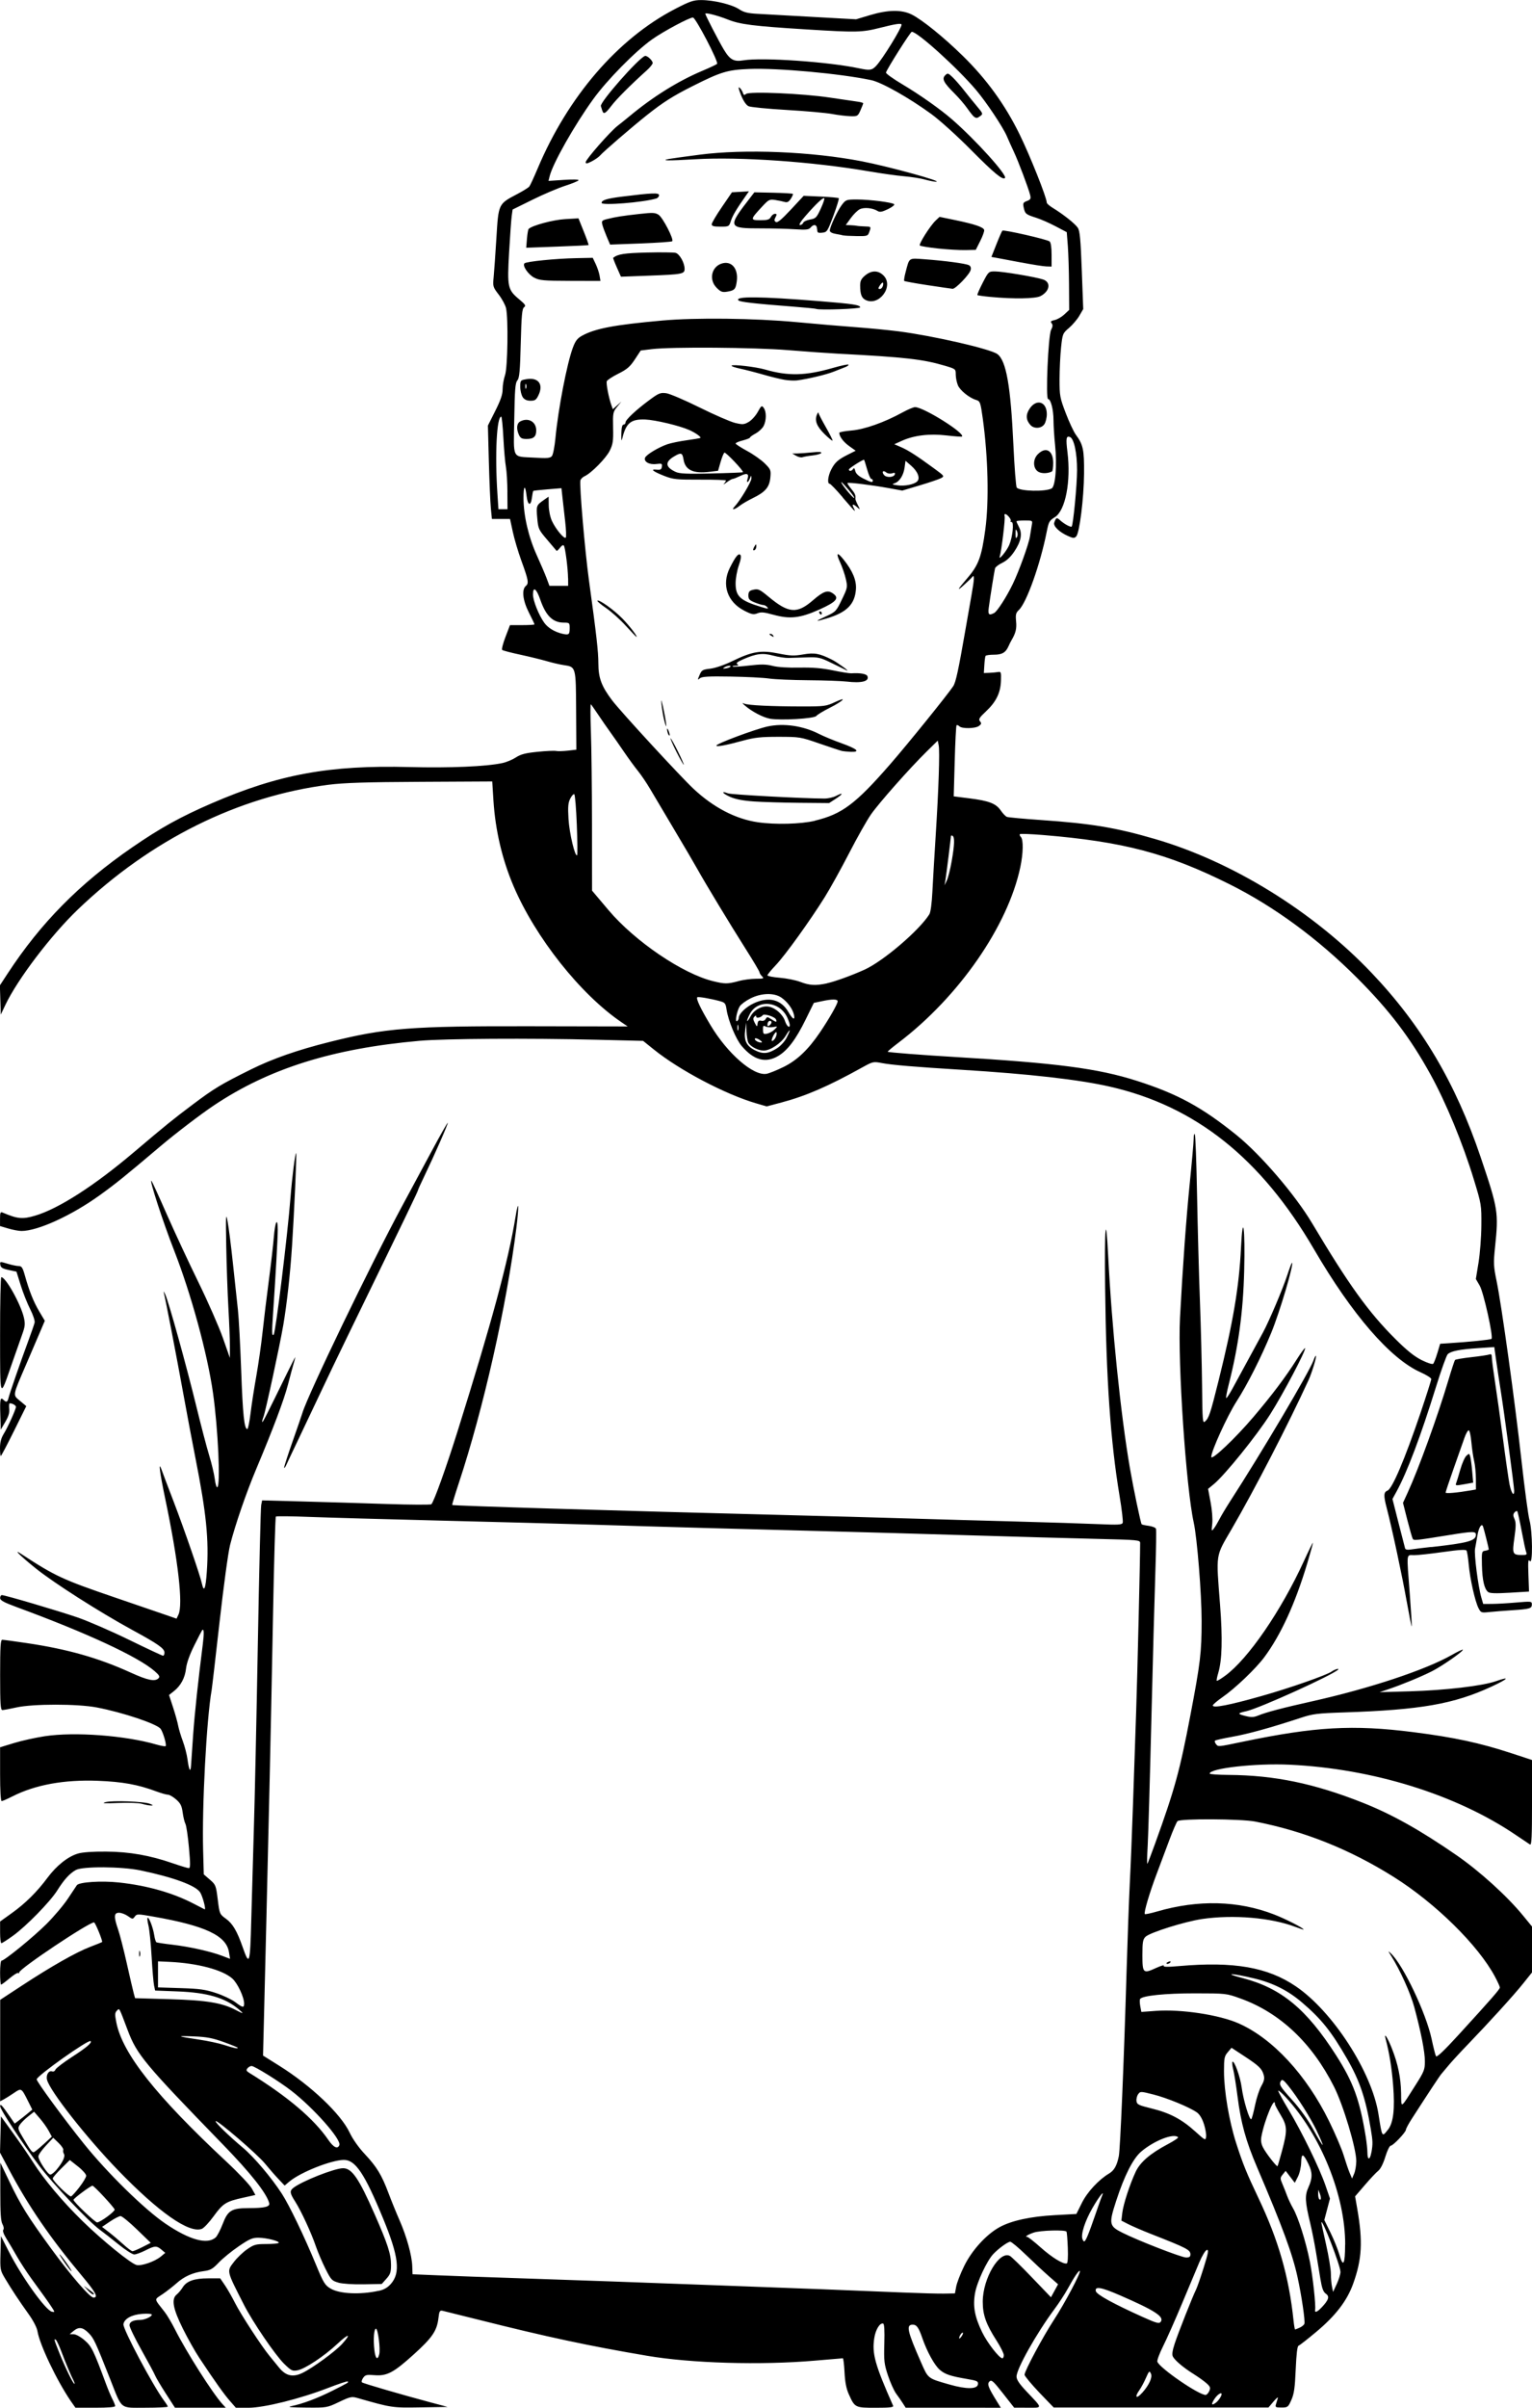
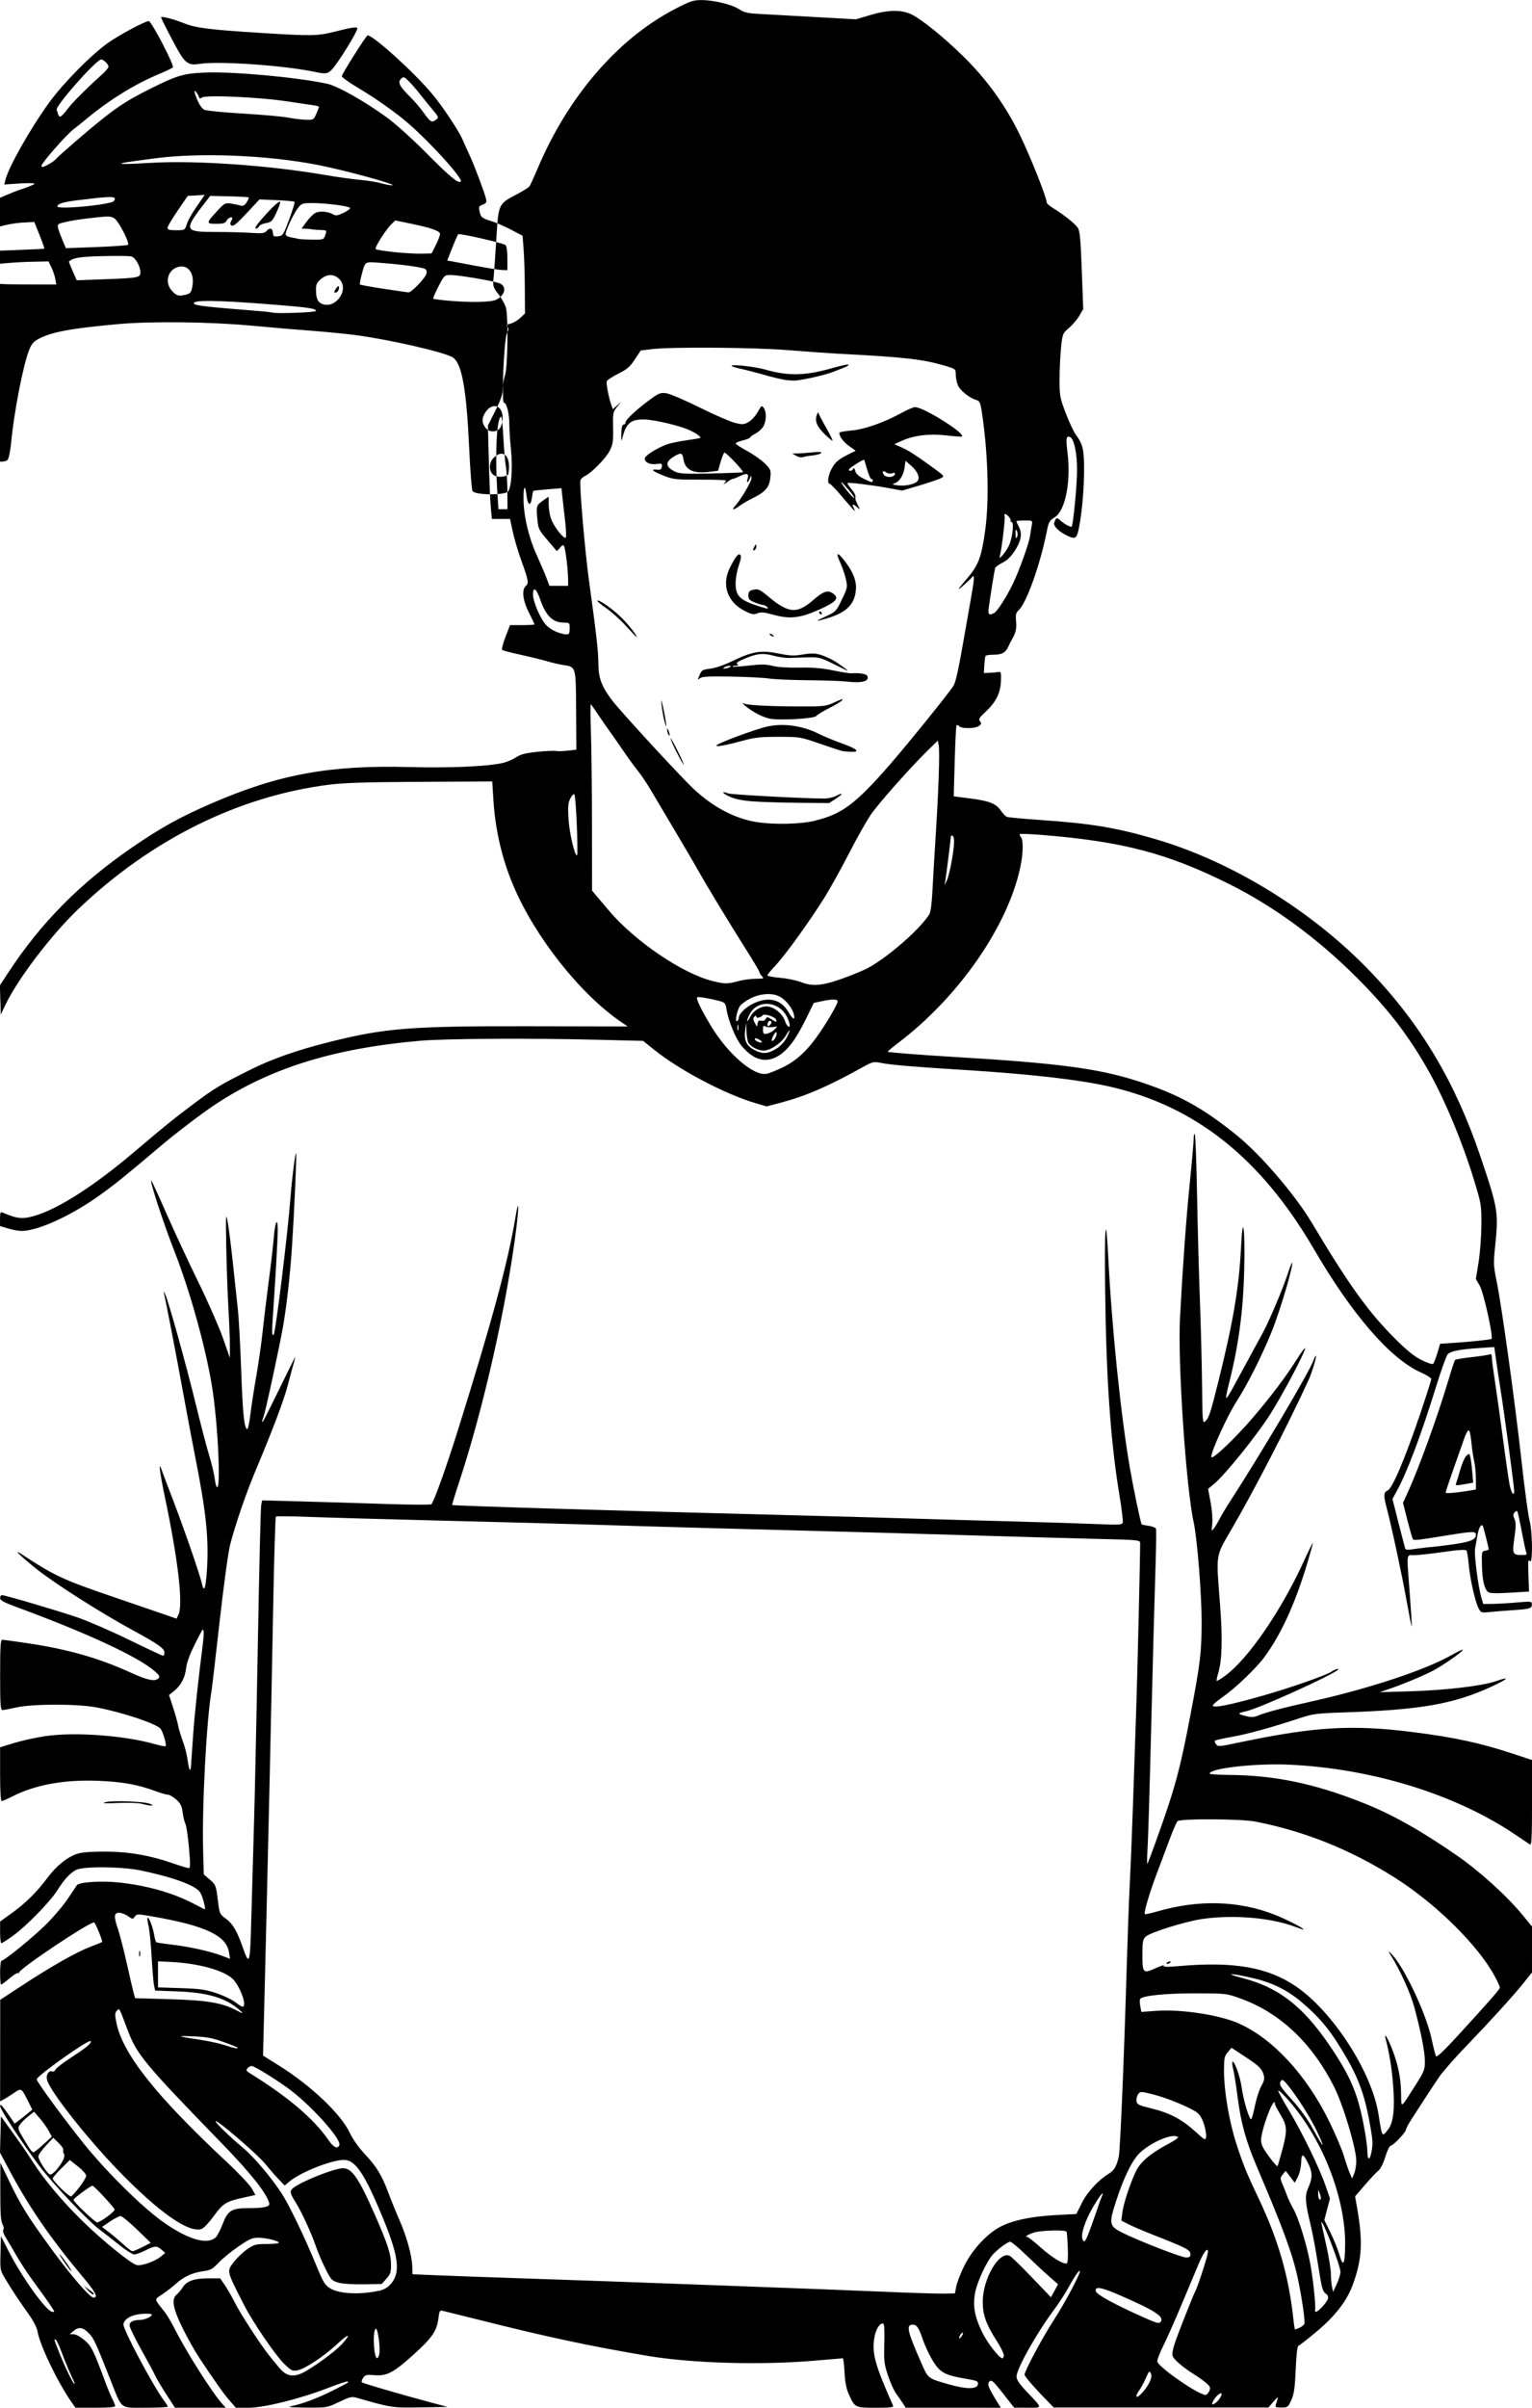
<svg xmlns="http://www.w3.org/2000/svg" xmlns:ns1="http://www.inkscape.org/namespaces/inkscape" xmlns:ns2="http://sodipodi.sourceforge.net/DTD/sodipodi-0.dtd" width="40.578mm" height="63.734mm" viewBox="0 0 40.578 63.734" version="1.1" id="svg1442" xml:space="preserve" ns1:version="1.2 (dc2aedaf03, 2022-05-15)" ns2:docname="Ice hockey player holding a blank sign.svg">
  <title id="title1462">Ice hockey player holding a blank sign</title>
  <ns2:namedview id="namedview1444" pagecolor="#ffffff" bordercolor="#666666" borderopacity="1.0" ns1:showpageshadow="2" ns1:pageopacity="0.0" ns1:pagecheckerboard="0" ns1:deskcolor="#d1d1d1" ns1:document-units="mm" showgrid="false" ns1:zoom="0.69041105" ns1:cx="622.81737" ns1:cy="443.93843" ns1:window-width="1920" ns1:window-height="991" ns1:window-x="-9" ns1:window-y="-9" ns1:window-maximized="1" ns1:current-layer="layer1" />
  <defs id="defs1439" />
  <g ns1:label="Lager 1" ns1:groupmode="layer" id="layer1" transform="translate(59.955,60.878)">
-     <path style="fill:#000000;stroke-width:0.042" d="m -58.083,2.675 c -0.374,-0.55 -0.823,-1.494 -0.88,-1.848 -0.015,-0.093 -0.112,-0.28 -0.234,-0.45 -0.256,-0.358 -0.445,-0.644 -0.622,-0.94 -0.132,-0.222 -0.135,-0.237 -0.123,-0.676 l 0.012,-0.449 0.205,0.402 c 0.349,0.685 0.982,1.568 1.147,1.6 0.078,0.015 0.078,0.012 0.003,-0.105 -0.042,-0.066 -0.132,-0.197 -0.2,-0.29 -0.067,-0.093 -0.226,-0.312 -0.352,-0.486 -0.126,-0.174 -0.299,-0.441 -0.385,-0.592 -0.086,-0.151 -0.209,-0.36 -0.274,-0.463 -0.071,-0.113 -0.104,-0.206 -0.082,-0.233 0.021,-0.026 0.012,-0.088 -0.022,-0.15 -0.044,-0.079 -0.058,-0.296 -0.057,-0.866 l 0.001,-0.761 0.243,0.507 c 0.302,0.63 0.483,0.919 1.111,1.779 0.518,0.708 1.017,1.285 1.113,1.285 0.136,0 0.063,-0.135 -0.323,-0.596 -0.829,-0.99 -1.402,-1.827 -1.925,-2.812 l -0.228,-0.429 0.012,-0.48 0.012,-0.48 0.322,0.444 c 0.177,0.244 0.415,0.59 0.528,0.769 0.292,0.46 0.779,1.039 1.312,1.56 0.522,0.51 1.278,1.124 1.431,1.162 0.128,0.032 0.483,-0.091 0.642,-0.223 l 0.118,-0.098 -0.1,-0.085 c -0.129,-0.109 -0.176,-0.107 -0.429,0.021 -0.115,0.058 -0.247,0.106 -0.293,0.106 -0.047,0 -0.233,-0.119 -0.413,-0.265 -0.181,-0.146 -0.405,-0.321 -0.498,-0.389 -0.306,-0.225 -1.248,-1.219 -1.604,-1.692 -0.458,-0.61 -1.038,-1.494 -1.036,-1.58 0.002,-0.076 0.05,-0.024 0.266,0.289 l 0.119,0.173 0.113,-0.085 c 0.062,-0.047 0.167,-0.13 0.233,-0.185 l 0.12,-0.1 -0.114,-0.228 c -0.176,-0.35 -0.173,-0.348 -0.373,-0.212 -0.096,0.066 -0.218,0.142 -0.27,0.17 l -0.095,0.05 0.001,-1.343 0.001,-1.343 0.58,-0.38 c 0.769,-0.504 1.431,-0.88 1.8,-1.021 0.165,-0.063 0.309,-0.121 0.318,-0.128 0.025,-0.019 -0.18,-0.521 -0.213,-0.521 -0.142,0 -1.981,1.229 -1.981,1.324 0,0.023 -0.012,0.03 -0.027,0.015 -0.015,-0.015 -0.117,0.048 -0.228,0.141 -0.11,0.092 -0.212,0.168 -0.226,0.168 -0.014,0 -0.026,-0.143 -0.026,-0.317 0,-0.174 0.017,-0.317 0.037,-0.317 0.077,0 0.844,-0.625 1.191,-0.971 0.199,-0.198 0.456,-0.502 0.571,-0.676 0.115,-0.174 0.22,-0.332 0.234,-0.351 0.06,-0.084 0.652,-0.122 1.116,-0.072 0.751,0.081 1.428,0.274 1.986,0.565 0.139,0.073 0.266,0.138 0.281,0.145 0.047,0.022 -0.05,-0.344 -0.118,-0.45 -0.119,-0.182 -0.707,-0.398 -1.579,-0.58 -0.499,-0.104 -1.531,-0.111 -1.712,-0.011 -0.164,0.091 -0.313,0.254 -0.494,0.543 -0.188,0.298 -0.821,0.946 -1.173,1.199 -0.15,0.108 -0.288,0.196 -0.306,0.196 -0.019,0 -0.034,-0.129 -0.034,-0.287 v -0.287 l 0.307,-0.22 c 0.362,-0.259 0.668,-0.561 0.948,-0.938 0.242,-0.325 0.545,-0.565 0.812,-0.642 0.122,-0.035 0.399,-0.054 0.744,-0.051 0.618,0.005 1.158,0.1 1.764,0.31 0.203,0.07 0.394,0.128 0.423,0.128 0.043,0 0.044,-0.106 0.004,-0.545 -0.027,-0.3 -0.069,-0.582 -0.093,-0.627 -0.024,-0.045 -0.057,-0.181 -0.073,-0.301 -0.024,-0.177 -0.057,-0.243 -0.173,-0.345 -0.079,-0.069 -0.177,-0.126 -0.217,-0.126 -0.04,0 -0.177,-0.039 -0.305,-0.086 -0.492,-0.183 -0.896,-0.256 -1.551,-0.282 -0.894,-0.034 -1.657,0.105 -2.264,0.413 -0.134,0.068 -0.263,0.124 -0.285,0.124 -0.025,0 -0.041,-0.28 -0.041,-0.712 v -0.712 l 0.37,-0.113 c 0.203,-0.062 0.569,-0.143 0.814,-0.18 0.787,-0.12 2.127,-0.02 2.952,0.219 0.125,0.036 0.237,0.056 0.249,0.043 0.031,-0.031 -0.067,-0.367 -0.132,-0.456 -0.098,-0.133 -1.003,-0.436 -1.695,-0.568 -0.51,-0.097 -1.687,-0.097 -2.126,4.79e-4 -0.17,0.038 -0.336,0.069 -0.37,0.069 -0.051,0 -0.061,-0.15 -0.061,-0.93 0,-0.755 0.011,-0.93 0.057,-0.93 0.032,0 0.322,0.039 0.645,0.087 1.086,0.161 1.901,0.392 2.76,0.783 0.448,0.204 0.641,0.243 0.734,0.148 0.041,-0.042 0.019,-0.081 -0.102,-0.187 -0.437,-0.381 -1.789,-1.009 -3.661,-1.698 -0.335,-0.124 -0.433,-0.177 -0.433,-0.238 0,-0.043 0.021,-0.078 0.046,-0.078 0.083,0 1.485,0.414 2.003,0.591 0.279,0.096 0.894,0.363 1.368,0.594 0.473,0.231 0.877,0.42 0.898,0.42 0.021,0 0.038,-0.037 0.038,-0.082 0,-0.11 -0.165,-0.226 -0.845,-0.596 -0.866,-0.471 -2.1,-1.258 -2.573,-1.641 -0.408,-0.33 -0.602,-0.523 -0.384,-0.38 0.908,0.594 1.101,0.683 2.492,1.158 0.593,0.202 1.202,0.411 1.354,0.464 l 0.276,0.096 0.051,-0.109 c 0.125,-0.265 -0.007,-1.425 -0.35,-3.061 -0.149,-0.71 -0.189,-1.034 -0.097,-0.771 0.025,0.07 0.168,0.45 0.32,0.845 0.292,0.764 0.697,1.938 0.747,2.166 0.055,0.251 0.099,0.143 0.131,-0.317 0.058,-0.844 -0.013,-1.543 -0.303,-3.011 -0.081,-0.407 -0.222,-1.158 -0.315,-1.669 -0.188,-1.037 -0.487,-2.582 -0.523,-2.708 -0.013,-0.045 0.005,-0.021 0.04,0.053 0.09,0.192 0.564,1.899 0.825,2.971 0.122,0.5 0.274,1.081 0.339,1.292 0.065,0.211 0.131,0.491 0.148,0.623 0.016,0.132 0.047,0.229 0.067,0.217 0.088,-0.054 0.02,-1.546 -0.114,-2.491 -0.147,-1.041 -0.583,-2.634 -1.033,-3.783 -0.292,-0.744 -0.677,-1.929 -0.595,-1.833 0.017,0.02 0.199,0.417 0.403,0.882 0.205,0.465 0.581,1.273 0.837,1.796 0.256,0.523 0.548,1.189 0.65,1.479 l 0.185,0.528 4e-5,-0.311 c 2.2e-5,-0.171 -0.018,-0.627 -0.04,-1.014 -0.022,-0.387 -0.048,-1.122 -0.057,-1.633 -0.015,-0.831 -0.011,-0.901 0.036,-0.655 0.029,0.151 0.093,0.655 0.142,1.12 0.05,0.465 0.109,1.016 0.132,1.226 0.023,0.209 0.062,0.932 0.086,1.606 0.042,1.164 0.082,1.543 0.162,1.543 0.019,0 0.058,-0.185 0.085,-0.412 0.027,-0.227 0.096,-0.669 0.152,-0.983 0.056,-0.314 0.131,-0.837 0.166,-1.162 0.035,-0.325 0.11,-0.944 0.167,-1.374 0.057,-0.43 0.117,-0.949 0.133,-1.153 0.033,-0.412 0.102,-0.541 0.103,-0.192 3.3e-4,0.223 -0.056,1.221 -0.125,2.232 -0.034,0.495 -0.031,0.593 0.018,0.544 0.05,-0.05 0.37,-2.656 0.445,-3.629 0.042,-0.537 0.126,-1.198 0.15,-1.174 0.018,0.018 -0.054,1.619 -0.11,2.463 -0.049,0.747 -0.138,1.542 -0.232,2.092 -0.093,0.543 -0.47,2.287 -0.524,2.425 -0.026,0.067 -0.041,0.129 -0.032,0.137 0.014,0.014 0.108,-0.171 0.658,-1.295 0.119,-0.244 0.217,-0.434 0.217,-0.422 8.5e-5,0.012 -0.02,0.088 -0.044,0.169 -0.024,0.081 -0.091,0.328 -0.148,0.549 -0.104,0.404 -0.398,1.186 -0.842,2.24 -0.263,0.624 -0.559,1.482 -0.695,2.019 -0.048,0.188 -0.172,1.1 -0.276,2.025 -0.104,0.926 -0.199,1.74 -0.211,1.811 -0.136,0.779 -0.258,3.072 -0.225,4.256 l 0.017,0.622 0.161,0.139 c 0.155,0.134 0.163,0.154 0.209,0.526 0.048,0.384 0.05,0.388 0.218,0.51 0.179,0.13 0.293,0.324 0.445,0.758 0.177,0.506 0.194,0.448 0.225,-0.738 0.016,-0.599 0.047,-1.687 0.069,-2.42 0.023,-0.732 0.07,-2.929 0.105,-4.881 0.035,-1.953 0.075,-3.605 0.089,-3.672 l 0.025,-0.122 1.084,0.029 c 0.596,0.016 1.597,0.046 2.225,0.067 0.628,0.021 1.155,0.023 1.173,0.006 0.069,-0.069 0.391,-0.965 0.693,-1.928 0.909,-2.898 1.343,-4.501 1.536,-5.678 0.083,-0.506 0.098,-0.311 0.022,0.295 -0.259,2.066 -0.874,4.79 -1.524,6.751 -0.103,0.312 -0.182,0.573 -0.175,0.58 0.022,0.022 4.327,0.152 8.926,0.269 0.953,0.024 2.351,0.063 3.106,0.086 0.755,0.023 2.058,0.06 2.895,0.082 0.837,0.022 1.811,0.054 2.165,0.069 0.551,0.024 0.647,0.019 0.668,-0.035 0.013,-0.035 -0.024,-0.356 -0.084,-0.714 -0.24,-1.443 -0.355,-3.091 -0.382,-5.511 -0.019,-1.64 0.02,-2.044 0.081,-0.837 0.095,1.893 0.332,4.204 0.575,5.613 0.096,0.554 0.286,1.463 0.312,1.489 0.01,0.01 0.095,0.029 0.188,0.041 0.094,0.013 0.179,0.047 0.191,0.077 0.011,0.03 0.004,0.536 -0.016,1.125 -0.02,0.589 -0.068,2.355 -0.106,3.924 -0.038,1.569 -0.082,3.075 -0.098,3.346 -0.016,0.271 -0.02,0.485 -0.009,0.474 0.011,-0.011 0.104,-0.252 0.206,-0.536 0.521,-1.441 0.652,-1.918 0.933,-3.39 0.266,-1.391 0.299,-1.67 0.299,-2.501 0,-0.721 -0.119,-2.197 -0.209,-2.606 -0.204,-0.917 -0.426,-4.232 -0.364,-5.417 0.071,-1.347 0.164,-2.629 0.258,-3.559 0.057,-0.563 0.104,-1.094 0.104,-1.18 0,-0.086 0.014,-0.143 0.03,-0.126 0.017,0.017 0.044,0.738 0.06,1.602 0.016,0.865 0.05,2.133 0.076,2.819 0.026,0.686 0.051,1.697 0.057,2.247 0.009,0.928 0.015,0.996 0.08,0.937 0.101,-0.091 0.138,-0.202 0.355,-1.071 0.389,-1.562 0.545,-2.488 0.596,-3.529 0.048,-0.981 0.113,-0.508 0.084,0.613 -0.027,1.086 -0.152,2.001 -0.41,3.013 -0.047,0.184 -0.077,0.344 -0.066,0.355 0.011,0.011 0.085,-0.101 0.165,-0.248 0.08,-0.147 0.275,-0.505 0.433,-0.796 0.158,-0.291 0.329,-0.604 0.379,-0.697 0.162,-0.301 0.515,-1.132 0.633,-1.49 0.063,-0.192 0.122,-0.349 0.131,-0.349 0.064,0 -0.319,1.297 -0.549,1.855 -0.269,0.653 -0.628,1.364 -0.92,1.818 -0.241,0.375 -0.668,1.311 -0.668,1.464 0,0.112 0.636,-0.489 1.119,-1.058 0.493,-0.581 0.85,-1.054 1.143,-1.517 0.112,-0.177 0.212,-0.313 0.222,-0.303 0.038,0.038 -0.576,1.205 -0.922,1.75 -0.357,0.563 -1.202,1.609 -1.493,1.849 l -0.153,0.126 0.067,0.357 c 0.039,0.206 0.057,0.446 0.043,0.569 -0.022,0.196 -0.019,0.205 0.041,0.127 0.036,-0.046 0.104,-0.161 0.152,-0.254 0.048,-0.093 0.173,-0.302 0.278,-0.465 0.843,-1.303 2.109,-3.443 2.212,-3.737 0.026,-0.074 0.054,-0.127 0.063,-0.119 0.023,0.023 -0.105,0.446 -0.195,0.643 -0.521,1.139 -1.434,2.907 -2.035,3.94 -0.436,0.75 -0.416,0.62 -0.308,2.019 0.068,0.884 0.053,1.456 -0.049,1.794 -0.031,0.104 -0.049,0.196 -0.039,0.206 0.01,0.01 0.111,-0.051 0.225,-0.135 0.609,-0.447 1.479,-1.715 2.084,-3.035 0.124,-0.271 0.231,-0.489 0.237,-0.483 0.006,0.006 -0.063,0.257 -0.153,0.557 -0.319,1.06 -0.698,1.886 -1.137,2.476 -0.222,0.298 -0.767,0.819 -1.097,1.048 -0.145,0.101 -0.264,0.202 -0.264,0.225 0,0.077 0.427,-0.005 1.289,-0.249 0.739,-0.208 1.734,-0.556 1.86,-0.649 0.072,-0.054 0.216,-0.097 0.169,-0.05 -0.15,0.147 -2.081,1.022 -2.429,1.1 -0.242,0.054 -0.245,0.071 -0.024,0.127 0.154,0.039 0.22,0.036 0.337,-0.012 0.204,-0.085 0.654,-0.204 1.44,-0.379 1.516,-0.339 3,-0.831 3.693,-1.227 0.149,-0.085 0.278,-0.146 0.287,-0.137 0.031,0.031 -0.553,0.438 -0.82,0.572 -0.296,0.149 -0.807,0.359 -1.153,0.475 l -0.232,0.078 0.803,-0.023 c 0.937,-0.027 1.923,-0.143 2.279,-0.268 0.389,-0.136 0.332,-0.065 -0.114,0.142 -0.995,0.462 -1.881,0.617 -3.898,0.684 -0.725,0.024 -0.838,0.038 -1.162,0.145 -0.779,0.257 -1.395,0.427 -1.807,0.5 -0.238,0.042 -0.444,0.088 -0.459,0.103 -0.015,0.015 -0.003,0.057 0.028,0.094 0.059,0.071 0.04,0.073 0.697,-0.064 1.932,-0.402 2.927,-0.458 4.522,-0.256 1.088,0.138 1.765,0.284 2.61,0.561 l 0.539,0.177 v 1.135 c 0,0.897 -0.011,1.128 -0.053,1.102 -0.029,-0.018 -0.195,-0.129 -0.37,-0.248 -1.578,-1.073 -3.791,-1.761 -6.001,-1.865 -0.892,-0.042 -2.113,0.094 -2.113,0.236 0,0.018 0.226,0.033 0.501,0.035 1.214,0.008 2.267,0.226 3.556,0.737 0.767,0.304 1.515,0.722 2.47,1.381 0.621,0.428 1.349,1.087 1.773,1.606 l 0.237,0.289 -4.79e-4,0.608 -4.79e-4,0.608 -0.237,0.296 c -0.248,0.31 -0.893,1.019 -1.479,1.627 -0.191,0.198 -0.41,0.436 -0.488,0.53 -0.078,0.094 -0.165,0.198 -0.195,0.232 -0.048,0.055 -0.335,0.491 -0.785,1.189 -0.085,0.132 -0.154,0.261 -0.154,0.286 0,0.067 -0.339,0.425 -0.403,0.425 -0.03,0 -0.093,0.13 -0.143,0.293 -0.054,0.179 -0.127,0.323 -0.186,0.37 -0.054,0.042 -0.214,0.212 -0.356,0.378 l -0.259,0.301 0.058,0.333 c 0.15,0.865 0.124,1.332 -0.11,1.981 -0.163,0.452 -0.464,0.844 -0.98,1.275 -0.228,0.191 -0.437,0.354 -0.465,0.363 -0.034,0.011 -0.058,0.215 -0.076,0.626 -0.021,0.489 -0.043,0.649 -0.115,0.81 -0.085,0.192 -0.096,0.201 -0.262,0.201 -0.16,0 -0.171,-0.007 -0.144,-0.095 0.016,-0.052 0.038,-0.124 0.049,-0.158 0.01,-0.035 -0.042,0.008 -0.116,0.095 l -0.134,0.158 h -2.844 -2.844 L -32.433,2.447 c -0.212,-0.224 -0.385,-0.434 -0.385,-0.465 0,-0.099 0.487,-1.007 0.779,-1.454 0.283,-0.432 0.721,-1.258 0.686,-1.294 -0.025,-0.025 -0.148,0.156 -0.321,0.472 -0.076,0.139 -0.238,0.387 -0.359,0.549 -0.468,0.631 -0.997,1.571 -0.997,1.774 0,0.084 0.073,0.193 0.266,0.397 0.436,0.461 0.434,0.429 0.025,0.428 l -0.354,-8.976e-4 -0.296,-0.377 c -0.257,-0.328 -0.304,-0.369 -0.357,-0.317 -0.068,0.067 -0.037,0.152 0.188,0.516 l 0.111,0.18 -1.26,-5.984e-4 -1.26,-5.984e-4 -0.074,-0.116 c -0.041,-0.064 -0.12,-0.179 -0.177,-0.255 -0.057,-0.077 -0.154,-0.292 -0.216,-0.478 -0.102,-0.307 -0.111,-0.386 -0.098,-0.85 0.01,-0.339 -3.29e-4,-0.517 -0.03,-0.527 -0.085,-0.029 -0.2,0.155 -0.235,0.378 -0.066,0.415 0.016,0.707 0.498,1.797 0.018,0.041 -0.089,0.053 -0.46,0.053 -0.549,0 -0.554,-0.002 -0.715,-0.361 -0.066,-0.147 -0.099,-0.321 -0.112,-0.58 -0.01,-0.203 -0.031,-0.37 -0.045,-0.369 -0.015,5.984e-4 -0.35,0.028 -0.745,0.063 -1.43,0.123 -3.265,0.07 -4.438,-0.129 -1.556,-0.264 -2.634,-0.494 -4.48,-0.958 -0.465,-0.117 -0.885,-0.221 -0.934,-0.232 -0.079,-0.017 -0.092,0.005 -0.114,0.193 -0.04,0.336 -0.162,0.516 -0.652,0.959 -0.537,0.486 -0.712,0.578 -1.044,0.551 -0.204,-0.017 -0.243,-0.008 -0.298,0.071 -0.035,0.05 -0.05,0.104 -0.032,0.119 0.032,0.029 1.034,0.321 1.827,0.533 l 0.444,0.118 -0.721,0.012 c -0.756,0.012 -0.755,0.012 -1.677,-0.251 -0.143,-0.041 -0.188,-0.031 -0.48,0.108 -0.322,0.153 -0.323,0.153 -0.878,0.148 -0.399,-0.003 -0.508,-0.014 -0.387,-0.038 0.294,-0.058 0.696,-0.209 1.094,-0.41 0.43,-0.217 0.428,-0.216 0.4,-0.244 -0.011,-0.011 -0.247,0.067 -0.525,0.175 -0.744,0.287 -1.69,0.522 -2.103,0.522 h -0.334 L -53.86,2.681 c -0.152,-0.17 -0.399,-0.517 -0.811,-1.138 -0.116,-0.174 -0.314,-0.526 -0.441,-0.782 -0.263,-0.53 -0.309,-0.783 -0.164,-0.902 0.047,-0.038 0.119,-0.124 0.16,-0.19 0.104,-0.168 0.308,-0.239 0.677,-0.239 h 0.316 l 0.123,0.18 c 0.068,0.099 0.19,0.313 0.272,0.475 0.15,0.298 0.709,1.155 0.914,1.401 0.061,0.073 0.173,0.21 0.249,0.305 0.18,0.223 0.367,0.266 0.624,0.141 0.272,-0.132 0.869,-0.569 1.047,-0.765 0.257,-0.285 0.177,-0.286 -0.126,-0.002 -0.347,0.325 -0.857,0.663 -1.056,0.7 -0.136,0.025 -0.165,0.011 -0.358,-0.178 -0.234,-0.231 -0.831,-1.106 -1.061,-1.559 -0.467,-0.916 -0.458,-0.879 -0.263,-1.134 0.082,-0.107 0.238,-0.257 0.348,-0.333 0.181,-0.125 0.229,-0.139 0.503,-0.139 0.166,0 0.316,-0.013 0.332,-0.029 0.043,-0.043 -0.31,-0.135 -0.529,-0.138 -0.163,-0.002 -0.239,0.03 -0.528,0.227 -0.186,0.126 -0.423,0.319 -0.528,0.43 -0.163,0.171 -0.221,0.204 -0.402,0.228 -0.287,0.037 -0.516,0.14 -0.718,0.321 -0.093,0.083 -0.26,0.213 -0.371,0.289 -0.227,0.154 -0.234,0.097 0.06,0.474 0.061,0.078 0.184,0.285 0.272,0.46 0.31,0.611 0.995,1.689 1.257,1.976 l 0.087,0.095 h -0.673 -0.673 l -0.243,-0.377 c -0.134,-0.207 -0.26,-0.421 -0.282,-0.475 -0.021,-0.054 -0.183,-0.355 -0.359,-0.669 -0.176,-0.314 -0.32,-0.611 -0.32,-0.661 -2.9e-5,-0.092 0.097,-0.141 0.283,-0.142 0.119,-5.9842e-4 0.308,-0.086 0.308,-0.139 0,-0.023 -0.107,-0.033 -0.254,-0.022 -0.277,0.02 -0.476,0.13 -0.498,0.274 -0.019,0.124 0.782,1.629 1.077,2.025 0.054,0.072 0.098,0.143 0.098,0.158 0,0.015 -0.264,0.028 -0.587,0.028 -0.696,0 -0.614,0.066 -0.935,-0.746 -0.4,-1.011 -0.438,-1.092 -0.574,-1.23 -0.156,-0.158 -0.262,-0.172 -0.403,-0.054 l -0.1,0.083 0.106,0.001 c 0.06,8.9763e-4 0.186,0.071 0.289,0.16 0.186,0.16 0.238,0.266 0.574,1.173 0.052,0.139 0.126,0.314 0.165,0.389 0.039,0.074 0.071,0.155 0.071,0.18 0,0.029 -0.187,0.044 -0.526,0.044 h -0.526 z m 30.34,0.041 c 0.037,-0.028 0.091,-0.096 0.12,-0.15 0.085,-0.159 -0.066,-0.1 -0.172,0.067 -0.089,0.141 -0.067,0.175 0.052,0.083 z m -1.962,-0.252 c 0.186,-0.208 0.28,-0.413 0.235,-0.51 -0.04,-0.086 -0.049,-0.077 -0.133,0.113 -0.049,0.113 -0.128,0.259 -0.174,0.323 -0.135,0.19 -0.082,0.244 0.071,0.073 z m 1.779,-0.048 c 0.039,-0.087 0.03,-0.115 -0.067,-0.204 -0.062,-0.057 -0.218,-0.168 -0.345,-0.248 -0.269,-0.168 -0.494,-0.357 -0.551,-0.463 -0.028,-0.052 -0.013,-0.157 0.048,-0.343 0.094,-0.287 0.477,-1.256 0.566,-1.431 0.029,-0.058 0.121,-0.321 0.203,-0.584 0.122,-0.39 0.137,-0.476 0.083,-0.465 -0.037,0.007 -0.126,0.153 -0.201,0.33 -0.074,0.174 -0.281,0.669 -0.461,1.099 -0.18,0.43 -0.405,0.936 -0.5,1.125 -0.095,0.189 -0.162,0.372 -0.149,0.406 0.066,0.172 1.093,0.878 1.278,0.878 0.027,0 0.071,-0.045 0.096,-0.101 z M -34.053,2.236 c 0.012,-0.081 -0.017,-0.096 -0.275,-0.14 -0.451,-0.077 -0.591,-0.123 -0.732,-0.242 -0.141,-0.119 -0.344,-0.487 -0.47,-0.855 -0.093,-0.269 -0.147,-0.343 -0.25,-0.343 -0.182,0 -0.145,0.167 0.222,1.001 0.19,0.433 0.171,0.418 0.757,0.585 0.444,0.127 0.73,0.124 0.748,-0.006 z M -58.001,2.147 c -0.074,-0.141 -0.207,-0.456 -0.321,-0.76 -0.063,-0.168 -0.132,-0.317 -0.154,-0.33 -0.057,-0.035 -0.051,-0.015 0.093,0.348 0.149,0.374 0.365,0.817 0.398,0.817 0.012,0 0.005,-0.033 -0.017,-0.074 z m 8.091,-0.709 c 0.035,-0.138 -0.034,-0.675 -0.087,-0.675 -0.053,0 -0.074,0.28 -0.042,0.56 0.027,0.237 0.085,0.289 0.129,0.115 z m 16.542,0.023 c 0,-0.046 -0.086,-0.219 -0.192,-0.384 -0.279,-0.435 -0.366,-0.681 -0.365,-1.032 0.002,-0.616 0.443,-1.356 0.72,-1.208 0.043,0.023 0.305,0.278 0.582,0.568 l 0.505,0.526 0.094,-0.172 0.094,-0.172 -0.243,-0.213 c -0.134,-0.117 -0.406,-0.371 -0.605,-0.563 -0.199,-0.193 -0.387,-0.35 -0.419,-0.35 -0.065,0 -0.316,0.183 -0.452,0.329 -0.169,0.181 -0.429,0.74 -0.48,1.031 -0.061,0.349 -0.011,0.622 0.187,1.033 0.135,0.279 0.455,0.692 0.536,0.692 0.021,0 0.039,-0.038 0.039,-0.084 z m -1.083,-0.591 c -0.023,-0.023 -0.098,0.086 -0.099,0.144 -3.29e-4,0.022 0.026,0.003 0.059,-0.042 0.033,-0.045 0.051,-0.091 0.04,-0.102 z m 8.919,-0.134 c 0.058,-0.026 0.115,-0.072 0.126,-0.102 0.026,-0.067 -0.074,-0.747 -0.182,-1.24 -0.134,-0.612 -0.398,-1.33 -1.068,-2.897 -0.3,-0.702 -0.43,-1.172 -0.521,-1.884 -0.037,-0.291 -0.088,-0.61 -0.113,-0.71 -0.025,-0.1 -0.035,-0.192 -0.022,-0.204 0.048,-0.048 0.208,0.397 0.245,0.677 0.044,0.339 0.21,0.885 0.255,0.839 0.017,-0.017 0.062,-0.184 0.1,-0.37 0.038,-0.186 0.113,-0.414 0.166,-0.507 0.074,-0.129 0.089,-0.198 0.063,-0.29 -0.047,-0.168 -0.124,-0.243 -0.513,-0.498 l -0.339,-0.223 -0.1,0.117 c -0.09,0.105 -0.1,0.157 -0.1,0.505 1.1e-5,0.521 0.136,1.322 0.322,1.901 0.177,0.551 0.275,0.791 0.589,1.452 0.533,1.12 0.808,2.081 0.93,3.238 0.014,0.134 0.033,0.243 0.042,0.243 0.009,0 0.064,-0.022 0.121,-0.048 z M -29.206,0.573 c 0.083,-0.134 -0.17,-0.296 -1.083,-0.693 -0.503,-0.219 -0.676,-0.248 -0.64,-0.108 0.023,0.088 0.47,0.334 1.237,0.679 0.382,0.172 0.445,0.188 0.485,0.122 z m 4.256,-0.371 c 0.19,-0.203 0.217,-0.292 0.113,-0.365 -0.069,-0.048 -0.104,-0.143 -0.145,-0.393 -0.03,-0.182 -0.085,-0.511 -0.121,-0.732 -0.037,-0.221 -0.103,-0.554 -0.148,-0.74 -0.138,-0.569 -0.146,-0.736 -0.048,-0.951 0.11,-0.242 0.11,-0.393 0.001,-0.617 -0.139,-0.287 -0.187,-0.298 -0.193,-0.043 -0.003,0.125 -0.041,0.289 -0.087,0.38 l -0.082,0.16 -0.121,-0.158 -0.121,-0.158 -0.077,0.095 c -0.071,0.088 -0.072,0.105 -0.01,0.249 0.037,0.085 0.092,0.226 0.124,0.313 0.032,0.087 0.104,0.239 0.161,0.338 0.135,0.234 0.34,0.884 0.444,1.411 0.077,0.388 0.16,1.152 0.138,1.273 -0.016,0.087 0.056,0.06 0.171,-0.063 z m -24.976,-0.44 c 0.141,-0.031 0.236,-0.085 0.325,-0.186 0.259,-0.295 0.207,-0.726 -0.207,-1.731 -0.492,-1.194 -0.735,-1.555 -1.044,-1.55 -0.337,0.006 -1.146,0.328 -1.438,0.573 l -0.126,0.106 -0.168,-0.178 c -0.093,-0.098 -0.252,-0.281 -0.355,-0.407 -0.199,-0.244 -1.265,-1.16 -1.304,-1.12 -0.026,0.026 0.344,0.386 0.726,0.707 0.292,0.245 0.754,0.791 1.028,1.215 0.198,0.306 0.594,1.128 0.906,1.884 0.196,0.475 0.235,0.538 0.385,0.626 0.239,0.141 0.78,0.166 1.271,0.059 z m -1.063,-0.218 c -0.175,-0.049 -0.197,-0.072 -0.346,-0.368 -0.087,-0.174 -0.2,-0.439 -0.252,-0.59 -0.122,-0.359 -0.391,-0.94 -0.548,-1.186 -0.145,-0.226 -0.153,-0.283 -0.051,-0.364 0.224,-0.177 1.094,-0.521 1.318,-0.521 0.234,0 0.417,0.266 0.835,1.216 0.348,0.79 0.435,1.06 0.435,1.344 0,0.192 -0.019,0.25 -0.123,0.366 l -0.123,0.138 -0.479,0.009 c -0.28,0.005 -0.557,-0.013 -0.666,-0.043 z m 16.36,0.109 c 0.017,-0.099 0.112,-0.346 0.212,-0.549 0.207,-0.422 0.591,-0.842 0.945,-1.033 0.317,-0.171 0.817,-0.279 1.456,-0.314 l 0.571,-0.031 0.145,-0.292 c 0.143,-0.289 0.448,-0.617 0.72,-0.778 0.135,-0.08 0.208,-0.208 0.259,-0.459 0.038,-0.187 0.135,-2.49 0.205,-4.881 0.025,-0.848 0.064,-1.904 0.086,-2.346 0.023,-0.442 0.06,-1.374 0.084,-2.071 0.024,-0.697 0.061,-1.81 0.084,-2.472 0.033,-0.951 0.106,-4.042 0.106,-4.459 0,-0.082 -0.037,-0.085 -1.162,-0.112 -0.639,-0.015 -2.161,-0.058 -3.381,-0.095 -1.22,-0.037 -2.961,-0.087 -3.867,-0.11 -2.041,-0.052 -4.317,-0.115 -6.065,-0.17 -0.732,-0.023 -2.529,-0.071 -3.994,-0.107 -1.464,-0.036 -3.052,-0.081 -3.529,-0.099 -0.477,-0.019 -0.879,-0.023 -0.894,-0.009 -0.015,0.014 -0.049,1.175 -0.075,2.582 -0.026,1.406 -0.066,3.365 -0.089,4.353 -0.063,2.726 -0.12,5.147 -0.15,6.297 l -0.026,1.035 0.431,0.27 c 0.842,0.528 1.629,1.275 1.862,1.767 0.082,0.174 0.24,0.398 0.401,0.569 0.319,0.34 0.449,0.554 0.631,1.04 0.076,0.202 0.206,0.521 0.288,0.708 0.187,0.423 0.329,0.931 0.339,1.217 l 0.008,0.218 0.675,0.028 c 0.371,0.016 1.322,0.05 2.112,0.076 0.79,0.026 1.922,0.065 2.515,0.087 0.593,0.022 1.867,0.068 2.832,0.104 1.993,0.073 3.718,0.139 4.86,0.188 0.43,0.018 0.915,0.031 1.077,0.029 l 0.295,-0.005 z m 10.178,-0.396 c 8.08e-4,-0.161 -0.493,-1.439 -0.505,-1.305 -9.58e-4,0.012 0.055,0.275 0.125,0.584 0.07,0.309 0.127,0.654 0.127,0.765 0,0.112 0.013,0.267 0.029,0.346 l 0.029,0.143 0.098,-0.211 c 0.054,-0.116 0.098,-0.261 0.098,-0.322 z m -7.221,-0.633 c -0.008,-0.219 -0.024,-0.412 -0.034,-0.43 -0.032,-0.053 -0.701,-0.034 -0.869,0.025 -0.162,0.056 -0.249,0.113 -0.173,0.113 0.024,0 0.184,0.126 0.356,0.279 0.299,0.267 0.603,0.453 0.693,0.424 0.026,-0.008 0.036,-0.169 0.027,-0.411 z m 7.347,-0.086 c 0.002,-1.299 -0.641,-2.893 -1.576,-3.904 -0.107,-0.116 -0.196,-0.192 -0.197,-0.168 -9.57e-4,0.024 0.124,0.252 0.277,0.507 0.349,0.582 0.816,1.539 0.973,1.996 l 0.12,0.349 -0.075,0.284 -0.075,0.284 0.166,0.339 c 0.092,0.187 0.198,0.452 0.237,0.59 0.096,0.339 0.147,0.243 0.148,-0.277 z m -4.099,0.264 c 0,-0.127 -0.075,-0.166 -1.057,-0.552 -0.221,-0.087 -0.485,-0.201 -0.587,-0.253 l -0.185,-0.095 0.024,-0.204 c 0.027,-0.229 0.198,-0.754 0.354,-1.088 0.119,-0.256 0.389,-0.487 0.853,-0.732 0.163,-0.086 0.285,-0.168 0.271,-0.183 -0.115,-0.115 -0.638,0.09 -0.98,0.382 -0.213,0.182 -0.442,0.633 -0.658,1.296 -0.202,0.62 -0.191,0.673 0.168,0.852 0.42,0.21 1.556,0.651 1.68,0.653 0.086,0.001 0.116,-0.019 0.116,-0.077 z m -27.757,-0.201 0.219,-0.111 -0.366,-0.354 c -0.201,-0.195 -0.396,-0.354 -0.433,-0.354 -0.037,0 -0.162,0.064 -0.279,0.143 l -0.212,0.143 0.182,0.14 c 0.1,0.077 0.271,0.222 0.381,0.322 0.109,0.1 0.219,0.182 0.244,0.182 0.025,0 0.144,-0.05 0.264,-0.111 z m 1.937,-0.252 c 0.043,-0.039 0.128,-0.203 0.19,-0.365 0.135,-0.353 0.235,-0.413 0.687,-0.413 0.419,0 0.568,-0.036 0.543,-0.131 -0.069,-0.262 -0.485,-0.789 -1.233,-1.559 -2.068,-2.128 -2.272,-2.372 -2.515,-3.017 -0.239,-0.632 -0.216,-0.59 -0.287,-0.519 -0.054,0.054 -0.056,0.102 -0.015,0.309 0.162,0.826 1.043,1.939 2.923,3.694 0.314,0.293 0.613,0.61 0.666,0.704 l 0.095,0.171 -0.328,0.073 c -0.452,0.1 -0.53,0.149 -0.778,0.49 -0.119,0.164 -0.26,0.314 -0.313,0.334 -0.334,0.127 -1.139,-0.435 -2.217,-1.549 -0.84,-0.868 -1.809,-2.101 -1.883,-2.396 -0.033,-0.13 0.046,-0.257 0.137,-0.222 0.032,0.012 0.07,-0.008 0.084,-0.046 0.014,-0.038 0.209,-0.187 0.432,-0.332 0.397,-0.257 0.544,-0.382 0.501,-0.425 -0.053,-0.053 -1.428,0.922 -1.428,1.013 0,0.062 0.707,1.027 1.242,1.694 0.628,0.783 1.615,1.75 2.17,2.126 0.637,0.432 1.109,0.561 1.326,0.365 z m 23.098,-0.05 c 0.038,-0.087 0.13,-0.339 0.205,-0.56 0.075,-0.221 0.152,-0.438 0.172,-0.482 0.084,-0.193 -0.07,-0.002 -0.251,0.313 -0.197,0.342 -0.312,0.697 -0.264,0.82 0.039,0.1 0.063,0.085 0.138,-0.091 z m -25.968,-0.502 c 0.115,-0.084 0.203,-0.169 0.196,-0.188 -0.024,-0.07 -0.547,-0.631 -0.587,-0.631 -0.049,0 -0.503,0.337 -0.503,0.374 0,0.053 0.571,0.598 0.627,0.598 0.032,0 0.153,-0.069 0.267,-0.153 z m 32.117,-0.611 -0.041,-0.102 -0.003,0.109 c -0.001,0.06 0.011,0.123 0.028,0.14 0.05,0.05 0.059,-0.037 0.015,-0.147 z m -32.855,-0.169 c 0.098,-0.126 0.179,-0.262 0.18,-0.302 9.58e-4,-0.04 -0.096,-0.151 -0.216,-0.245 l -0.218,-0.172 -0.226,0.223 c -0.124,0.123 -0.226,0.242 -0.226,0.265 0,0.065 0.436,0.492 0.485,0.475 0.024,-0.008 0.123,-0.117 0.221,-0.243 z m 33.821,-0.688 c 0.003,-0.326 -0.344,-1.487 -0.592,-1.976 -0.584,-1.156 -1.431,-1.954 -2.471,-2.329 -0.379,-0.137 -0.382,-0.137 -1.204,-0.138 -0.795,-8.976e-4 -1.405,0.062 -1.46,0.15 -0.013,0.021 -0.01,0.106 0.005,0.19 l 0.029,0.152 0.386,-0.028 c 0.665,-0.049 1.677,0.104 2.192,0.332 0.901,0.399 1.791,1.36 2.394,2.586 0.162,0.33 0.338,0.741 0.389,0.912 0.052,0.171 0.122,0.378 0.157,0.46 l 0.063,0.148 0.055,-0.127 c 0.03,-0.07 0.056,-0.219 0.057,-0.332 z m -34.424,0.222 c 0.161,-0.191 0.234,-0.35 0.193,-0.416 -0.019,-0.031 -0.027,-0.078 -0.017,-0.104 0.01,-0.026 -0.046,-0.109 -0.124,-0.185 l -0.142,-0.137 -0.197,0.211 c -0.109,0.116 -0.197,0.243 -0.197,0.283 0,0.101 0.251,0.481 0.318,0.481 0.03,0 0.105,-0.059 0.166,-0.132 z m 32.459,-0.504 c 0.143,-0.535 0.139,-0.648 -0.041,-0.946 -0.081,-0.135 -0.148,-0.261 -0.148,-0.28 0,-0.244 -0.277,0.414 -0.359,0.855 -0.02,0.107 -0.007,0.194 0.045,0.294 0.079,0.153 0.36,0.513 0.382,0.49 0.007,-0.008 0.062,-0.193 0.121,-0.413 z m 2.365,0.055 c 0.04,-0.232 0.039,-0.297 -0.016,-0.623 -0.136,-0.814 -0.293,-1.279 -0.628,-1.86 -0.419,-0.727 -0.682,-1.055 -1.192,-1.49 -0.373,-0.319 -0.771,-0.519 -1.269,-0.638 -0.59,-0.142 -0.85,-0.149 -0.307,-0.009 1.024,0.265 1.693,0.818 2.479,2.047 0.454,0.71 0.622,1.171 0.782,2.144 0.025,0.154 0.046,0.349 0.046,0.433 0,0.201 0.068,0.198 0.103,-0.005 z m -35.175,-0.216 0.224,-0.206 -0.083,-0.154 c -0.046,-0.085 -0.151,-0.233 -0.235,-0.33 l -0.152,-0.176 -0.157,0.124 c -0.086,0.068 -0.186,0.167 -0.221,0.221 -0.06,0.091 -0.054,0.114 0.093,0.359 0.188,0.315 0.227,0.368 0.272,0.368 0.019,0 0.135,-0.093 0.258,-0.206 z m 7.839,0.016 c 0.057,-0.148 -0.681,-0.981 -1.273,-1.439 -0.321,-0.248 -0.974,-0.654 -1.051,-0.654 -0.032,0 -0.081,0.027 -0.109,0.061 -0.04,0.049 -0.031,0.072 0.048,0.121 1.018,0.628 1.711,1.215 2.094,1.775 0.138,0.201 0.247,0.252 0.292,0.137 z m 25.893,-0.369 c -0.173,-0.361 -0.507,-0.888 -0.765,-1.209 -0.11,-0.137 -0.156,-0.169 -0.183,-0.127 -0.064,0.101 -0.041,0.141 0.298,0.518 0.215,0.239 0.415,0.52 0.56,0.786 0.124,0.227 0.232,0.407 0.241,0.398 0.009,-0.009 -0.059,-0.173 -0.152,-0.365 z m -2.993,-0.188 c -0.046,-0.145 -0.112,-0.254 -0.186,-0.307 -0.192,-0.137 -0.789,-0.383 -1.154,-0.475 -0.335,-0.085 -0.345,-0.085 -0.401,-0.008 -0.032,0.043 -0.052,0.125 -0.045,0.181 0.011,0.092 0.053,0.112 0.402,0.198 0.479,0.117 0.795,0.284 1.153,0.607 0.268,0.242 0.275,0.246 0.289,0.139 0.008,-0.06 -0.018,-0.211 -0.057,-0.335 z m 4.873,0.154 c 0.146,-0.185 0.189,-0.549 0.139,-1.179 -0.037,-0.465 -0.1,-0.853 -0.199,-1.229 -0.051,-0.193 0.053,-0.033 0.168,0.26 0.16,0.406 0.235,0.771 0.242,1.179 0.007,0.412 -0.03,0.434 0.387,-0.223 0.222,-0.349 0.243,-0.403 0.243,-0.621 0,-0.253 -0.103,-0.777 -0.282,-1.439 -0.099,-0.367 -0.376,-0.981 -0.611,-1.352 -0.09,-0.143 -0.09,-0.145 -0.004,-0.063 0.327,0.312 0.929,1.578 1.075,2.261 0.047,0.221 0.099,0.427 0.116,0.457 0.02,0.038 0.212,-0.143 0.603,-0.571 0.875,-0.957 1.089,-1.202 1.089,-1.248 0,-0.023 -0.058,-0.151 -0.128,-0.283 -0.444,-0.833 -1.574,-1.946 -2.683,-2.643 -1.165,-0.732 -2.378,-1.216 -3.676,-1.467 -0.375,-0.072 -1.98,-0.08 -2.051,-0.01 -0.026,0.026 -0.121,0.245 -0.211,0.486 -0.09,0.241 -0.243,0.648 -0.339,0.904 -0.191,0.504 -0.349,1.038 -0.316,1.07 0.011,0.011 0.159,-0.02 0.327,-0.069 1.088,-0.316 2.145,-0.289 3.096,0.079 0.301,0.116 0.782,0.361 0.782,0.398 0,0.008 -0.098,-0.023 -0.218,-0.069 -0.641,-0.244 -1.643,-0.329 -2.466,-0.209 -0.459,0.067 -1.391,0.359 -1.504,0.472 -0.069,0.069 -0.081,0.143 -0.081,0.484 0,0.479 0.019,0.498 0.359,0.342 0.13,-0.059 0.223,-0.087 0.207,-0.061 -0.021,0.034 0.09,0.037 0.411,0.009 1.446,-0.126 2.341,0.03 3.086,0.536 0.978,0.664 2.013,2.264 2.19,3.385 0.098,0.622 0.092,0.611 0.247,0.414 z m -5.866,-4.411 c 0,-0.009 0.03,-0.028 0.066,-0.042 0.038,-0.014 0.055,-0.007 0.04,0.017 -0.025,0.04 -0.105,0.059 -0.105,0.025 z m -24.597,2.239 c 0,-0.009 -0.165,-0.077 -0.368,-0.15 -0.295,-0.107 -0.452,-0.137 -0.792,-0.151 -0.489,-0.02 -0.465,-0.004 0.125,0.083 0.232,0.034 0.537,0.099 0.676,0.144 0.258,0.084 0.359,0.105 0.359,0.074 z m 0.021,-1.022 c -0.362,-0.304 -0.826,-0.439 -1.612,-0.47 l -0.598,-0.023 -0.028,-0.132 c -0.016,-0.072 -0.045,-0.417 -0.065,-0.766 -0.02,-0.349 -0.058,-0.717 -0.083,-0.819 -0.025,-0.102 -0.036,-0.195 -0.024,-0.207 0.033,-0.033 0.144,0.253 0.175,0.453 0.015,0.096 0.041,0.182 0.058,0.193 0.016,0.01 0.209,0.04 0.428,0.065 0.451,0.053 1.011,0.178 1.317,0.295 l 0.207,0.079 -0.029,-0.177 c -0.071,-0.439 -0.626,-0.7 -2.003,-0.941 -0.42,-0.074 -0.438,-0.074 -0.492,9e-6 -0.053,0.073 -0.061,0.072 -0.181,-0.013 -0.069,-0.049 -0.175,-0.089 -0.235,-0.089 -0.138,0 -0.144,0.099 -0.026,0.442 0.046,0.134 0.151,0.541 0.232,0.905 0.081,0.363 0.164,0.718 0.183,0.787 l 0.035,0.127 0.927,0.027 c 0.972,0.028 1.379,0.096 1.747,0.29 0.204,0.108 0.219,0.102 0.068,-0.025 z m -2.633,-1.475 c 8.08e-4,-0.07 0.01,-0.093 0.021,-0.052 0.011,0.041 0.01,0.098 -0.002,0.127 -0.012,0.029 -0.02,-0.005 -0.019,-0.075 z m 2.781,1.333 c 0,-0.174 -0.176,-0.549 -0.316,-0.671 -0.262,-0.23 -0.921,-0.404 -1.66,-0.439 l -0.306,-0.014 v 0.345 0.345 l 0.602,0.019 c 0.506,0.016 0.656,0.037 0.94,0.132 0.186,0.062 0.413,0.17 0.504,0.239 0.195,0.148 0.235,0.156 0.235,0.043 z m -1.351,-7.123 c 0.041,-0.575 0.134,-1.439 0.254,-2.382 0.04,-0.311 0.034,-0.44 -0.017,-0.383 -0.009,0.01 -0.102,0.191 -0.208,0.403 -0.122,0.244 -0.201,0.467 -0.217,0.608 -0.028,0.251 -0.14,0.458 -0.325,0.604 l -0.126,0.099 0.106,0.324 c 0.058,0.178 0.119,0.396 0.135,0.483 0.016,0.088 0.072,0.274 0.124,0.413 0.052,0.139 0.108,0.358 0.125,0.486 0.04,0.298 0.082,0.364 0.094,0.148 0.005,-0.093 0.03,-0.454 0.055,-0.803 z m -2.794,14.701 -0.102,-0.112 0.137,0.099 c 0.143,0.103 0.161,0.126 0.102,0.126 -0.019,0 -0.081,-0.051 -0.137,-0.112 z m -0.602,-0.715 c -0.088,-0.126 -0.152,-0.23 -0.141,-0.23 0.029,0 0.332,0.428 0.315,0.445 -0.008,0.008 -0.086,-0.089 -0.174,-0.215 z m 2.042,-12.156 c -0.084,-0.025 -0.359,-0.034 -0.634,-0.023 -0.36,0.015 -0.448,0.01 -0.338,-0.021 0.18,-0.05 1.037,-0.019 1.183,0.044 0.088,0.038 0.092,0.045 0.021,0.044 -0.046,-6.28e-4 -0.151,-0.021 -0.232,-0.044 z m 33.499,-5.35 c -0.12,-0.679 -0.39,-1.942 -0.534,-2.493 -0.083,-0.317 -0.078,-0.409 0.023,-0.448 0.126,-0.048 0.458,-0.828 0.871,-2.044 0.159,-0.47 0.289,-0.879 0.289,-0.909 -6.29e-4,-0.029 -0.129,-0.111 -0.285,-0.18 -0.799,-0.357 -1.812,-1.526 -2.82,-3.254 -1.406,-2.411 -3.139,-3.79 -5.41,-4.307 -0.823,-0.187 -2.123,-0.335 -3.93,-0.446 -1.221,-0.075 -1.843,-0.127 -2.099,-0.176 -0.235,-0.045 -0.244,-0.043 -0.528,0.114 -0.903,0.501 -1.486,0.754 -2.143,0.929 l -0.388,0.103 -0.274,-0.08 c -0.816,-0.237 -2.03,-0.875 -2.714,-1.426 l -0.285,-0.229 -1.237,-0.03 c -1.787,-0.044 -4.021,-0.03 -4.681,0.028 -2.305,0.204 -3.985,0.731 -5.452,1.711 -0.344,0.23 -1.018,0.744 -1.403,1.07 -0.947,0.802 -1.197,1.003 -1.618,1.306 -0.752,0.541 -1.642,0.947 -2.073,0.947 -0.072,0 -0.23,-0.029 -0.35,-0.065 l -0.219,-0.065 v -0.193 c 0,-0.168 0.01,-0.189 0.074,-0.162 0.393,0.167 0.522,0.179 0.859,0.079 0.616,-0.183 1.561,-0.789 2.596,-1.665 0.879,-0.744 1.04,-0.874 1.564,-1.268 0.58,-0.436 0.754,-0.541 1.555,-0.938 0.571,-0.283 1.232,-0.514 2.08,-0.726 1.475,-0.37 2.15,-0.423 5.342,-0.416 l 2.554,0.005 -0.166,-0.113 c -1.081,-0.733 -2.278,-2.242 -2.858,-3.604 -0.3,-0.704 -0.481,-1.478 -0.531,-2.261 l -0.032,-0.507 -1.9,0.01 c -1.438,0.007 -2.028,0.026 -2.43,0.077 -2.395,0.304 -4.716,1.456 -6.642,3.299 -0.715,0.684 -1.599,1.847 -1.925,2.532 l -0.12,0.254 -0.012,-0.387 -0.012,-0.387 0.203,-0.31 c 0.879,-1.344 1.901,-2.379 3.3,-3.342 0.746,-0.514 1.278,-0.808 2.107,-1.167 1.778,-0.769 3.118,-1.015 5.234,-0.96 1.078,0.028 2.049,-0.014 2.472,-0.107 0.105,-0.023 0.263,-0.09 0.352,-0.148 0.127,-0.083 0.251,-0.116 0.569,-0.148 0.224,-0.023 0.445,-0.033 0.493,-0.023 0.048,0.01 0.188,0.006 0.313,-0.008 l 0.226,-0.026 -0.006,-1.034 c -0.007,-1.171 -0.003,-1.156 -0.33,-1.205 -0.107,-0.016 -0.311,-0.063 -0.452,-0.105 -0.141,-0.041 -0.456,-0.118 -0.7,-0.171 -0.244,-0.052 -0.459,-0.109 -0.477,-0.125 -0.018,-0.016 0.021,-0.171 0.087,-0.343 l 0.12,-0.314 h 0.325 c 0.179,0 0.325,-0.009 0.324,-0.021 -4.79e-4,-0.012 -0.067,-0.152 -0.148,-0.311 -0.164,-0.323 -0.196,-0.609 -0.08,-0.706 0.083,-0.069 0.068,-0.151 -0.124,-0.679 -0.081,-0.224 -0.181,-0.561 -0.222,-0.75 l -0.074,-0.343 h -0.24 -0.24 l -0.028,-0.285 c -0.015,-0.157 -0.039,-0.713 -0.053,-1.236 l -0.025,-0.951 0.195,-0.388 c 0.144,-0.287 0.195,-0.436 0.195,-0.576 0,-0.104 0.029,-0.269 0.063,-0.368 0.071,-0.2 0.09,-1.504 0.027,-1.777 -0.019,-0.082 -0.106,-0.244 -0.194,-0.358 -0.154,-0.201 -0.158,-0.217 -0.134,-0.463 0.014,-0.14 0.046,-0.606 0.073,-1.036 0.055,-0.908 0.051,-0.899 0.546,-1.159 0.156,-0.082 0.303,-0.173 0.326,-0.203 0.023,-0.029 0.122,-0.244 0.22,-0.476 0.804,-1.906 2.121,-3.434 3.635,-4.221 0.399,-0.207 0.489,-0.238 0.698,-0.238 0.33,0 0.814,0.117 1.003,0.242 0.124,0.082 0.227,0.108 0.487,0.122 0.182,0.01 0.844,0.047 1.471,0.082 l 1.141,0.063 0.359,-0.108 c 0.486,-0.146 0.846,-0.152 1.115,-0.018 0.276,0.138 0.848,0.6 1.35,1.092 0.631,0.617 1.121,1.293 1.505,2.076 0.277,0.565 0.721,1.679 0.721,1.81 0,0.024 0.071,0.086 0.158,0.139 0.277,0.169 0.594,0.42 0.664,0.527 0.055,0.083 0.075,0.305 0.106,1.128 l 0.038,1.024 -0.102,0.176 c -0.056,0.097 -0.18,0.242 -0.274,0.323 -0.168,0.144 -0.172,0.154 -0.211,0.521 -0.022,0.206 -0.039,0.584 -0.04,0.839 -8.4e-5,0.438 0.009,0.49 0.164,0.895 0.09,0.236 0.21,0.493 0.267,0.571 0.195,0.265 0.223,0.397 0.218,1.028 -0.006,0.66 -0.12,1.574 -0.208,1.666 -0.05,0.052 -0.08,0.05 -0.222,-0.014 -0.231,-0.104 -0.392,-0.262 -0.359,-0.353 0.049,-0.137 0.064,-0.143 0.155,-0.061 0.107,0.098 0.281,0.192 0.306,0.166 0.041,-0.041 0.142,-1.098 0.143,-1.492 9.57e-4,-0.454 -0.081,-0.837 -0.188,-0.878 -0.1,-0.038 -0.112,0.034 -0.066,0.404 0.095,0.768 -0.053,1.538 -0.331,1.715 -0.151,0.096 -0.166,0.122 -0.219,0.39 -0.17,0.858 -0.533,1.878 -0.737,2.069 -0.08,0.076 -0.091,0.121 -0.074,0.301 0.019,0.195 -0.01,0.312 -0.123,0.503 -0.021,0.035 -0.055,0.103 -0.076,0.152 -0.075,0.171 -0.171,0.228 -0.384,0.228 -0.113,0 -0.215,0.014 -0.226,0.032 -0.011,0.018 -0.025,0.127 -0.032,0.243 l -0.013,0.211 0.146,-0.006 c 0.08,-0.003 0.184,-0.013 0.231,-0.021 0.077,-0.014 0.084,0.006 0.076,0.232 -0.011,0.319 -0.129,0.559 -0.397,0.81 -0.178,0.167 -0.203,0.208 -0.158,0.262 0.044,0.053 0.039,0.075 -0.027,0.123 -0.098,0.072 -0.451,0.078 -0.52,0.009 -0.028,-0.028 -0.061,-0.039 -0.074,-0.027 -0.013,0.013 -0.035,0.442 -0.049,0.953 l -0.026,0.929 0.418,0.053 c 0.518,0.065 0.702,0.137 0.828,0.321 0.054,0.079 0.127,0.155 0.162,0.169 0.035,0.014 0.444,0.052 0.909,0.084 1.331,0.092 1.984,0.201 3.022,0.504 2.05,0.599 4.188,1.921 5.73,3.542 1.323,1.391 2.225,2.915 2.887,4.875 0.466,1.38 0.478,1.459 0.381,2.394 -0.043,0.414 -0.039,0.495 0.042,0.888 0.13,0.625 0.484,3.172 0.658,4.743 0.083,0.744 0.178,1.457 0.213,1.585 0.083,0.306 0.09,1.194 0.01,1.083 -0.045,-0.061 -0.051,0.002 -0.038,0.367 l 0.016,0.441 -0.512,0.031 c -0.374,0.022 -0.529,0.017 -0.573,-0.02 -0.1,-0.083 -0.152,-0.309 -0.162,-0.704 -0.009,-0.36 -0.005,-0.375 0.086,-0.388 0.052,-0.007 0.095,-0.024 0.095,-0.036 0,-0.029 -0.124,-0.524 -0.151,-0.602 -0.036,-0.104 -0.115,0.02 -0.151,0.239 -0.018,0.111 -0.046,0.265 -0.061,0.343 -0.029,0.146 0.08,0.998 0.166,1.296 l 0.049,0.169 0.232,-0.001 c 0.128,-6.28e-4 0.418,-0.017 0.645,-0.037 0.399,-0.034 0.412,-0.033 0.412,0.051 0,0.108 -0.053,0.123 -0.528,0.154 -0.209,0.014 -0.479,0.035 -0.6,0.048 -0.211,0.022 -0.222,0.018 -0.285,-0.104 -0.091,-0.177 -0.224,-0.768 -0.259,-1.154 -0.016,-0.177 -0.042,-0.343 -0.058,-0.369 -0.02,-0.033 -0.198,-0.022 -0.618,0.037 -0.324,0.046 -0.67,0.084 -0.769,0.084 -0.214,8.08e-4 -0.202,-0.105 -0.116,1.032 0.035,0.463 0.058,0.847 0.051,0.854 -0.007,0.007 -0.065,-0.286 -0.13,-0.651 z m 3.164,-1.309 c -0.017,-0.041 -0.071,-0.296 -0.122,-0.568 -0.051,-0.272 -0.103,-0.505 -0.116,-0.519 -0.013,-0.013 -0.047,0.002 -0.074,0.035 -0.038,0.046 -0.038,0.086 0.002,0.172 0.04,0.089 0.04,0.194 -0.003,0.496 -0.061,0.431 -0.05,0.455 0.202,0.457 0.119,4.79e-4 0.137,-0.012 0.112,-0.073 z m -2.515,-0.138 c 0.972,-0.108 1.181,-0.165 1.183,-0.324 0.001,-0.096 -0.077,-0.096 -0.702,0.005 -0.919,0.148 -0.941,0.15 -0.972,0.1 -0.015,-0.025 -0.079,-0.249 -0.143,-0.498 l -0.115,-0.453 0.124,-0.271 c 0.295,-0.643 0.788,-2.003 1.078,-2.975 0.083,-0.279 0.163,-0.52 0.176,-0.536 0.014,-0.016 0.208,-0.049 0.433,-0.074 0.224,-0.025 0.438,-0.057 0.475,-0.071 0.05,-0.019 0.067,-3.29e-4 0.067,0.074 -3.3e-4,0.055 0.038,0.347 0.084,0.649 0.047,0.302 0.142,0.987 0.213,1.521 0.07,0.535 0.148,1.072 0.172,1.193 0.046,0.232 0.123,0.34 0.123,0.172 -3.29e-4,-0.114 -0.263,-2.067 -0.357,-2.655 -0.035,-0.221 -0.088,-0.57 -0.117,-0.776 l -0.053,-0.375 -0.423,0.028 c -0.497,0.033 -0.729,0.08 -0.811,0.162 -0.033,0.033 -0.171,0.419 -0.308,0.859 -0.406,1.308 -0.763,2.255 -1.045,2.772 l -0.11,0.201 0.159,0.625 c 0.087,0.343 0.166,0.649 0.175,0.679 0.011,0.037 0.061,0.047 0.154,0.032 0.076,-0.012 0.319,-0.043 0.539,-0.067 z m 1.046,-1.5 0.137,-0.024 -9.57e-4,-0.283 c -6.28e-4,-0.156 -0.022,-0.369 -0.047,-0.474 -0.025,-0.105 -0.058,-0.329 -0.073,-0.498 -0.015,-0.169 -0.046,-0.309 -0.07,-0.311 -0.023,-0.002 -0.075,0.089 -0.114,0.202 -0.04,0.113 -0.168,0.476 -0.285,0.808 -0.117,0.332 -0.213,0.618 -0.213,0.638 0,0.031 0.307,0.004 0.666,-0.058 z m -0.389,-0.185 c 0.015,-0.037 0.065,-0.2 0.111,-0.363 0.046,-0.163 0.118,-0.328 0.161,-0.367 0.073,-0.068 0.079,-0.067 0.103,0.021 0.014,0.051 0.038,0.227 0.052,0.391 l 0.026,0.298 -0.24,0.043 c -0.213,0.039 -0.237,0.036 -0.213,-0.024 z m -0.495,-3.45 0.073,-0.246 0.231,-0.015 c 0.54,-0.034 1.107,-0.092 1.13,-0.115 0.052,-0.052 -0.209,-1.228 -0.312,-1.407 l -0.103,-0.178 0.071,-0.434 c 0.039,-0.239 0.073,-0.682 0.075,-0.984 0.004,-0.541 0.001,-0.559 -0.199,-1.214 -0.293,-0.962 -0.74,-2.042 -1.15,-2.785 -0.537,-0.972 -1.088,-1.697 -1.943,-2.553 -1.037,-1.038 -2.197,-1.89 -3.382,-2.481 -1.636,-0.816 -2.812,-1.126 -4.938,-1.301 -0.322,-0.026 -0.596,-0.037 -0.61,-0.023 -0.014,0.014 -0.003,0.048 0.025,0.075 0.069,0.069 0.063,0.432 -0.014,0.795 -0.328,1.56 -1.628,3.435 -3.222,4.646 -0.167,0.127 -0.298,0.236 -0.291,0.244 0.018,0.018 0.916,0.088 1.78,0.139 2.7,0.16 3.791,0.303 4.818,0.631 1.078,0.345 1.72,0.694 2.635,1.431 0.646,0.521 1.557,1.582 2.009,2.34 0.973,1.632 1.487,2.346 2.201,3.059 0.306,0.305 0.502,0.463 0.697,0.561 0.155,0.077 0.287,0.12 0.308,0.099 0.02,-0.02 0.07,-0.148 0.11,-0.283 z m -17.322,-7.571 c 0.361,-0.177 0.658,-0.459 0.971,-0.922 0.244,-0.361 0.466,-0.75 0.466,-0.817 0,-0.062 -0.144,-0.063 -0.419,-0.004 l -0.212,0.045 -0.217,0.441 c -0.258,0.526 -0.48,0.819 -0.73,0.966 -0.333,0.195 -0.643,0.11 -0.963,-0.265 -0.153,-0.179 -0.358,-0.673 -0.402,-0.969 -0.025,-0.164 -0.041,-0.183 -0.186,-0.222 -0.25,-0.067 -0.567,-0.121 -0.589,-0.1 -0.037,0.037 0.084,0.293 0.347,0.733 0.453,0.76 1.141,1.357 1.489,1.293 0.07,-0.013 0.269,-0.093 0.444,-0.179 z m -0.159,-0.504 c 0.087,-0.056 0.196,-0.177 0.243,-0.269 0.12,-0.235 0.106,-0.269 -0.023,-0.055 -0.119,0.199 -0.407,0.392 -0.584,0.392 -0.147,0 -0.349,-0.104 -0.405,-0.209 -0.024,-0.045 -0.046,-0.182 -0.05,-0.306 l -0.006,-0.225 -0.027,0.19 c -0.04,0.278 0.029,0.426 0.253,0.54 0.219,0.111 0.359,0.098 0.6,-0.058 z m -0.468,-0.212 c -0.053,-0.037 -0.109,-0.055 -0.124,-0.04 -0.034,0.034 0.073,0.106 0.159,0.107 0.04,4.78e-4 0.028,-0.023 -0.034,-0.067 z m 0.417,-0.061 c 0.026,-0.048 0.039,-0.11 0.029,-0.137 -0.009,-0.028 -0.049,0.011 -0.088,0.087 -0.039,0.076 -0.052,0.137 -0.029,0.137 0.023,0 0.063,-0.039 0.088,-0.087 z m -0.022,-0.219 c 0.085,-0.084 0.085,-0.084 -0.042,-0.062 -0.069,0.012 -0.159,0.005 -0.198,-0.016 -0.06,-0.032 -0.071,-0.018 -0.068,0.088 0.003,0.113 0.015,0.123 0.113,0.101 0.06,-0.014 0.148,-0.063 0.194,-0.11 z m -0.964,-0.105 c -0.011,-0.041 -0.02,-0.018 -0.021,0.052 -7.98e-4,0.07 0.008,0.103 0.019,0.075 0.012,-0.029 0.012,-0.086 0.002,-0.127 z m 0.608,-0.125 c 0.048,0.013 0.097,-0.006 0.119,-0.046 0.034,-0.061 0.047,-0.061 0.146,0.004 0.134,0.087 0.158,0.089 0.127,0.009 -0.027,-0.071 -0.317,-0.164 -0.352,-0.113 -0.042,0.061 -0.171,0.091 -0.171,0.039 0,-0.037 -0.012,-0.037 -0.05,4.79e-4 -0.038,0.038 -0.036,0.076 0.011,0.164 0.059,0.112 0.061,0.112 0.074,0.018 0.01,-0.071 0.035,-0.09 0.095,-0.075 z m 0.268,0.024 c -0.033,-0.054 -0.102,-0.002 -0.102,0.077 0,0.054 0.012,0.056 0.063,0.014 0.035,-0.029 0.052,-0.069 0.039,-0.09 z m 0.489,0.089 c 0,-0.024 -0.026,-0.105 -0.058,-0.18 -0.193,-0.452 -0.794,-0.515 -1.003,-0.106 -0.105,0.206 -0.085,0.255 0.023,0.055 0.095,-0.177 0.318,-0.292 0.492,-0.253 0.176,0.039 0.363,0.208 0.42,0.381 0.045,0.136 0.126,0.202 0.126,0.103 z m -1.352,-0.186 c 0,-0.108 0.187,-0.29 0.398,-0.388 0.399,-0.186 0.728,-0.101 0.92,0.235 0.112,0.196 0.184,0.225 0.142,0.058 -0.039,-0.154 -0.168,-0.328 -0.326,-0.441 -0.191,-0.136 -0.536,-0.128 -0.826,0.02 -0.122,0.062 -0.248,0.155 -0.281,0.207 -0.078,0.124 -0.134,0.431 -0.072,0.392 0.025,-0.015 0.045,-0.053 0.045,-0.083 z m 2.333,-0.917 c 0.211,-0.045 0.673,-0.213 1.006,-0.365 0.497,-0.228 1.447,-1.041 1.71,-1.463 0.033,-0.053 0.066,-0.293 0.08,-0.596 0.014,-0.279 0.053,-0.945 0.087,-1.479 0.079,-1.239 0.112,-2.238 0.08,-2.397 l -0.025,-0.124 -0.294,0.289 c -0.446,0.438 -1.257,1.354 -1.473,1.662 -0.106,0.151 -0.366,0.611 -0.578,1.023 -0.212,0.411 -0.503,0.936 -0.647,1.167 -0.39,0.624 -1.049,1.541 -1.299,1.803 -0.121,0.127 -0.22,0.248 -0.22,0.269 0,0.02 0.147,0.049 0.328,0.064 0.18,0.015 0.423,0.064 0.539,0.108 0.252,0.096 0.406,0.104 0.706,0.041 z m -2.347,-0.058 c 0.134,-0.035 0.345,-0.063 0.47,-0.063 0.206,0 0.221,-0.006 0.16,-0.066 -0.037,-0.037 -0.066,-0.084 -0.066,-0.106 0,-0.022 -0.165,-0.301 -0.368,-0.62 -0.418,-0.66 -1.061,-1.723 -1.281,-2.117 -0.081,-0.146 -0.357,-0.616 -0.613,-1.045 -0.256,-0.429 -0.541,-0.91 -0.634,-1.068 -0.093,-0.159 -0.238,-0.372 -0.321,-0.475 -0.084,-0.103 -0.249,-0.329 -0.368,-0.503 -0.118,-0.174 -0.284,-0.412 -0.368,-0.528 -0.084,-0.116 -0.228,-0.324 -0.32,-0.462 -0.092,-0.138 -0.18,-0.262 -0.194,-0.275 -0.014,-0.013 -0.014,0.309 7.99e-4,0.716 0.015,0.407 0.028,1.522 0.029,2.478 l 0.002,1.739 0.12,0.142 c 0.066,0.078 0.209,0.247 0.317,0.375 0.699,0.826 1.961,1.683 2.772,1.88 0.308,0.075 0.375,0.075 0.662,3.29e-4 z m 5.654,-3.174 c 0.076,-0.436 0.083,-0.635 0.024,-0.672 -0.023,-0.014 -0.043,-0.011 -0.044,0.008 -0.003,0.065 -0.12,1.007 -0.144,1.154 l -0.024,0.148 0.061,-0.131 c 0.034,-0.072 0.091,-0.3 0.127,-0.507 z m -9.929,-0.967 c -0.017,-0.431 -0.047,-0.794 -0.067,-0.806 -0.02,-0.012 -0.068,0.039 -0.106,0.114 -0.057,0.11 -0.066,0.213 -0.047,0.54 0.022,0.376 0.173,1.014 0.228,0.959 0.013,-0.013 0.009,-0.376 -0.008,-0.807 z m 6.308,-0.107 c 0.717,-0.172 1.076,-0.441 1.998,-1.5 0.468,-0.538 1.52,-1.84 1.664,-2.059 0.069,-0.105 0.137,-0.42 0.323,-1.491 0.044,-0.256 0.118,-0.674 0.163,-0.929 0.078,-0.438 0.081,-0.559 0.011,-0.464 -0.017,0.023 -0.115,0.117 -0.218,0.21 -0.199,0.18 -0.168,0.119 0.098,-0.19 0.294,-0.342 0.375,-0.563 0.473,-1.286 0.101,-0.748 0.074,-1.911 -0.068,-2.94 -0.059,-0.424 -0.07,-0.456 -0.178,-0.488 -0.176,-0.052 -0.423,-0.251 -0.48,-0.387 -0.031,-0.075 -0.057,-0.203 -0.057,-0.284 0,-0.146 -0.003,-0.149 -0.285,-0.233 -0.589,-0.174 -1.047,-0.226 -2.842,-0.32 -0.267,-0.014 -0.857,-0.056 -1.31,-0.093 -0.896,-0.074 -3.103,-0.09 -3.612,-0.027 l -0.295,0.036 -0.156,0.237 c -0.128,0.194 -0.207,0.262 -0.438,0.377 -0.155,0.077 -0.292,0.167 -0.305,0.2 -0.022,0.058 0.051,0.436 0.124,0.64 l 0.036,0.101 0.113,-0.101 0.113,-0.101 -0.114,0.14 c -0.108,0.133 -0.113,0.161 -0.105,0.549 0.008,0.353 -0.004,0.437 -0.088,0.609 -0.097,0.198 -0.488,0.596 -0.667,0.677 -0.051,0.023 -0.101,0.073 -0.111,0.111 -0.03,0.119 0.12,1.869 0.227,2.647 0.2,1.454 0.248,1.881 0.249,2.198 6.4e-4,0.385 0.083,0.605 0.367,0.98 0.226,0.298 1.802,2.009 2.153,2.338 0.528,0.494 1.114,0.799 1.7,0.885 0.461,0.068 1.145,0.05 1.517,-0.039 z m -1.617,-0.508 c -0.289,-0.02 -0.488,-0.059 -0.629,-0.121 -0.209,-0.093 -0.255,-0.169 -0.056,-0.093 0.091,0.034 1.97,0.135 2.551,0.137 0.096,3.2e-4 0.236,-0.031 0.31,-0.07 0.2,-0.103 0.194,-0.056 -0.009,0.076 l -0.176,0.114 -0.784,-0.007 c -0.431,-0.004 -0.974,-0.02 -1.207,-0.036 z m -2.052,-1.314 c -0.095,-0.188 -0.165,-0.349 -0.157,-0.358 0.008,-0.008 0.095,0.146 0.193,0.342 0.098,0.197 0.168,0.358 0.157,0.358 -0.011,0 -0.098,-0.154 -0.193,-0.342 z m 4.376,-0.025 c -0.046,-0.011 -0.313,-0.099 -0.592,-0.195 -0.498,-0.173 -0.518,-0.176 -1.078,-0.177 -0.467,-3.2e-4 -0.636,0.018 -0.93,0.098 -0.461,0.126 -0.718,0.174 -0.718,0.134 0,-0.051 1.023,-0.432 1.352,-0.505 0.43,-0.094 0.942,-0.02 1.371,0.199 0.118,0.06 0.385,0.171 0.593,0.245 0.415,0.149 0.508,0.234 0.248,0.226 -0.089,-0.003 -0.2,-0.014 -0.247,-0.024 z m -4.601,-0.459 c -0.014,-0.038 -0.025,-0.091 -0.024,-0.118 0.001,-0.027 0.021,-0.004 0.043,0.052 0.022,0.056 0.033,0.109 0.024,0.118 -0.009,0.009 -0.029,-0.014 -0.043,-0.052 z m -0.103,-0.367 c -0.025,-0.1 -0.055,-0.286 -0.068,-0.414 -0.016,-0.164 0.002,-0.115 0.06,0.167 0.084,0.408 0.089,0.573 0.008,0.247 z m 2.8,-0.027 c -0.179,-0.032 -0.475,-0.188 -0.654,-0.343 -0.082,-0.072 -0.087,-0.083 -0.02,-0.054 0.102,0.044 0.713,0.074 1.543,0.074 0.58,0 0.626,-0.006 0.861,-0.116 0.348,-0.163 0.216,-0.027 -0.153,0.158 -0.163,0.082 -0.318,0.176 -0.344,0.21 -0.055,0.071 -0.947,0.123 -1.233,0.072 z m 2.031,-0.982 c -0.139,-0.016 -0.596,-0.032 -1.014,-0.035 -0.418,-0.003 -0.884,-0.023 -1.035,-0.045 -0.151,-0.022 -0.609,-0.045 -1.018,-0.052 -0.584,-0.01 -0.759,-1.6e-4 -0.814,0.045 -0.065,0.054 -0.066,0.047 -0.01,-0.085 0.055,-0.131 0.079,-0.145 0.285,-0.169 0.133,-0.016 0.373,-0.098 0.585,-0.201 0.528,-0.256 0.759,-0.294 1.218,-0.201 0.314,0.063 0.414,0.067 0.652,0.026 0.303,-0.053 0.435,-0.029 0.771,0.14 0.143,0.072 0.503,0.335 0.38,0.278 -0.023,-0.011 -0.194,-0.094 -0.38,-0.185 -0.315,-0.155 -0.36,-0.165 -0.666,-0.156 -0.18,0.006 -0.399,0.012 -0.486,0.015 -0.087,0.003 -0.272,-0.025 -0.41,-0.062 -0.281,-0.075 -0.451,-0.053 -0.801,0.101 -0.151,0.067 -0.19,0.101 -0.147,0.128 0.043,0.027 0.031,0.037 -0.044,0.038 -0.056,3.2e-4 -0.092,0.011 -0.08,0.023 0.012,0.012 0.205,6.41e-4 0.428,-0.026 0.324,-0.038 0.451,-0.037 0.629,0.008 0.137,0.035 0.411,0.052 0.709,0.046 0.351,-0.007 0.597,0.013 0.888,0.073 0.221,0.046 0.44,0.08 0.486,0.078 0.241,-0.015 0.406,0.015 0.43,0.076 0.053,0.137 -0.152,0.189 -0.556,0.142 z m -3.079,-0.39 c 0.045,-0.045 -0.082,-0.033 -0.154,0.014 -0.05,0.033 -0.044,0.039 0.031,0.029 0.052,-0.007 0.107,-0.026 0.123,-0.042 z m -2.769,-1.09 c -0.148,-0.163 -0.383,-0.373 -0.521,-0.467 -0.138,-0.094 -0.241,-0.181 -0.228,-0.193 0.041,-0.041 0.439,0.243 0.664,0.474 0.191,0.196 0.415,0.489 0.37,0.484 -0.008,-9.58e-4 -0.136,-0.135 -0.285,-0.298 z m 3.841,0.258 c -0.038,-0.025 -0.043,-0.041 -0.013,-0.042 0.028,-3.2e-4 0.062,0.018 0.076,0.042 0.032,0.052 0.018,0.052 -0.063,0 z m 1.468,-0.506 c 0.255,-0.118 0.269,-0.133 0.418,-0.443 0.15,-0.311 0.153,-0.328 0.105,-0.542 -0.027,-0.121 -0.096,-0.32 -0.152,-0.442 -0.119,-0.256 -0.079,-0.288 0.092,-0.074 0.24,0.3 0.344,0.55 0.327,0.786 -0.028,0.399 -0.245,0.616 -0.777,0.773 -0.317,0.094 -0.319,0.083 -0.014,-0.058 z m -1.405,-0.042 c -0.237,-0.067 -0.319,-0.074 -0.414,-0.036 -0.101,0.04 -0.151,0.031 -0.345,-0.068 -0.452,-0.229 -0.609,-0.689 -0.387,-1.133 0.152,-0.303 0.228,-0.397 0.28,-0.345 0.028,0.028 0.013,0.123 -0.042,0.282 -0.046,0.132 -0.084,0.343 -0.084,0.468 0,0.349 0.118,0.458 0.687,0.631 0.166,0.051 0.193,0.051 0.153,0.004 -0.026,-0.032 -0.074,-0.058 -0.105,-0.058 -0.032,0 -0.134,-0.031 -0.227,-0.068 -0.141,-0.057 -0.17,-0.088 -0.17,-0.185 0,-0.086 0.025,-0.124 0.095,-0.143 0.162,-0.043 0.189,-0.032 0.444,0.179 0.527,0.438 0.75,0.456 1.173,0.09 0.27,-0.234 0.383,-0.275 0.515,-0.189 0.195,0.128 0.117,0.226 -0.342,0.433 -0.512,0.231 -0.788,0.262 -1.23,0.137 z m 1.226,-0.043 c -0.014,-0.023 -0.006,-0.042 0.019,-0.042 0.025,0 0.045,0.019 0.045,0.042 0,0.023 -0.008,0.042 -0.019,0.042 -0.01,0 -0.03,-0.019 -0.045,-0.042 z m -1.753,-1.677 c 3.2e-4,-0.019 0.019,-0.063 0.042,-0.098 0.035,-0.055 0.041,-0.054 0.042,0.008 3.2e-4,0.039 -0.018,0.083 -0.042,0.098 -0.023,0.014 -0.042,0.011 -0.042,-0.008 z m 2.371,-1.387 c -0.168,-0.198 -0.324,-0.359 -0.346,-0.359 -0.067,0 -0.044,-0.206 0.04,-0.371 0.099,-0.194 0.18,-0.266 0.443,-0.399 l 0.207,-0.104 -0.172,-0.123 c -0.154,-0.11 -0.262,-0.255 -0.262,-0.351 0,-0.019 0.145,-0.046 0.322,-0.061 0.347,-0.029 0.874,-0.216 1.349,-0.477 0.142,-0.078 0.293,-0.142 0.336,-0.142 0.226,0 1.333,0.693 1.243,0.779 -0.009,0.009 -0.194,-0.005 -0.412,-0.03 -0.452,-0.052 -0.862,-0.003 -1.186,0.145 l -0.194,0.088 0.181,0.079 c 0.193,0.084 0.409,0.223 0.867,0.558 0.284,0.208 0.286,0.21 0.184,0.263 -0.056,0.029 -0.309,0.115 -0.562,0.19 l -0.459,0.137 -0.38,-0.069 c -0.45,-0.081 -1.048,-0.154 -1.072,-0.131 -0.009,0.009 0.033,0.076 0.094,0.148 0.103,0.123 0.129,0.182 0.115,0.264 -0.003,0.018 0.026,0.094 0.064,0.169 0.069,0.134 0.069,0.135 -0.013,0.062 -0.11,-0.098 -0.153,-0.094 -0.098,0.011 0.025,0.046 0.038,0.085 0.03,0.085 -0.008,0 -0.153,-0.162 -0.321,-0.359 z m 0.164,-0.19 c -0.097,-0.116 -0.186,-0.211 -0.197,-0.211 -0.045,0 0.29,0.417 0.338,0.42 0.02,0.001 -0.044,-0.093 -0.141,-0.209 z m 1.809,-0.23 c 0.085,-0.082 0.019,-0.26 -0.155,-0.412 l -0.154,-0.135 -0.023,0.172 c -0.028,0.209 -0.132,0.376 -0.261,0.421 -0.084,0.029 -0.075,0.037 0.073,0.057 0.189,0.027 0.436,-0.022 0.52,-0.103 z m -1.175,-0.024 c 0,-0.023 -0.018,-0.042 -0.04,-0.042 -0.022,0 -0.072,-0.114 -0.111,-0.254 -0.039,-0.139 -0.076,-0.254 -0.081,-0.254 -0.047,0 -0.401,0.227 -0.401,0.257 0,0.056 0.074,0.047 0.112,-0.014 0.022,-0.035 0.04,-0.018 0.056,0.053 0.016,0.071 0.086,0.137 0.212,0.2 0.208,0.106 0.254,0.115 0.254,0.053 z m 0.583,-0.163 c 0.014,-0.042 -0.006,-0.049 -0.073,-0.028 -0.053,0.017 -0.118,0.007 -0.154,-0.023 -0.083,-0.069 -0.129,-0.017 -0.059,0.067 0.065,0.078 0.259,0.067 0.286,-0.016 z m -4.244,0.85 c 0.141,-0.143 0.449,-0.658 0.446,-0.746 -0.003,-0.086 -0.004,-0.086 -0.041,0.006 -0.047,0.117 -0.099,0.127 -0.062,0.011 0.045,-0.141 -0.013,-0.166 -0.188,-0.081 -0.092,0.044 -0.184,0.081 -0.206,0.081 -0.021,0 -0.093,0.041 -0.161,0.092 -0.067,0.05 -0.098,0.066 -0.069,0.034 0.029,-0.032 0.053,-0.07 0.053,-0.084 0,-0.014 -0.309,-0.025 -0.687,-0.023 -0.622,0.002 -0.711,-0.007 -0.94,-0.096 -0.305,-0.119 -0.392,-0.188 -0.211,-0.169 0.103,0.011 0.129,-0.004 0.14,-0.078 0.012,-0.083 -0.002,-0.089 -0.148,-0.071 -0.185,0.024 -0.337,-0.062 -0.297,-0.167 0.031,-0.08 0.353,-0.274 0.59,-0.356 0.094,-0.032 0.325,-0.08 0.514,-0.106 0.188,-0.026 0.351,-0.054 0.361,-0.062 0.028,-0.023 -0.13,-0.136 -0.293,-0.208 -0.26,-0.116 -0.9,-0.268 -1.167,-0.279 -0.38,-0.014 -0.507,0.089 -0.608,0.494 -0.024,0.096 -0.03,0.069 -0.026,-0.116 0.004,-0.163 0.023,-0.243 0.058,-0.243 0.029,-3.8e-5 0.053,-0.026 0.053,-0.058 0,-0.071 0.282,-0.334 0.64,-0.598 0.24,-0.177 0.286,-0.195 0.437,-0.175 0.093,0.012 0.492,0.183 0.888,0.379 0.395,0.196 0.818,0.379 0.94,0.408 0.199,0.047 0.236,0.044 0.359,-0.028 0.076,-0.044 0.184,-0.163 0.239,-0.264 0.094,-0.17 0.106,-0.178 0.158,-0.106 0.074,0.101 0.072,0.331 -0.003,0.478 -0.033,0.064 -0.128,0.153 -0.211,0.198 -0.083,0.045 -0.151,0.094 -0.151,0.109 0,0.015 -0.086,0.049 -0.19,0.076 -0.105,0.026 -0.19,0.063 -0.19,0.081 0,0.018 0.136,0.106 0.302,0.196 0.166,0.09 0.378,0.239 0.47,0.331 0.159,0.159 0.166,0.178 0.148,0.375 -0.025,0.256 -0.132,0.382 -0.463,0.543 -0.133,0.065 -0.292,0.158 -0.354,0.207 -0.137,0.108 -0.23,0.119 -0.128,0.015 z m 0.22,-0.908 c 0.028,-0.028 -0.456,-0.539 -0.49,-0.517 -0.02,0.012 -0.066,0.125 -0.102,0.251 l -0.066,0.229 -0.228,0.028 c -0.428,0.053 -0.642,-0.048 -0.686,-0.325 -0.03,-0.185 -0.065,-0.195 -0.26,-0.077 -0.238,0.145 -0.221,0.278 0.051,0.404 0.103,0.048 0.299,0.056 0.949,0.041 0.45,-0.01 0.825,-0.025 0.833,-0.033 z m 1.412,-0.433 -0.106,-0.061 0.131,-0.001 c 0.072,-8.08e-4 0.251,-0.014 0.398,-0.029 0.179,-0.019 0.258,-0.013 0.24,0.016 -0.015,0.024 -0.118,0.053 -0.229,0.065 -0.111,0.012 -0.23,0.033 -0.265,0.046 -0.035,0.014 -0.111,-0.002 -0.169,-0.036 z m 0.756,-0.57 c -0.21,-0.205 -0.272,-0.358 -0.209,-0.515 0.022,-0.054 0.041,-0.079 0.042,-0.055 0.001,0.024 0.089,0.194 0.194,0.378 0.105,0.184 0.186,0.346 0.18,0.359 -0.006,0.013 -0.099,-0.062 -0.207,-0.167 z m -1.059,-1.441 c -0.109,-0.017 -0.366,-0.08 -0.571,-0.139 -0.205,-0.059 -0.481,-0.13 -0.614,-0.158 -0.133,-0.028 -0.234,-0.064 -0.224,-0.079 0.025,-0.04 0.638,0.031 0.888,0.103 0.615,0.177 1.071,0.166 1.798,-0.043 0.212,-0.061 0.396,-0.1 0.409,-0.087 0.013,0.013 -0.022,0.041 -0.077,0.063 -0.056,0.022 -0.196,0.077 -0.312,0.123 -0.196,0.078 -0.672,0.192 -0.972,0.232 -0.07,0.009 -0.216,0.003 -0.325,-0.015 z m -5.697,6.572 c 0,-0.14 -0.006,-0.145 -0.158,-0.146 -0.289,-4.79e-4 -0.472,-0.179 -0.62,-0.605 -0.103,-0.299 -0.194,-0.363 -0.194,-0.139 0,0.161 0.152,0.542 0.298,0.747 0.097,0.136 0.282,0.248 0.484,0.293 0.169,0.038 0.19,0.021 0.19,-0.151 z m 11.242,-0.399 c 0.084,-0.045 0.329,-0.427 0.494,-0.768 0.169,-0.349 0.425,-1.061 0.455,-1.261 0.016,-0.105 0.038,-0.242 0.05,-0.306 0.022,-0.114 0.019,-0.116 -0.192,-0.116 -0.118,0 -0.215,0.01 -0.215,0.023 0,0.013 0.031,0.082 0.068,0.154 0.092,0.178 0.054,0.376 -0.124,0.643 -0.094,0.142 -0.203,0.245 -0.318,0.3 -0.096,0.046 -0.183,0.112 -0.193,0.147 -0.017,0.06 -0.128,0.75 -0.167,1.043 -0.025,0.183 0.006,0.213 0.142,0.14 z m -11.285,-0.919 c -0.002,-0.249 -0.072,-0.803 -0.11,-0.864 -0.017,-0.028 -0.057,-0.007 -0.104,0.055 -0.042,0.055 -0.083,0.091 -0.091,0.08 -0.009,-0.011 -0.121,-0.144 -0.25,-0.295 -0.225,-0.263 -0.236,-0.287 -0.261,-0.571 -0.029,-0.325 -0.024,-0.339 0.168,-0.474 l 0.133,-0.093 0.003,0.231 c 0.002,0.133 0.037,0.307 0.084,0.41 0.097,0.212 0.323,0.487 0.367,0.444 0.017,-0.017 0.01,-0.207 -0.015,-0.423 -0.025,-0.216 -0.058,-0.503 -0.072,-0.639 l -0.027,-0.247 -0.366,0.03 c -0.201,0.016 -0.373,0.035 -0.38,0.042 -0.008,0.007 -0.025,0.091 -0.037,0.187 -0.031,0.228 -0.111,0.198 -0.14,-0.053 -0.037,-0.314 -0.083,-0.282 -0.082,0.058 8.08e-4,0.46 0.133,1.029 0.349,1.505 0.103,0.228 0.222,0.504 0.263,0.615 l 0.075,0.201 h 0.248 0.248 l -0.001,-0.201 z m 11.686,-0.885 c 0.088,-0.205 0.13,-0.605 0.063,-0.605 -0.03,0 -0.041,-0.013 -0.026,-0.028 0.031,-0.031 -0.091,-0.183 -0.146,-0.183 -0.019,0 -0.025,0.024 -0.014,0.054 0.022,0.058 -0.083,0.924 -0.129,1.066 -0.042,0.13 0.182,-0.14 0.252,-0.303 z m 0.205,-0.362 c -0.032,-0.071 -0.038,-0.059 -0.038,0.069 0,0.115 0.01,0.137 0.038,0.086 0.023,-0.041 0.023,-0.103 0,-0.154 z m -13.497,-1.036 c -0.001,-0.25 -0.019,-0.549 -0.04,-0.666 -0.021,-0.116 -0.051,-0.463 -0.067,-0.771 -0.016,-0.308 -0.042,-0.56 -0.057,-0.56 -0.12,0 -0.17,1.003 -0.101,2.039 l 0.027,0.412 h 0.12 0.12 l -0.003,-0.454 z m 14.414,-0.095 c 0.101,-0.054 0.147,-0.622 0.092,-1.147 -0.023,-0.218 -0.041,-0.513 -0.042,-0.657 -1.6e-4,-0.28 -0.072,-0.563 -0.143,-0.563 -0.07,0 0.003,-1.682 0.079,-1.831 0.045,-0.088 0.049,-0.134 0.014,-0.176 -0.037,-0.045 -0.02,-0.063 0.081,-0.085 0.07,-0.015 0.185,-0.082 0.256,-0.148 l 0.128,-0.12 -0.004,-0.67 c -0.002,-0.368 -0.017,-0.831 -0.032,-1.029 l -0.028,-0.359 -0.296,-0.156 c -0.163,-0.086 -0.391,-0.186 -0.507,-0.223 -0.281,-0.089 -0.301,-0.106 -0.336,-0.266 -0.027,-0.122 -0.017,-0.142 0.084,-0.18 0.097,-0.037 0.109,-0.06 0.085,-0.159 -0.043,-0.177 -0.312,-0.891 -0.432,-1.146 -0.059,-0.125 -0.142,-0.31 -0.185,-0.411 -0.103,-0.241 -0.542,-0.9 -0.813,-1.22 -0.491,-0.582 -1.553,-1.543 -1.705,-1.543 -0.035,2.4e-5 -0.658,0.983 -0.683,1.079 -0.007,0.025 0.19,0.167 0.438,0.314 0.457,0.272 1,0.655 1.307,0.922 0.629,0.546 1.476,1.485 1.406,1.555 -0.061,0.061 -0.288,-0.128 -0.89,-0.734 -0.379,-0.383 -0.84,-0.799 -1.066,-0.963 -0.586,-0.427 -1.311,-0.835 -1.584,-0.893 -0.816,-0.174 -2.482,-0.326 -3.233,-0.296 -0.573,0.023 -0.747,0.075 -1.489,0.448 -0.529,0.266 -0.789,0.43 -1.221,0.773 -0.404,0.321 -1.159,0.972 -1.241,1.07 -0.033,0.039 -0.132,0.108 -0.22,0.154 -0.129,0.066 -0.161,0.07 -0.161,0.022 0,-0.071 0.65,-0.812 0.842,-0.96 0.072,-0.056 0.222,-0.176 0.332,-0.267 0.614,-0.51 1.279,-0.923 1.916,-1.191 0.195,-0.082 0.371,-0.165 0.39,-0.185 0.047,-0.046 -0.568,-1.225 -0.639,-1.226 -0.096,-0.001 -0.784,0.367 -1.087,0.582 -0.438,0.311 -1.185,1.068 -1.553,1.577 -0.496,0.684 -1.075,1.707 -1.156,2.043 l -0.03,0.123 0.41,-0.027 c 0.242,-0.016 0.4,-0.011 0.386,0.011 -0.013,0.021 -0.175,0.087 -0.36,0.147 -0.185,0.06 -0.573,0.225 -0.862,0.368 l -0.525,0.259 -0.024,0.174 c -0.013,0.096 -0.044,0.529 -0.069,0.964 -0.052,0.918 -0.038,0.984 0.269,1.24 0.163,0.137 0.183,0.168 0.128,0.208 -0.053,0.039 -0.069,0.208 -0.088,0.954 -0.019,0.74 -0.036,0.921 -0.09,0.983 -0.055,0.063 -0.069,0.238 -0.082,1.019 -0.018,1.097 -0.075,0.989 0.539,1.026 0.336,0.02 0.412,0.013 0.458,-0.042 0.03,-0.037 0.072,-0.248 0.093,-0.47 0.073,-0.774 0.306,-1.984 0.463,-2.402 0.067,-0.179 0.119,-0.247 0.244,-0.315 0.348,-0.191 0.854,-0.287 2.124,-0.401 0.885,-0.08 2.444,-0.061 3.55,0.042 0.523,0.049 1.236,0.11 1.585,0.135 0.349,0.026 0.853,0.075 1.12,0.109 0.923,0.119 2.436,0.466 2.62,0.602 0.234,0.172 0.352,0.841 0.424,2.395 0.028,0.604 0.068,1.118 0.09,1.141 0.09,0.096 0.755,0.112 0.923,0.021 z m -0.339,-0.436 c -0.155,-0.077 -0.169,-0.329 -0.025,-0.472 0.211,-0.211 0.406,-0.099 0.406,0.232 0,0.113 -0.014,0.214 -0.032,0.224 -0.097,0.054 -0.257,0.062 -0.349,0.016 z m -13.77,-0.982 c -0.073,-0.161 -0.06,-0.306 0.033,-0.356 0.212,-0.114 0.425,0.005 0.425,0.236 0,0.166 -0.069,0.227 -0.255,0.227 -0.124,0 -0.163,-0.021 -0.203,-0.108 z m 13.548,-0.262 c -0.121,-0.134 -0.128,-0.275 -0.021,-0.434 0.183,-0.272 0.455,-0.185 0.455,0.146 0,0.096 -0.03,0.216 -0.066,0.268 -0.08,0.115 -0.273,0.125 -0.368,0.02 z m -13.447,-0.738 c -0.036,-0.052 -0.066,-0.174 -0.066,-0.271 0,-0.173 0.004,-0.178 0.166,-0.205 0.312,-0.053 0.454,0.134 0.319,0.419 -0.061,0.129 -0.093,0.152 -0.213,0.152 -0.097,0 -0.161,-0.029 -0.207,-0.094 z m 0.089,-0.339 c -0.012,-0.029 -0.021,-0.005 -0.021,0.053 0,0.058 0.01,0.082 0.021,0.053 0.012,-0.029 0.012,-0.077 0,-0.106 z m 7.685,-1.997 c -0.023,-0.009 -0.309,-0.037 -0.634,-0.062 -0.999,-0.077 -1.383,-0.121 -1.425,-0.162 -0.114,-0.114 0.571,-0.108 2.143,0.019 0.887,0.071 1.081,0.101 1.079,0.164 -0.001,0.04 -1.068,0.078 -1.164,0.042 z m 1.303,-0.238 c -0.102,-0.051 -0.14,-0.153 -0.14,-0.381 -4.79e-4,-0.121 0.028,-0.178 0.129,-0.264 0.169,-0.142 0.348,-0.143 0.49,-5.39e-4 0.283,0.283 -0.12,0.826 -0.479,0.646 z m 0.463,-0.374 c 0.012,-0.046 0.009,-0.085 -0.006,-0.085 -0.015,0 -0.052,0.038 -0.081,0.085 -0.043,0.069 -0.042,0.085 0.006,0.085 0.032,0 0.069,-0.038 0.081,-0.085 z m 2.849,0.295 c -0.181,-0.017 -0.338,-0.039 -0.347,-0.049 -0.01,-0.01 0.053,-0.154 0.139,-0.322 0.155,-0.3 0.159,-0.304 0.326,-0.304 0.199,-4.2e-5 1.069,0.145 1.274,0.213 0.218,0.072 0.18,0.313 -0.068,0.441 -0.135,0.07 -0.715,0.079 -1.324,0.021 z m -7.255,-0.244 c -0.206,-0.206 -0.139,-0.544 0.125,-0.636 0.264,-0.092 0.456,0.125 0.41,0.465 -0.028,0.211 -0.058,0.244 -0.253,0.276 -0.131,0.021 -0.171,0.007 -0.282,-0.104 z m 5.59,-0.067 c -0.33,-0.05 -0.609,-0.101 -0.62,-0.112 -0.011,-0.011 0.005,-0.115 0.036,-0.231 0.105,-0.397 0.071,-0.374 0.504,-0.343 0.534,0.039 1.089,0.113 1.173,0.157 0.047,0.024 0.062,0.068 0.046,0.129 -0.031,0.12 -0.4,0.502 -0.478,0.496 -0.033,-0.003 -0.331,-0.046 -0.66,-0.096 z m -10.42,-0.198 c -0.162,-0.086 -0.32,-0.319 -0.258,-0.38 0.049,-0.048 0.831,-0.127 1.365,-0.137 l 0.443,-0.009 0.079,0.166 c 0.043,0.091 0.089,0.229 0.102,0.306 l 0.023,0.14 -0.798,-0.002 c -0.71,-0.002 -0.815,-0.011 -0.956,-0.085 z m 2.188,-0.272 c -0.06,-0.135 -0.104,-0.25 -0.097,-0.254 0.123,-0.099 0.292,-0.125 0.889,-0.14 0.366,-0.009 0.71,-0.005 0.763,0.008 0.106,0.027 0.24,0.264 0.24,0.425 0,0.135 -0.059,0.146 -0.938,0.179 l -0.748,0.028 z m 10.712,-0.13 c -0.291,-0.055 -0.587,-0.111 -0.66,-0.124 l -0.131,-0.023 0.133,-0.336 c 0.073,-0.185 0.144,-0.347 0.158,-0.36 0.032,-0.032 1.181,0.23 1.25,0.285 0.034,0.027 0.053,0.155 0.053,0.354 v 0.312 l -0.137,-0.004 c -0.076,-0.002 -0.375,-0.049 -0.666,-0.105 z m -2.205,-0.371 c -0.248,-0.027 -0.465,-0.062 -0.481,-0.079 -0.036,-0.036 0.276,-0.527 0.421,-0.663 l 0.101,-0.095 0.416,0.086 c 0.523,0.109 0.751,0.187 0.766,0.263 0.006,0.033 -0.041,0.164 -0.106,0.292 l -0.117,0.232 -0.275,0.006 c -0.151,0.003 -0.478,-0.016 -0.726,-0.042 z m -10.888,-0.256 c 0.011,-0.13 0.031,-0.248 0.045,-0.262 0.091,-0.091 0.643,-0.24 0.961,-0.259 l 0.359,-0.021 0.14,0.348 c 0.077,0.191 0.134,0.353 0.127,0.359 -0.007,0.006 -0.381,0.025 -0.832,0.041 l -0.819,0.03 z m 2.115,-0.053 c -0.048,-0.113 -0.101,-0.256 -0.117,-0.318 -0.026,-0.104 -0.015,-0.117 0.134,-0.154 0.22,-0.055 0.388,-0.082 0.855,-0.134 0.342,-0.038 0.411,-0.035 0.5,0.023 0.113,0.074 0.411,0.653 0.361,0.7 -0.017,0.016 -0.394,0.042 -0.838,0.059 l -0.807,0.03 z m 6.266,-0.036 c -0.023,-0.008 -0.114,-0.026 -0.201,-0.041 -0.097,-0.016 -0.158,-0.05 -0.158,-0.087 0,-0.096 0.204,-0.531 0.321,-0.684 0.102,-0.134 0.118,-0.14 0.397,-0.14 0.338,0 0.936,0.076 0.987,0.125 0.019,0.019 -0.055,0.077 -0.164,0.13 -0.154,0.074 -0.216,0.086 -0.273,0.05 -0.133,-0.083 -0.364,-0.105 -0.478,-0.045 -0.059,0.031 -0.166,0.137 -0.237,0.236 l -0.13,0.18 0.127,0.005 c 0.07,0.003 0.146,0.01 0.169,0.016 0.023,0.006 0.117,0.013 0.209,0.016 0.166,0.005 0.167,0.006 0.123,0.132 -0.044,0.125 -0.047,0.127 -0.346,0.123 -0.166,-0.002 -0.321,-0.01 -0.345,-0.018 z m -0.697,-0.167 c 0,-0.123 -0.087,-0.144 -0.172,-0.041 -0.046,0.056 -0.119,0.063 -0.417,0.044 -0.199,-0.013 -0.591,-0.023 -0.872,-0.023 -0.914,0.001 -0.922,-0.023 -0.297,-0.828 l 0.098,-0.127 0.5,0.011 c 0.275,0.006 0.509,0.02 0.519,0.03 0.01,0.01 -0.014,0.069 -0.054,0.13 -0.055,0.084 -0.095,0.104 -0.164,0.084 -0.05,-0.015 -0.163,-0.038 -0.251,-0.052 -0.15,-0.023 -0.172,-0.011 -0.351,0.182 -0.312,0.336 -0.314,0.354 -0.041,0.354 0.189,0 0.241,-0.016 0.278,-0.085 0.025,-0.046 0.074,-0.085 0.109,-0.085 0.052,0 0.054,0.017 0.015,0.09 -0.038,0.07 -0.036,0.098 0.009,0.127 0.041,0.027 0.151,-0.064 0.397,-0.328 l 0.34,-0.365 0.453,0.02 c 0.249,0.011 0.463,0.03 0.476,0.043 0.012,0.012 -0.051,0.22 -0.141,0.461 -0.157,0.421 -0.17,0.439 -0.297,0.452 -0.119,0.012 -0.133,0.001 -0.133,-0.095 z m -0.367,-0.168 c 0.012,-0.033 0.095,-0.072 0.184,-0.087 0.148,-0.026 0.171,-0.049 0.28,-0.284 0.065,-0.141 0.108,-0.267 0.095,-0.28 -0.029,-0.029 -0.22,0.15 -0.496,0.467 -0.13,0.149 -0.187,0.243 -0.148,0.243 0.035,0 0.073,-0.027 0.086,-0.059 z m -2.423,0.039 c 0,-0.034 0.12,-0.239 0.268,-0.454 l 0.268,-0.392 0.225,-0.013 0.225,-0.013 -0.069,0.098 c -0.252,0.357 -0.362,0.54 -0.407,0.679 -0.051,0.157 -0.053,0.158 -0.281,0.158 -0.174,0 -0.229,-0.015 -0.229,-0.062 z m -2.916,-0.567 c 0,-0.072 0.144,-0.116 0.549,-0.166 0.796,-0.099 0.972,-0.106 0.972,-0.036 0,0.036 -0.033,0.075 -0.074,0.087 -0.356,0.105 -1.448,0.192 -1.448,0.116 z m 8.558,-0.618 c -0.116,-0.032 -0.363,-0.07 -0.549,-0.086 -0.186,-0.016 -0.604,-0.074 -0.929,-0.13 -1.493,-0.256 -3.416,-0.39 -4.606,-0.32 -0.711,0.042 -0.929,0.039 -0.692,-0.008 0.055,-0.011 0.422,-0.062 0.816,-0.113 1.195,-0.155 2.962,-0.083 4.292,0.175 0.729,0.141 2.185,0.542 1.965,0.541 -0.046,-3.29e-4 -0.18,-0.027 -0.296,-0.058 z m 1.307,-1.66 c -0.025,-0.017 -0.105,-0.117 -0.178,-0.221 -0.073,-0.105 -0.227,-0.284 -0.342,-0.398 -0.284,-0.282 -0.338,-0.386 -0.246,-0.478 0.066,-0.066 0.079,-0.063 0.198,0.051 0.07,0.067 0.208,0.225 0.307,0.352 0.099,0.126 0.253,0.317 0.343,0.423 0.152,0.18 0.158,0.196 0.087,0.248 -0.087,0.064 -0.106,0.066 -0.168,0.023 z m -3.759,-0.074 c -0.163,-0.03 -0.705,-0.078 -1.205,-0.107 -0.5,-0.029 -0.954,-0.074 -1.009,-0.099 -0.064,-0.03 -0.136,-0.136 -0.2,-0.294 -0.066,-0.165 -0.079,-0.23 -0.039,-0.197 0.033,0.028 0.072,0.088 0.087,0.133 0.021,0.066 0.038,0.073 0.086,0.033 0.088,-0.073 1.507,-0.011 2.215,0.096 0.314,0.047 0.642,0.095 0.729,0.107 0.087,0.011 0.158,0.031 0.158,0.044 0,0.013 -0.032,0.097 -0.072,0.186 -0.068,0.155 -0.08,0.162 -0.264,0.157 -0.106,-0.003 -0.326,-0.029 -0.488,-0.059 z m -6.087,-0.084 c -0.011,-0.035 -0.028,-0.091 -0.039,-0.125 -0.031,-0.1 0.99,-1.262 1.167,-1.327 0.053,-0.02 0.205,0.119 0.205,0.187 0,0.029 -0.07,0.117 -0.156,0.194 -0.431,0.388 -0.796,0.753 -0.933,0.933 -0.162,0.213 -0.211,0.24 -0.243,0.137 z m 7.256,-1.194 c 0.171,-0.185 0.669,-0.993 0.669,-1.085 0,-0.046 -0.149,-0.025 -0.566,0.081 -0.487,0.123 -0.619,0.126 -1.956,0.043 -1.41,-0.088 -1.754,-0.132 -2.08,-0.262 -0.261,-0.104 -0.596,-0.191 -0.596,-0.154 0,0.037 0.357,0.728 0.489,0.947 0.166,0.275 0.265,0.33 0.525,0.287 0.506,-0.082 2.254,0.04 3.064,0.213 0.28,0.06 0.339,0.051 0.451,-0.07 z m -15.684,37.109 c -0.001,-0.028 0.1,-0.342 0.225,-0.697 0.125,-0.356 0.242,-0.694 0.259,-0.752 0.141,-0.475 1.82,-3.955 2.651,-5.494 0.194,-0.36 0.54,-1.003 0.769,-1.428 0.228,-0.425 0.422,-0.766 0.43,-0.758 0.016,0.016 -0.353,0.857 -0.62,1.412 -0.092,0.19 -0.167,0.356 -0.167,0.368 0,0.029 -0.326,0.705 -1.837,3.808 -0.249,0.511 -0.596,1.234 -0.77,1.606 -0.175,0.372 -0.427,0.904 -0.561,1.183 -0.134,0.279 -0.273,0.574 -0.31,0.655 -0.036,0.081 -0.068,0.125 -0.069,0.097 z m -7.526,-0.521 c 0,-0.147 0.03,-0.26 0.097,-0.37 0.111,-0.179 0.325,-0.654 0.325,-0.718 0,-0.04 -0.094,-0.094 -0.164,-0.094 -0.017,0 -0.023,0.065 -0.014,0.144 0.012,0.104 -0.017,0.201 -0.104,0.349 l -0.12,0.205 -0.012,-0.396 c -0.013,-0.413 0.001,-0.477 0.085,-0.393 0.073,0.073 0.105,0.062 0.131,-0.045 0.031,-0.127 0.321,-0.964 0.516,-1.49 0.086,-0.232 0.166,-0.462 0.177,-0.51 0.011,-0.049 -0.042,-0.208 -0.119,-0.359 -0.076,-0.15 -0.189,-0.434 -0.25,-0.631 l -0.112,-0.359 -0.207,-0.044 c -0.163,-0.035 -0.21,-0.064 -0.221,-0.136 -0.013,-0.091 -0.01,-0.091 0.19,-0.03 0.112,0.034 0.246,0.062 0.297,0.062 0.078,3.29e-4 0.105,0.041 0.162,0.243 0.117,0.417 0.229,0.699 0.382,0.957 l 0.148,0.249 -0.128,0.3 c -0.07,0.165 -0.234,0.547 -0.364,0.849 -0.37,0.859 -0.361,0.806 -0.165,0.971 l 0.166,0.139 -0.327,0.66 c -0.18,0.363 -0.336,0.66 -0.348,0.66 -0.012,0 -0.021,-0.095 -0.021,-0.212 z m 0.002,-2.989 c -9.57e-4,-0.843 0.014,-1.532 0.033,-1.532 0.118,0 0.519,0.721 0.599,1.076 0.036,0.162 0.029,0.232 -0.045,0.436 -0.048,0.133 -0.173,0.488 -0.277,0.788 -0.324,0.934 -0.308,0.972 -0.31,-0.767 z" id="path1458" />
+     <path style="fill:#000000;stroke-width:0.042" d="m -58.083,2.675 c -0.374,-0.55 -0.823,-1.494 -0.88,-1.848 -0.015,-0.093 -0.112,-0.28 -0.234,-0.45 -0.256,-0.358 -0.445,-0.644 -0.622,-0.94 -0.132,-0.222 -0.135,-0.237 -0.123,-0.676 l 0.012,-0.449 0.205,0.402 c 0.349,0.685 0.982,1.568 1.147,1.6 0.078,0.015 0.078,0.012 0.003,-0.105 -0.042,-0.066 -0.132,-0.197 -0.2,-0.29 -0.067,-0.093 -0.226,-0.312 -0.352,-0.486 -0.126,-0.174 -0.299,-0.441 -0.385,-0.592 -0.086,-0.151 -0.209,-0.36 -0.274,-0.463 -0.071,-0.113 -0.104,-0.206 -0.082,-0.233 0.021,-0.026 0.012,-0.088 -0.022,-0.15 -0.044,-0.079 -0.058,-0.296 -0.057,-0.866 l 0.001,-0.761 0.243,0.507 c 0.302,0.63 0.483,0.919 1.111,1.779 0.518,0.708 1.017,1.285 1.113,1.285 0.136,0 0.063,-0.135 -0.323,-0.596 -0.829,-0.99 -1.402,-1.827 -1.925,-2.812 l -0.228,-0.429 0.012,-0.48 0.012,-0.48 0.322,0.444 c 0.177,0.244 0.415,0.59 0.528,0.769 0.292,0.46 0.779,1.039 1.312,1.56 0.522,0.51 1.278,1.124 1.431,1.162 0.128,0.032 0.483,-0.091 0.642,-0.223 l 0.118,-0.098 -0.1,-0.085 c -0.129,-0.109 -0.176,-0.107 -0.429,0.021 -0.115,0.058 -0.247,0.106 -0.293,0.106 -0.047,0 -0.233,-0.119 -0.413,-0.265 -0.181,-0.146 -0.405,-0.321 -0.498,-0.389 -0.306,-0.225 -1.248,-1.219 -1.604,-1.692 -0.458,-0.61 -1.038,-1.494 -1.036,-1.58 0.002,-0.076 0.05,-0.024 0.266,0.289 l 0.119,0.173 0.113,-0.085 c 0.062,-0.047 0.167,-0.13 0.233,-0.185 l 0.12,-0.1 -0.114,-0.228 c -0.176,-0.35 -0.173,-0.348 -0.373,-0.212 -0.096,0.066 -0.218,0.142 -0.27,0.17 l -0.095,0.05 0.001,-1.343 0.001,-1.343 0.58,-0.38 c 0.769,-0.504 1.431,-0.88 1.8,-1.021 0.165,-0.063 0.309,-0.121 0.318,-0.128 0.025,-0.019 -0.18,-0.521 -0.213,-0.521 -0.142,0 -1.981,1.229 -1.981,1.324 0,0.023 -0.012,0.03 -0.027,0.015 -0.015,-0.015 -0.117,0.048 -0.228,0.141 -0.11,0.092 -0.212,0.168 -0.226,0.168 -0.014,0 -0.026,-0.143 -0.026,-0.317 0,-0.174 0.017,-0.317 0.037,-0.317 0.077,0 0.844,-0.625 1.191,-0.971 0.199,-0.198 0.456,-0.502 0.571,-0.676 0.115,-0.174 0.22,-0.332 0.234,-0.351 0.06,-0.084 0.652,-0.122 1.116,-0.072 0.751,0.081 1.428,0.274 1.986,0.565 0.139,0.073 0.266,0.138 0.281,0.145 0.047,0.022 -0.05,-0.344 -0.118,-0.45 -0.119,-0.182 -0.707,-0.398 -1.579,-0.58 -0.499,-0.104 -1.531,-0.111 -1.712,-0.011 -0.164,0.091 -0.313,0.254 -0.494,0.543 -0.188,0.298 -0.821,0.946 -1.173,1.199 -0.15,0.108 -0.288,0.196 -0.306,0.196 -0.019,0 -0.034,-0.129 -0.034,-0.287 v -0.287 l 0.307,-0.22 c 0.362,-0.259 0.668,-0.561 0.948,-0.938 0.242,-0.325 0.545,-0.565 0.812,-0.642 0.122,-0.035 0.399,-0.054 0.744,-0.051 0.618,0.005 1.158,0.1 1.764,0.31 0.203,0.07 0.394,0.128 0.423,0.128 0.043,0 0.044,-0.106 0.004,-0.545 -0.027,-0.3 -0.069,-0.582 -0.093,-0.627 -0.024,-0.045 -0.057,-0.181 -0.073,-0.301 -0.024,-0.177 -0.057,-0.243 -0.173,-0.345 -0.079,-0.069 -0.177,-0.126 -0.217,-0.126 -0.04,0 -0.177,-0.039 -0.305,-0.086 -0.492,-0.183 -0.896,-0.256 -1.551,-0.282 -0.894,-0.034 -1.657,0.105 -2.264,0.413 -0.134,0.068 -0.263,0.124 -0.285,0.124 -0.025,0 -0.041,-0.28 -0.041,-0.712 v -0.712 l 0.37,-0.113 c 0.203,-0.062 0.569,-0.143 0.814,-0.18 0.787,-0.12 2.127,-0.02 2.952,0.219 0.125,0.036 0.237,0.056 0.249,0.043 0.031,-0.031 -0.067,-0.367 -0.132,-0.456 -0.098,-0.133 -1.003,-0.436 -1.695,-0.568 -0.51,-0.097 -1.687,-0.097 -2.126,4.79e-4 -0.17,0.038 -0.336,0.069 -0.37,0.069 -0.051,0 -0.061,-0.15 -0.061,-0.93 0,-0.755 0.011,-0.93 0.057,-0.93 0.032,0 0.322,0.039 0.645,0.087 1.086,0.161 1.901,0.392 2.76,0.783 0.448,0.204 0.641,0.243 0.734,0.148 0.041,-0.042 0.019,-0.081 -0.102,-0.187 -0.437,-0.381 -1.789,-1.009 -3.661,-1.698 -0.335,-0.124 -0.433,-0.177 -0.433,-0.238 0,-0.043 0.021,-0.078 0.046,-0.078 0.083,0 1.485,0.414 2.003,0.591 0.279,0.096 0.894,0.363 1.368,0.594 0.473,0.231 0.877,0.42 0.898,0.42 0.021,0 0.038,-0.037 0.038,-0.082 0,-0.11 -0.165,-0.226 -0.845,-0.596 -0.866,-0.471 -2.1,-1.258 -2.573,-1.641 -0.408,-0.33 -0.602,-0.523 -0.384,-0.38 0.908,0.594 1.101,0.683 2.492,1.158 0.593,0.202 1.202,0.411 1.354,0.464 l 0.276,0.096 0.051,-0.109 c 0.125,-0.265 -0.007,-1.425 -0.35,-3.061 -0.149,-0.71 -0.189,-1.034 -0.097,-0.771 0.025,0.07 0.168,0.45 0.32,0.845 0.292,0.764 0.697,1.938 0.747,2.166 0.055,0.251 0.099,0.143 0.131,-0.317 0.058,-0.844 -0.013,-1.543 -0.303,-3.011 -0.081,-0.407 -0.222,-1.158 -0.315,-1.669 -0.188,-1.037 -0.487,-2.582 -0.523,-2.708 -0.013,-0.045 0.005,-0.021 0.04,0.053 0.09,0.192 0.564,1.899 0.825,2.971 0.122,0.5 0.274,1.081 0.339,1.292 0.065,0.211 0.131,0.491 0.148,0.623 0.016,0.132 0.047,0.229 0.067,0.217 0.088,-0.054 0.02,-1.546 -0.114,-2.491 -0.147,-1.041 -0.583,-2.634 -1.033,-3.783 -0.292,-0.744 -0.677,-1.929 -0.595,-1.833 0.017,0.02 0.199,0.417 0.403,0.882 0.205,0.465 0.581,1.273 0.837,1.796 0.256,0.523 0.548,1.189 0.65,1.479 l 0.185,0.528 4e-5,-0.311 c 2.2e-5,-0.171 -0.018,-0.627 -0.04,-1.014 -0.022,-0.387 -0.048,-1.122 -0.057,-1.633 -0.015,-0.831 -0.011,-0.901 0.036,-0.655 0.029,0.151 0.093,0.655 0.142,1.12 0.05,0.465 0.109,1.016 0.132,1.226 0.023,0.209 0.062,0.932 0.086,1.606 0.042,1.164 0.082,1.543 0.162,1.543 0.019,0 0.058,-0.185 0.085,-0.412 0.027,-0.227 0.096,-0.669 0.152,-0.983 0.056,-0.314 0.131,-0.837 0.166,-1.162 0.035,-0.325 0.11,-0.944 0.167,-1.374 0.057,-0.43 0.117,-0.949 0.133,-1.153 0.033,-0.412 0.102,-0.541 0.103,-0.192 3.3e-4,0.223 -0.056,1.221 -0.125,2.232 -0.034,0.495 -0.031,0.593 0.018,0.544 0.05,-0.05 0.37,-2.656 0.445,-3.629 0.042,-0.537 0.126,-1.198 0.15,-1.174 0.018,0.018 -0.054,1.619 -0.11,2.463 -0.049,0.747 -0.138,1.542 -0.232,2.092 -0.093,0.543 -0.47,2.287 -0.524,2.425 -0.026,0.067 -0.041,0.129 -0.032,0.137 0.014,0.014 0.108,-0.171 0.658,-1.295 0.119,-0.244 0.217,-0.434 0.217,-0.422 8.5e-5,0.012 -0.02,0.088 -0.044,0.169 -0.024,0.081 -0.091,0.328 -0.148,0.549 -0.104,0.404 -0.398,1.186 -0.842,2.24 -0.263,0.624 -0.559,1.482 -0.695,2.019 -0.048,0.188 -0.172,1.1 -0.276,2.025 -0.104,0.926 -0.199,1.74 -0.211,1.811 -0.136,0.779 -0.258,3.072 -0.225,4.256 l 0.017,0.622 0.161,0.139 c 0.155,0.134 0.163,0.154 0.209,0.526 0.048,0.384 0.05,0.388 0.218,0.51 0.179,0.13 0.293,0.324 0.445,0.758 0.177,0.506 0.194,0.448 0.225,-0.738 0.016,-0.599 0.047,-1.687 0.069,-2.42 0.023,-0.732 0.07,-2.929 0.105,-4.881 0.035,-1.953 0.075,-3.605 0.089,-3.672 l 0.025,-0.122 1.084,0.029 c 0.596,0.016 1.597,0.046 2.225,0.067 0.628,0.021 1.155,0.023 1.173,0.006 0.069,-0.069 0.391,-0.965 0.693,-1.928 0.909,-2.898 1.343,-4.501 1.536,-5.678 0.083,-0.506 0.098,-0.311 0.022,0.295 -0.259,2.066 -0.874,4.79 -1.524,6.751 -0.103,0.312 -0.182,0.573 -0.175,0.58 0.022,0.022 4.327,0.152 8.926,0.269 0.953,0.024 2.351,0.063 3.106,0.086 0.755,0.023 2.058,0.06 2.895,0.082 0.837,0.022 1.811,0.054 2.165,0.069 0.551,0.024 0.647,0.019 0.668,-0.035 0.013,-0.035 -0.024,-0.356 -0.084,-0.714 -0.24,-1.443 -0.355,-3.091 -0.382,-5.511 -0.019,-1.64 0.02,-2.044 0.081,-0.837 0.095,1.893 0.332,4.204 0.575,5.613 0.096,0.554 0.286,1.463 0.312,1.489 0.01,0.01 0.095,0.029 0.188,0.041 0.094,0.013 0.179,0.047 0.191,0.077 0.011,0.03 0.004,0.536 -0.016,1.125 -0.02,0.589 -0.068,2.355 -0.106,3.924 -0.038,1.569 -0.082,3.075 -0.098,3.346 -0.016,0.271 -0.02,0.485 -0.009,0.474 0.011,-0.011 0.104,-0.252 0.206,-0.536 0.521,-1.441 0.652,-1.918 0.933,-3.39 0.266,-1.391 0.299,-1.67 0.299,-2.501 0,-0.721 -0.119,-2.197 -0.209,-2.606 -0.204,-0.917 -0.426,-4.232 -0.364,-5.417 0.071,-1.347 0.164,-2.629 0.258,-3.559 0.057,-0.563 0.104,-1.094 0.104,-1.18 0,-0.086 0.014,-0.143 0.03,-0.126 0.017,0.017 0.044,0.738 0.06,1.602 0.016,0.865 0.05,2.133 0.076,2.819 0.026,0.686 0.051,1.697 0.057,2.247 0.009,0.928 0.015,0.996 0.08,0.937 0.101,-0.091 0.138,-0.202 0.355,-1.071 0.389,-1.562 0.545,-2.488 0.596,-3.529 0.048,-0.981 0.113,-0.508 0.084,0.613 -0.027,1.086 -0.152,2.001 -0.41,3.013 -0.047,0.184 -0.077,0.344 -0.066,0.355 0.011,0.011 0.085,-0.101 0.165,-0.248 0.08,-0.147 0.275,-0.505 0.433,-0.796 0.158,-0.291 0.329,-0.604 0.379,-0.697 0.162,-0.301 0.515,-1.132 0.633,-1.49 0.063,-0.192 0.122,-0.349 0.131,-0.349 0.064,0 -0.319,1.297 -0.549,1.855 -0.269,0.653 -0.628,1.364 -0.92,1.818 -0.241,0.375 -0.668,1.311 -0.668,1.464 0,0.112 0.636,-0.489 1.119,-1.058 0.493,-0.581 0.85,-1.054 1.143,-1.517 0.112,-0.177 0.212,-0.313 0.222,-0.303 0.038,0.038 -0.576,1.205 -0.922,1.75 -0.357,0.563 -1.202,1.609 -1.493,1.849 l -0.153,0.126 0.067,0.357 c 0.039,0.206 0.057,0.446 0.043,0.569 -0.022,0.196 -0.019,0.205 0.041,0.127 0.036,-0.046 0.104,-0.161 0.152,-0.254 0.048,-0.093 0.173,-0.302 0.278,-0.465 0.843,-1.303 2.109,-3.443 2.212,-3.737 0.026,-0.074 0.054,-0.127 0.063,-0.119 0.023,0.023 -0.105,0.446 -0.195,0.643 -0.521,1.139 -1.434,2.907 -2.035,3.94 -0.436,0.75 -0.416,0.62 -0.308,2.019 0.068,0.884 0.053,1.456 -0.049,1.794 -0.031,0.104 -0.049,0.196 -0.039,0.206 0.01,0.01 0.111,-0.051 0.225,-0.135 0.609,-0.447 1.479,-1.715 2.084,-3.035 0.124,-0.271 0.231,-0.489 0.237,-0.483 0.006,0.006 -0.063,0.257 -0.153,0.557 -0.319,1.06 -0.698,1.886 -1.137,2.476 -0.222,0.298 -0.767,0.819 -1.097,1.048 -0.145,0.101 -0.264,0.202 -0.264,0.225 0,0.077 0.427,-0.005 1.289,-0.249 0.739,-0.208 1.734,-0.556 1.86,-0.649 0.072,-0.054 0.216,-0.097 0.169,-0.05 -0.15,0.147 -2.081,1.022 -2.429,1.1 -0.242,0.054 -0.245,0.071 -0.024,0.127 0.154,0.039 0.22,0.036 0.337,-0.012 0.204,-0.085 0.654,-0.204 1.44,-0.379 1.516,-0.339 3,-0.831 3.693,-1.227 0.149,-0.085 0.278,-0.146 0.287,-0.137 0.031,0.031 -0.553,0.438 -0.82,0.572 -0.296,0.149 -0.807,0.359 -1.153,0.475 l -0.232,0.078 0.803,-0.023 c 0.937,-0.027 1.923,-0.143 2.279,-0.268 0.389,-0.136 0.332,-0.065 -0.114,0.142 -0.995,0.462 -1.881,0.617 -3.898,0.684 -0.725,0.024 -0.838,0.038 -1.162,0.145 -0.779,0.257 -1.395,0.427 -1.807,0.5 -0.238,0.042 -0.444,0.088 -0.459,0.103 -0.015,0.015 -0.003,0.057 0.028,0.094 0.059,0.071 0.04,0.073 0.697,-0.064 1.932,-0.402 2.927,-0.458 4.522,-0.256 1.088,0.138 1.765,0.284 2.61,0.561 l 0.539,0.177 v 1.135 c 0,0.897 -0.011,1.128 -0.053,1.102 -0.029,-0.018 -0.195,-0.129 -0.37,-0.248 -1.578,-1.073 -3.791,-1.761 -6.001,-1.865 -0.892,-0.042 -2.113,0.094 -2.113,0.236 0,0.018 0.226,0.033 0.501,0.035 1.214,0.008 2.267,0.226 3.556,0.737 0.767,0.304 1.515,0.722 2.47,1.381 0.621,0.428 1.349,1.087 1.773,1.606 l 0.237,0.289 -4.79e-4,0.608 -4.79e-4,0.608 -0.237,0.296 c -0.248,0.31 -0.893,1.019 -1.479,1.627 -0.191,0.198 -0.41,0.436 -0.488,0.53 -0.078,0.094 -0.165,0.198 -0.195,0.232 -0.048,0.055 -0.335,0.491 -0.785,1.189 -0.085,0.132 -0.154,0.261 -0.154,0.286 0,0.067 -0.339,0.425 -0.403,0.425 -0.03,0 -0.093,0.13 -0.143,0.293 -0.054,0.179 -0.127,0.323 -0.186,0.37 -0.054,0.042 -0.214,0.212 -0.356,0.378 l -0.259,0.301 0.058,0.333 c 0.15,0.865 0.124,1.332 -0.11,1.981 -0.163,0.452 -0.464,0.844 -0.98,1.275 -0.228,0.191 -0.437,0.354 -0.465,0.363 -0.034,0.011 -0.058,0.215 -0.076,0.626 -0.021,0.489 -0.043,0.649 -0.115,0.81 -0.085,0.192 -0.096,0.201 -0.262,0.201 -0.16,0 -0.171,-0.007 -0.144,-0.095 0.016,-0.052 0.038,-0.124 0.049,-0.158 0.01,-0.035 -0.042,0.008 -0.116,0.095 l -0.134,0.158 h -2.844 -2.844 L -32.433,2.447 c -0.212,-0.224 -0.385,-0.434 -0.385,-0.465 0,-0.099 0.487,-1.007 0.779,-1.454 0.283,-0.432 0.721,-1.258 0.686,-1.294 -0.025,-0.025 -0.148,0.156 -0.321,0.472 -0.076,0.139 -0.238,0.387 -0.359,0.549 -0.468,0.631 -0.997,1.571 -0.997,1.774 0,0.084 0.073,0.193 0.266,0.397 0.436,0.461 0.434,0.429 0.025,0.428 l -0.354,-8.976e-4 -0.296,-0.377 c -0.257,-0.328 -0.304,-0.369 -0.357,-0.317 -0.068,0.067 -0.037,0.152 0.188,0.516 l 0.111,0.18 -1.26,-5.984e-4 -1.26,-5.984e-4 -0.074,-0.116 c -0.041,-0.064 -0.12,-0.179 -0.177,-0.255 -0.057,-0.077 -0.154,-0.292 -0.216,-0.478 -0.102,-0.307 -0.111,-0.386 -0.098,-0.85 0.01,-0.339 -3.29e-4,-0.517 -0.03,-0.527 -0.085,-0.029 -0.2,0.155 -0.235,0.378 -0.066,0.415 0.016,0.707 0.498,1.797 0.018,0.041 -0.089,0.053 -0.46,0.053 -0.549,0 -0.554,-0.002 -0.715,-0.361 -0.066,-0.147 -0.099,-0.321 -0.112,-0.58 -0.01,-0.203 -0.031,-0.37 -0.045,-0.369 -0.015,5.984e-4 -0.35,0.028 -0.745,0.063 -1.43,0.123 -3.265,0.07 -4.438,-0.129 -1.556,-0.264 -2.634,-0.494 -4.48,-0.958 -0.465,-0.117 -0.885,-0.221 -0.934,-0.232 -0.079,-0.017 -0.092,0.005 -0.114,0.193 -0.04,0.336 -0.162,0.516 -0.652,0.959 -0.537,0.486 -0.712,0.578 -1.044,0.551 -0.204,-0.017 -0.243,-0.008 -0.298,0.071 -0.035,0.05 -0.05,0.104 -0.032,0.119 0.032,0.029 1.034,0.321 1.827,0.533 l 0.444,0.118 -0.721,0.012 c -0.756,0.012 -0.755,0.012 -1.677,-0.251 -0.143,-0.041 -0.188,-0.031 -0.48,0.108 -0.322,0.153 -0.323,0.153 -0.878,0.148 -0.399,-0.003 -0.508,-0.014 -0.387,-0.038 0.294,-0.058 0.696,-0.209 1.094,-0.41 0.43,-0.217 0.428,-0.216 0.4,-0.244 -0.011,-0.011 -0.247,0.067 -0.525,0.175 -0.744,0.287 -1.69,0.522 -2.103,0.522 h -0.334 L -53.86,2.681 c -0.152,-0.17 -0.399,-0.517 -0.811,-1.138 -0.116,-0.174 -0.314,-0.526 -0.441,-0.782 -0.263,-0.53 -0.309,-0.783 -0.164,-0.902 0.047,-0.038 0.119,-0.124 0.16,-0.19 0.104,-0.168 0.308,-0.239 0.677,-0.239 h 0.316 l 0.123,0.18 c 0.068,0.099 0.19,0.313 0.272,0.475 0.15,0.298 0.709,1.155 0.914,1.401 0.061,0.073 0.173,0.21 0.249,0.305 0.18,0.223 0.367,0.266 0.624,0.141 0.272,-0.132 0.869,-0.569 1.047,-0.765 0.257,-0.285 0.177,-0.286 -0.126,-0.002 -0.347,0.325 -0.857,0.663 -1.056,0.7 -0.136,0.025 -0.165,0.011 -0.358,-0.178 -0.234,-0.231 -0.831,-1.106 -1.061,-1.559 -0.467,-0.916 -0.458,-0.879 -0.263,-1.134 0.082,-0.107 0.238,-0.257 0.348,-0.333 0.181,-0.125 0.229,-0.139 0.503,-0.139 0.166,0 0.316,-0.013 0.332,-0.029 0.043,-0.043 -0.31,-0.135 -0.529,-0.138 -0.163,-0.002 -0.239,0.03 -0.528,0.227 -0.186,0.126 -0.423,0.319 -0.528,0.43 -0.163,0.171 -0.221,0.204 -0.402,0.228 -0.287,0.037 -0.516,0.14 -0.718,0.321 -0.093,0.083 -0.26,0.213 -0.371,0.289 -0.227,0.154 -0.234,0.097 0.06,0.474 0.061,0.078 0.184,0.285 0.272,0.46 0.31,0.611 0.995,1.689 1.257,1.976 l 0.087,0.095 h -0.673 -0.673 l -0.243,-0.377 c -0.134,-0.207 -0.26,-0.421 -0.282,-0.475 -0.021,-0.054 -0.183,-0.355 -0.359,-0.669 -0.176,-0.314 -0.32,-0.611 -0.32,-0.661 -2.9e-5,-0.092 0.097,-0.141 0.283,-0.142 0.119,-5.9842e-4 0.308,-0.086 0.308,-0.139 0,-0.023 -0.107,-0.033 -0.254,-0.022 -0.277,0.02 -0.476,0.13 -0.498,0.274 -0.019,0.124 0.782,1.629 1.077,2.025 0.054,0.072 0.098,0.143 0.098,0.158 0,0.015 -0.264,0.028 -0.587,0.028 -0.696,0 -0.614,0.066 -0.935,-0.746 -0.4,-1.011 -0.438,-1.092 -0.574,-1.23 -0.156,-0.158 -0.262,-0.172 -0.403,-0.054 l -0.1,0.083 0.106,0.001 c 0.06,8.9763e-4 0.186,0.071 0.289,0.16 0.186,0.16 0.238,0.266 0.574,1.173 0.052,0.139 0.126,0.314 0.165,0.389 0.039,0.074 0.071,0.155 0.071,0.18 0,0.029 -0.187,0.044 -0.526,0.044 h -0.526 z m 30.34,0.041 c 0.037,-0.028 0.091,-0.096 0.12,-0.15 0.085,-0.159 -0.066,-0.1 -0.172,0.067 -0.089,0.141 -0.067,0.175 0.052,0.083 z m -1.962,-0.252 c 0.186,-0.208 0.28,-0.413 0.235,-0.51 -0.04,-0.086 -0.049,-0.077 -0.133,0.113 -0.049,0.113 -0.128,0.259 -0.174,0.323 -0.135,0.19 -0.082,0.244 0.071,0.073 z m 1.779,-0.048 c 0.039,-0.087 0.03,-0.115 -0.067,-0.204 -0.062,-0.057 -0.218,-0.168 -0.345,-0.248 -0.269,-0.168 -0.494,-0.357 -0.551,-0.463 -0.028,-0.052 -0.013,-0.157 0.048,-0.343 0.094,-0.287 0.477,-1.256 0.566,-1.431 0.029,-0.058 0.121,-0.321 0.203,-0.584 0.122,-0.39 0.137,-0.476 0.083,-0.465 -0.037,0.007 -0.126,0.153 -0.201,0.33 -0.074,0.174 -0.281,0.669 -0.461,1.099 -0.18,0.43 -0.405,0.936 -0.5,1.125 -0.095,0.189 -0.162,0.372 -0.149,0.406 0.066,0.172 1.093,0.878 1.278,0.878 0.027,0 0.071,-0.045 0.096,-0.101 z M -34.053,2.236 c 0.012,-0.081 -0.017,-0.096 -0.275,-0.14 -0.451,-0.077 -0.591,-0.123 -0.732,-0.242 -0.141,-0.119 -0.344,-0.487 -0.47,-0.855 -0.093,-0.269 -0.147,-0.343 -0.25,-0.343 -0.182,0 -0.145,0.167 0.222,1.001 0.19,0.433 0.171,0.418 0.757,0.585 0.444,0.127 0.73,0.124 0.748,-0.006 z M -58.001,2.147 c -0.074,-0.141 -0.207,-0.456 -0.321,-0.76 -0.063,-0.168 -0.132,-0.317 -0.154,-0.33 -0.057,-0.035 -0.051,-0.015 0.093,0.348 0.149,0.374 0.365,0.817 0.398,0.817 0.012,0 0.005,-0.033 -0.017,-0.074 z m 8.091,-0.709 c 0.035,-0.138 -0.034,-0.675 -0.087,-0.675 -0.053,0 -0.074,0.28 -0.042,0.56 0.027,0.237 0.085,0.289 0.129,0.115 z m 16.542,0.023 c 0,-0.046 -0.086,-0.219 -0.192,-0.384 -0.279,-0.435 -0.366,-0.681 -0.365,-1.032 0.002,-0.616 0.443,-1.356 0.72,-1.208 0.043,0.023 0.305,0.278 0.582,0.568 l 0.505,0.526 0.094,-0.172 0.094,-0.172 -0.243,-0.213 c -0.134,-0.117 -0.406,-0.371 -0.605,-0.563 -0.199,-0.193 -0.387,-0.35 -0.419,-0.35 -0.065,0 -0.316,0.183 -0.452,0.329 -0.169,0.181 -0.429,0.74 -0.48,1.031 -0.061,0.349 -0.011,0.622 0.187,1.033 0.135,0.279 0.455,0.692 0.536,0.692 0.021,0 0.039,-0.038 0.039,-0.084 z m -1.083,-0.591 c -0.023,-0.023 -0.098,0.086 -0.099,0.144 -3.29e-4,0.022 0.026,0.003 0.059,-0.042 0.033,-0.045 0.051,-0.091 0.04,-0.102 z m 8.919,-0.134 c 0.058,-0.026 0.115,-0.072 0.126,-0.102 0.026,-0.067 -0.074,-0.747 -0.182,-1.24 -0.134,-0.612 -0.398,-1.33 -1.068,-2.897 -0.3,-0.702 -0.43,-1.172 -0.521,-1.884 -0.037,-0.291 -0.088,-0.61 -0.113,-0.71 -0.025,-0.1 -0.035,-0.192 -0.022,-0.204 0.048,-0.048 0.208,0.397 0.245,0.677 0.044,0.339 0.21,0.885 0.255,0.839 0.017,-0.017 0.062,-0.184 0.1,-0.37 0.038,-0.186 0.113,-0.414 0.166,-0.507 0.074,-0.129 0.089,-0.198 0.063,-0.29 -0.047,-0.168 -0.124,-0.243 -0.513,-0.498 l -0.339,-0.223 -0.1,0.117 c -0.09,0.105 -0.1,0.157 -0.1,0.505 1.1e-5,0.521 0.136,1.322 0.322,1.901 0.177,0.551 0.275,0.791 0.589,1.452 0.533,1.12 0.808,2.081 0.93,3.238 0.014,0.134 0.033,0.243 0.042,0.243 0.009,0 0.064,-0.022 0.121,-0.048 z M -29.206,0.573 c 0.083,-0.134 -0.17,-0.296 -1.083,-0.693 -0.503,-0.219 -0.676,-0.248 -0.64,-0.108 0.023,0.088 0.47,0.334 1.237,0.679 0.382,0.172 0.445,0.188 0.485,0.122 z m 4.256,-0.371 c 0.19,-0.203 0.217,-0.292 0.113,-0.365 -0.069,-0.048 -0.104,-0.143 -0.145,-0.393 -0.03,-0.182 -0.085,-0.511 -0.121,-0.732 -0.037,-0.221 -0.103,-0.554 -0.148,-0.74 -0.138,-0.569 -0.146,-0.736 -0.048,-0.951 0.11,-0.242 0.11,-0.393 0.001,-0.617 -0.139,-0.287 -0.187,-0.298 -0.193,-0.043 -0.003,0.125 -0.041,0.289 -0.087,0.38 l -0.082,0.16 -0.121,-0.158 -0.121,-0.158 -0.077,0.095 c -0.071,0.088 -0.072,0.105 -0.01,0.249 0.037,0.085 0.092,0.226 0.124,0.313 0.032,0.087 0.104,0.239 0.161,0.338 0.135,0.234 0.34,0.884 0.444,1.411 0.077,0.388 0.16,1.152 0.138,1.273 -0.016,0.087 0.056,0.06 0.171,-0.063 z m -24.976,-0.44 c 0.141,-0.031 0.236,-0.085 0.325,-0.186 0.259,-0.295 0.207,-0.726 -0.207,-1.731 -0.492,-1.194 -0.735,-1.555 -1.044,-1.55 -0.337,0.006 -1.146,0.328 -1.438,0.573 l -0.126,0.106 -0.168,-0.178 c -0.093,-0.098 -0.252,-0.281 -0.355,-0.407 -0.199,-0.244 -1.265,-1.16 -1.304,-1.12 -0.026,0.026 0.344,0.386 0.726,0.707 0.292,0.245 0.754,0.791 1.028,1.215 0.198,0.306 0.594,1.128 0.906,1.884 0.196,0.475 0.235,0.538 0.385,0.626 0.239,0.141 0.78,0.166 1.271,0.059 z m -1.063,-0.218 c -0.175,-0.049 -0.197,-0.072 -0.346,-0.368 -0.087,-0.174 -0.2,-0.439 -0.252,-0.59 -0.122,-0.359 -0.391,-0.94 -0.548,-1.186 -0.145,-0.226 -0.153,-0.283 -0.051,-0.364 0.224,-0.177 1.094,-0.521 1.318,-0.521 0.234,0 0.417,0.266 0.835,1.216 0.348,0.79 0.435,1.06 0.435,1.344 0,0.192 -0.019,0.25 -0.123,0.366 l -0.123,0.138 -0.479,0.009 c -0.28,0.005 -0.557,-0.013 -0.666,-0.043 z m 16.36,0.109 c 0.017,-0.099 0.112,-0.346 0.212,-0.549 0.207,-0.422 0.591,-0.842 0.945,-1.033 0.317,-0.171 0.817,-0.279 1.456,-0.314 l 0.571,-0.031 0.145,-0.292 c 0.143,-0.289 0.448,-0.617 0.72,-0.778 0.135,-0.08 0.208,-0.208 0.259,-0.459 0.038,-0.187 0.135,-2.49 0.205,-4.881 0.025,-0.848 0.064,-1.904 0.086,-2.346 0.023,-0.442 0.06,-1.374 0.084,-2.071 0.024,-0.697 0.061,-1.81 0.084,-2.472 0.033,-0.951 0.106,-4.042 0.106,-4.459 0,-0.082 -0.037,-0.085 -1.162,-0.112 -0.639,-0.015 -2.161,-0.058 -3.381,-0.095 -1.22,-0.037 -2.961,-0.087 -3.867,-0.11 -2.041,-0.052 -4.317,-0.115 -6.065,-0.17 -0.732,-0.023 -2.529,-0.071 -3.994,-0.107 -1.464,-0.036 -3.052,-0.081 -3.529,-0.099 -0.477,-0.019 -0.879,-0.023 -0.894,-0.009 -0.015,0.014 -0.049,1.175 -0.075,2.582 -0.026,1.406 -0.066,3.365 -0.089,4.353 -0.063,2.726 -0.12,5.147 -0.15,6.297 l -0.026,1.035 0.431,0.27 c 0.842,0.528 1.629,1.275 1.862,1.767 0.082,0.174 0.24,0.398 0.401,0.569 0.319,0.34 0.449,0.554 0.631,1.04 0.076,0.202 0.206,0.521 0.288,0.708 0.187,0.423 0.329,0.931 0.339,1.217 l 0.008,0.218 0.675,0.028 c 0.371,0.016 1.322,0.05 2.112,0.076 0.79,0.026 1.922,0.065 2.515,0.087 0.593,0.022 1.867,0.068 2.832,0.104 1.993,0.073 3.718,0.139 4.86,0.188 0.43,0.018 0.915,0.031 1.077,0.029 l 0.295,-0.005 z m 10.178,-0.396 c 8.08e-4,-0.161 -0.493,-1.439 -0.505,-1.305 -9.58e-4,0.012 0.055,0.275 0.125,0.584 0.07,0.309 0.127,0.654 0.127,0.765 0,0.112 0.013,0.267 0.029,0.346 l 0.029,0.143 0.098,-0.211 c 0.054,-0.116 0.098,-0.261 0.098,-0.322 z m -7.221,-0.633 c -0.008,-0.219 -0.024,-0.412 -0.034,-0.43 -0.032,-0.053 -0.701,-0.034 -0.869,0.025 -0.162,0.056 -0.249,0.113 -0.173,0.113 0.024,0 0.184,0.126 0.356,0.279 0.299,0.267 0.603,0.453 0.693,0.424 0.026,-0.008 0.036,-0.169 0.027,-0.411 z m 7.347,-0.086 c 0.002,-1.299 -0.641,-2.893 -1.576,-3.904 -0.107,-0.116 -0.196,-0.192 -0.197,-0.168 -9.57e-4,0.024 0.124,0.252 0.277,0.507 0.349,0.582 0.816,1.539 0.973,1.996 l 0.12,0.349 -0.075,0.284 -0.075,0.284 0.166,0.339 c 0.092,0.187 0.198,0.452 0.237,0.59 0.096,0.339 0.147,0.243 0.148,-0.277 z m -4.099,0.264 c 0,-0.127 -0.075,-0.166 -1.057,-0.552 -0.221,-0.087 -0.485,-0.201 -0.587,-0.253 l -0.185,-0.095 0.024,-0.204 c 0.027,-0.229 0.198,-0.754 0.354,-1.088 0.119,-0.256 0.389,-0.487 0.853,-0.732 0.163,-0.086 0.285,-0.168 0.271,-0.183 -0.115,-0.115 -0.638,0.09 -0.98,0.382 -0.213,0.182 -0.442,0.633 -0.658,1.296 -0.202,0.62 -0.191,0.673 0.168,0.852 0.42,0.21 1.556,0.651 1.68,0.653 0.086,0.001 0.116,-0.019 0.116,-0.077 z m -27.757,-0.201 0.219,-0.111 -0.366,-0.354 c -0.201,-0.195 -0.396,-0.354 -0.433,-0.354 -0.037,0 -0.162,0.064 -0.279,0.143 l -0.212,0.143 0.182,0.14 c 0.1,0.077 0.271,0.222 0.381,0.322 0.109,0.1 0.219,0.182 0.244,0.182 0.025,0 0.144,-0.05 0.264,-0.111 z m 1.937,-0.252 c 0.043,-0.039 0.128,-0.203 0.19,-0.365 0.135,-0.353 0.235,-0.413 0.687,-0.413 0.419,0 0.568,-0.036 0.543,-0.131 -0.069,-0.262 -0.485,-0.789 -1.233,-1.559 -2.068,-2.128 -2.272,-2.372 -2.515,-3.017 -0.239,-0.632 -0.216,-0.59 -0.287,-0.519 -0.054,0.054 -0.056,0.102 -0.015,0.309 0.162,0.826 1.043,1.939 2.923,3.694 0.314,0.293 0.613,0.61 0.666,0.704 l 0.095,0.171 -0.328,0.073 c -0.452,0.1 -0.53,0.149 -0.778,0.49 -0.119,0.164 -0.26,0.314 -0.313,0.334 -0.334,0.127 -1.139,-0.435 -2.217,-1.549 -0.84,-0.868 -1.809,-2.101 -1.883,-2.396 -0.033,-0.13 0.046,-0.257 0.137,-0.222 0.032,0.012 0.07,-0.008 0.084,-0.046 0.014,-0.038 0.209,-0.187 0.432,-0.332 0.397,-0.257 0.544,-0.382 0.501,-0.425 -0.053,-0.053 -1.428,0.922 -1.428,1.013 0,0.062 0.707,1.027 1.242,1.694 0.628,0.783 1.615,1.75 2.17,2.126 0.637,0.432 1.109,0.561 1.326,0.365 z m 23.098,-0.05 c 0.038,-0.087 0.13,-0.339 0.205,-0.56 0.075,-0.221 0.152,-0.438 0.172,-0.482 0.084,-0.193 -0.07,-0.002 -0.251,0.313 -0.197,0.342 -0.312,0.697 -0.264,0.82 0.039,0.1 0.063,0.085 0.138,-0.091 z m -25.968,-0.502 c 0.115,-0.084 0.203,-0.169 0.196,-0.188 -0.024,-0.07 -0.547,-0.631 -0.587,-0.631 -0.049,0 -0.503,0.337 -0.503,0.374 0,0.053 0.571,0.598 0.627,0.598 0.032,0 0.153,-0.069 0.267,-0.153 z m 32.117,-0.611 -0.041,-0.102 -0.003,0.109 c -0.001,0.06 0.011,0.123 0.028,0.14 0.05,0.05 0.059,-0.037 0.015,-0.147 z m -32.855,-0.169 c 0.098,-0.126 0.179,-0.262 0.18,-0.302 9.58e-4,-0.04 -0.096,-0.151 -0.216,-0.245 l -0.218,-0.172 -0.226,0.223 c -0.124,0.123 -0.226,0.242 -0.226,0.265 0,0.065 0.436,0.492 0.485,0.475 0.024,-0.008 0.123,-0.117 0.221,-0.243 z m 33.821,-0.688 c 0.003,-0.326 -0.344,-1.487 -0.592,-1.976 -0.584,-1.156 -1.431,-1.954 -2.471,-2.329 -0.379,-0.137 -0.382,-0.137 -1.204,-0.138 -0.795,-8.976e-4 -1.405,0.062 -1.46,0.15 -0.013,0.021 -0.01,0.106 0.005,0.19 l 0.029,0.152 0.386,-0.028 c 0.665,-0.049 1.677,0.104 2.192,0.332 0.901,0.399 1.791,1.36 2.394,2.586 0.162,0.33 0.338,0.741 0.389,0.912 0.052,0.171 0.122,0.378 0.157,0.46 l 0.063,0.148 0.055,-0.127 c 0.03,-0.07 0.056,-0.219 0.057,-0.332 z m -34.424,0.222 c 0.161,-0.191 0.234,-0.35 0.193,-0.416 -0.019,-0.031 -0.027,-0.078 -0.017,-0.104 0.01,-0.026 -0.046,-0.109 -0.124,-0.185 l -0.142,-0.137 -0.197,0.211 c -0.109,0.116 -0.197,0.243 -0.197,0.283 0,0.101 0.251,0.481 0.318,0.481 0.03,0 0.105,-0.059 0.166,-0.132 z m 32.459,-0.504 c 0.143,-0.535 0.139,-0.648 -0.041,-0.946 -0.081,-0.135 -0.148,-0.261 -0.148,-0.28 0,-0.244 -0.277,0.414 -0.359,0.855 -0.02,0.107 -0.007,0.194 0.045,0.294 0.079,0.153 0.36,0.513 0.382,0.49 0.007,-0.008 0.062,-0.193 0.121,-0.413 z m 2.365,0.055 c 0.04,-0.232 0.039,-0.297 -0.016,-0.623 -0.136,-0.814 -0.293,-1.279 -0.628,-1.86 -0.419,-0.727 -0.682,-1.055 -1.192,-1.49 -0.373,-0.319 -0.771,-0.519 -1.269,-0.638 -0.59,-0.142 -0.85,-0.149 -0.307,-0.009 1.024,0.265 1.693,0.818 2.479,2.047 0.454,0.71 0.622,1.171 0.782,2.144 0.025,0.154 0.046,0.349 0.046,0.433 0,0.201 0.068,0.198 0.103,-0.005 z m -35.175,-0.216 0.224,-0.206 -0.083,-0.154 c -0.046,-0.085 -0.151,-0.233 -0.235,-0.33 l -0.152,-0.176 -0.157,0.124 c -0.086,0.068 -0.186,0.167 -0.221,0.221 -0.06,0.091 -0.054,0.114 0.093,0.359 0.188,0.315 0.227,0.368 0.272,0.368 0.019,0 0.135,-0.093 0.258,-0.206 z m 7.839,0.016 c 0.057,-0.148 -0.681,-0.981 -1.273,-1.439 -0.321,-0.248 -0.974,-0.654 -1.051,-0.654 -0.032,0 -0.081,0.027 -0.109,0.061 -0.04,0.049 -0.031,0.072 0.048,0.121 1.018,0.628 1.711,1.215 2.094,1.775 0.138,0.201 0.247,0.252 0.292,0.137 z m 25.893,-0.369 c -0.173,-0.361 -0.507,-0.888 -0.765,-1.209 -0.11,-0.137 -0.156,-0.169 -0.183,-0.127 -0.064,0.101 -0.041,0.141 0.298,0.518 0.215,0.239 0.415,0.52 0.56,0.786 0.124,0.227 0.232,0.407 0.241,0.398 0.009,-0.009 -0.059,-0.173 -0.152,-0.365 z m -2.993,-0.188 c -0.046,-0.145 -0.112,-0.254 -0.186,-0.307 -0.192,-0.137 -0.789,-0.383 -1.154,-0.475 -0.335,-0.085 -0.345,-0.085 -0.401,-0.008 -0.032,0.043 -0.052,0.125 -0.045,0.181 0.011,0.092 0.053,0.112 0.402,0.198 0.479,0.117 0.795,0.284 1.153,0.607 0.268,0.242 0.275,0.246 0.289,0.139 0.008,-0.06 -0.018,-0.211 -0.057,-0.335 z m 4.873,0.154 c 0.146,-0.185 0.189,-0.549 0.139,-1.179 -0.037,-0.465 -0.1,-0.853 -0.199,-1.229 -0.051,-0.193 0.053,-0.033 0.168,0.26 0.16,0.406 0.235,0.771 0.242,1.179 0.007,0.412 -0.03,0.434 0.387,-0.223 0.222,-0.349 0.243,-0.403 0.243,-0.621 0,-0.253 -0.103,-0.777 -0.282,-1.439 -0.099,-0.367 -0.376,-0.981 -0.611,-1.352 -0.09,-0.143 -0.09,-0.145 -0.004,-0.063 0.327,0.312 0.929,1.578 1.075,2.261 0.047,0.221 0.099,0.427 0.116,0.457 0.02,0.038 0.212,-0.143 0.603,-0.571 0.875,-0.957 1.089,-1.202 1.089,-1.248 0,-0.023 -0.058,-0.151 -0.128,-0.283 -0.444,-0.833 -1.574,-1.946 -2.683,-2.643 -1.165,-0.732 -2.378,-1.216 -3.676,-1.467 -0.375,-0.072 -1.98,-0.08 -2.051,-0.01 -0.026,0.026 -0.121,0.245 -0.211,0.486 -0.09,0.241 -0.243,0.648 -0.339,0.904 -0.191,0.504 -0.349,1.038 -0.316,1.07 0.011,0.011 0.159,-0.02 0.327,-0.069 1.088,-0.316 2.145,-0.289 3.096,0.079 0.301,0.116 0.782,0.361 0.782,0.398 0,0.008 -0.098,-0.023 -0.218,-0.069 -0.641,-0.244 -1.643,-0.329 -2.466,-0.209 -0.459,0.067 -1.391,0.359 -1.504,0.472 -0.069,0.069 -0.081,0.143 -0.081,0.484 0,0.479 0.019,0.498 0.359,0.342 0.13,-0.059 0.223,-0.087 0.207,-0.061 -0.021,0.034 0.09,0.037 0.411,0.009 1.446,-0.126 2.341,0.03 3.086,0.536 0.978,0.664 2.013,2.264 2.19,3.385 0.098,0.622 0.092,0.611 0.247,0.414 z m -5.866,-4.411 c 0,-0.009 0.03,-0.028 0.066,-0.042 0.038,-0.014 0.055,-0.007 0.04,0.017 -0.025,0.04 -0.105,0.059 -0.105,0.025 z m -24.597,2.239 c 0,-0.009 -0.165,-0.077 -0.368,-0.15 -0.295,-0.107 -0.452,-0.137 -0.792,-0.151 -0.489,-0.02 -0.465,-0.004 0.125,0.083 0.232,0.034 0.537,0.099 0.676,0.144 0.258,0.084 0.359,0.105 0.359,0.074 z m 0.021,-1.022 c -0.362,-0.304 -0.826,-0.439 -1.612,-0.47 l -0.598,-0.023 -0.028,-0.132 c -0.016,-0.072 -0.045,-0.417 -0.065,-0.766 -0.02,-0.349 -0.058,-0.717 -0.083,-0.819 -0.025,-0.102 -0.036,-0.195 -0.024,-0.207 0.033,-0.033 0.144,0.253 0.175,0.453 0.015,0.096 0.041,0.182 0.058,0.193 0.016,0.01 0.209,0.04 0.428,0.065 0.451,0.053 1.011,0.178 1.317,0.295 l 0.207,0.079 -0.029,-0.177 c -0.071,-0.439 -0.626,-0.7 -2.003,-0.941 -0.42,-0.074 -0.438,-0.074 -0.492,9e-6 -0.053,0.073 -0.061,0.072 -0.181,-0.013 -0.069,-0.049 -0.175,-0.089 -0.235,-0.089 -0.138,0 -0.144,0.099 -0.026,0.442 0.046,0.134 0.151,0.541 0.232,0.905 0.081,0.363 0.164,0.718 0.183,0.787 l 0.035,0.127 0.927,0.027 c 0.972,0.028 1.379,0.096 1.747,0.29 0.204,0.108 0.219,0.102 0.068,-0.025 z m -2.633,-1.475 c 8.08e-4,-0.07 0.01,-0.093 0.021,-0.052 0.011,0.041 0.01,0.098 -0.002,0.127 -0.012,0.029 -0.02,-0.005 -0.019,-0.075 z m 2.781,1.333 c 0,-0.174 -0.176,-0.549 -0.316,-0.671 -0.262,-0.23 -0.921,-0.404 -1.66,-0.439 l -0.306,-0.014 v 0.345 0.345 l 0.602,0.019 c 0.506,0.016 0.656,0.037 0.94,0.132 0.186,0.062 0.413,0.17 0.504,0.239 0.195,0.148 0.235,0.156 0.235,0.043 z m -1.351,-7.123 c 0.041,-0.575 0.134,-1.439 0.254,-2.382 0.04,-0.311 0.034,-0.44 -0.017,-0.383 -0.009,0.01 -0.102,0.191 -0.208,0.403 -0.122,0.244 -0.201,0.467 -0.217,0.608 -0.028,0.251 -0.14,0.458 -0.325,0.604 l -0.126,0.099 0.106,0.324 c 0.058,0.178 0.119,0.396 0.135,0.483 0.016,0.088 0.072,0.274 0.124,0.413 0.052,0.139 0.108,0.358 0.125,0.486 0.04,0.298 0.082,0.364 0.094,0.148 0.005,-0.093 0.03,-0.454 0.055,-0.803 z m -2.794,14.701 -0.102,-0.112 0.137,0.099 c 0.143,0.103 0.161,0.126 0.102,0.126 -0.019,0 -0.081,-0.051 -0.137,-0.112 z m -0.602,-0.715 c -0.088,-0.126 -0.152,-0.23 -0.141,-0.23 0.029,0 0.332,0.428 0.315,0.445 -0.008,0.008 -0.086,-0.089 -0.174,-0.215 z m 2.042,-12.156 c -0.084,-0.025 -0.359,-0.034 -0.634,-0.023 -0.36,0.015 -0.448,0.01 -0.338,-0.021 0.18,-0.05 1.037,-0.019 1.183,0.044 0.088,0.038 0.092,0.045 0.021,0.044 -0.046,-6.28e-4 -0.151,-0.021 -0.232,-0.044 z m 33.499,-5.35 c -0.12,-0.679 -0.39,-1.942 -0.534,-2.493 -0.083,-0.317 -0.078,-0.409 0.023,-0.448 0.126,-0.048 0.458,-0.828 0.871,-2.044 0.159,-0.47 0.289,-0.879 0.289,-0.909 -6.29e-4,-0.029 -0.129,-0.111 -0.285,-0.18 -0.799,-0.357 -1.812,-1.526 -2.82,-3.254 -1.406,-2.411 -3.139,-3.79 -5.41,-4.307 -0.823,-0.187 -2.123,-0.335 -3.93,-0.446 -1.221,-0.075 -1.843,-0.127 -2.099,-0.176 -0.235,-0.045 -0.244,-0.043 -0.528,0.114 -0.903,0.501 -1.486,0.754 -2.143,0.929 l -0.388,0.103 -0.274,-0.08 c -0.816,-0.237 -2.03,-0.875 -2.714,-1.426 l -0.285,-0.229 -1.237,-0.03 c -1.787,-0.044 -4.021,-0.03 -4.681,0.028 -2.305,0.204 -3.985,0.731 -5.452,1.711 -0.344,0.23 -1.018,0.744 -1.403,1.07 -0.947,0.802 -1.197,1.003 -1.618,1.306 -0.752,0.541 -1.642,0.947 -2.073,0.947 -0.072,0 -0.23,-0.029 -0.35,-0.065 l -0.219,-0.065 v -0.193 c 0,-0.168 0.01,-0.189 0.074,-0.162 0.393,0.167 0.522,0.179 0.859,0.079 0.616,-0.183 1.561,-0.789 2.596,-1.665 0.879,-0.744 1.04,-0.874 1.564,-1.268 0.58,-0.436 0.754,-0.541 1.555,-0.938 0.571,-0.283 1.232,-0.514 2.08,-0.726 1.475,-0.37 2.15,-0.423 5.342,-0.416 l 2.554,0.005 -0.166,-0.113 c -1.081,-0.733 -2.278,-2.242 -2.858,-3.604 -0.3,-0.704 -0.481,-1.478 -0.531,-2.261 l -0.032,-0.507 -1.9,0.01 c -1.438,0.007 -2.028,0.026 -2.43,0.077 -2.395,0.304 -4.716,1.456 -6.642,3.299 -0.715,0.684 -1.599,1.847 -1.925,2.532 l -0.12,0.254 -0.012,-0.387 -0.012,-0.387 0.203,-0.31 c 0.879,-1.344 1.901,-2.379 3.3,-3.342 0.746,-0.514 1.278,-0.808 2.107,-1.167 1.778,-0.769 3.118,-1.015 5.234,-0.96 1.078,0.028 2.049,-0.014 2.472,-0.107 0.105,-0.023 0.263,-0.09 0.352,-0.148 0.127,-0.083 0.251,-0.116 0.569,-0.148 0.224,-0.023 0.445,-0.033 0.493,-0.023 0.048,0.01 0.188,0.006 0.313,-0.008 l 0.226,-0.026 -0.006,-1.034 c -0.007,-1.171 -0.003,-1.156 -0.33,-1.205 -0.107,-0.016 -0.311,-0.063 -0.452,-0.105 -0.141,-0.041 -0.456,-0.118 -0.7,-0.171 -0.244,-0.052 -0.459,-0.109 -0.477,-0.125 -0.018,-0.016 0.021,-0.171 0.087,-0.343 l 0.12,-0.314 h 0.325 c 0.179,0 0.325,-0.009 0.324,-0.021 -4.79e-4,-0.012 -0.067,-0.152 -0.148,-0.311 -0.164,-0.323 -0.196,-0.609 -0.08,-0.706 0.083,-0.069 0.068,-0.151 -0.124,-0.679 -0.081,-0.224 -0.181,-0.561 -0.222,-0.75 l -0.074,-0.343 h -0.24 -0.24 l -0.028,-0.285 c -0.015,-0.157 -0.039,-0.713 -0.053,-1.236 l -0.025,-0.951 0.195,-0.388 c 0.144,-0.287 0.195,-0.436 0.195,-0.576 0,-0.104 0.029,-0.269 0.063,-0.368 0.071,-0.2 0.09,-1.504 0.027,-1.777 -0.019,-0.082 -0.106,-0.244 -0.194,-0.358 -0.154,-0.201 -0.158,-0.217 -0.134,-0.463 0.014,-0.14 0.046,-0.606 0.073,-1.036 0.055,-0.908 0.051,-0.899 0.546,-1.159 0.156,-0.082 0.303,-0.173 0.326,-0.203 0.023,-0.029 0.122,-0.244 0.22,-0.476 0.804,-1.906 2.121,-3.434 3.635,-4.221 0.399,-0.207 0.489,-0.238 0.698,-0.238 0.33,0 0.814,0.117 1.003,0.242 0.124,0.082 0.227,0.108 0.487,0.122 0.182,0.01 0.844,0.047 1.471,0.082 l 1.141,0.063 0.359,-0.108 c 0.486,-0.146 0.846,-0.152 1.115,-0.018 0.276,0.138 0.848,0.6 1.35,1.092 0.631,0.617 1.121,1.293 1.505,2.076 0.277,0.565 0.721,1.679 0.721,1.81 0,0.024 0.071,0.086 0.158,0.139 0.277,0.169 0.594,0.42 0.664,0.527 0.055,0.083 0.075,0.305 0.106,1.128 l 0.038,1.024 -0.102,0.176 c -0.056,0.097 -0.18,0.242 -0.274,0.323 -0.168,0.144 -0.172,0.154 -0.211,0.521 -0.022,0.206 -0.039,0.584 -0.04,0.839 -8.4e-5,0.438 0.009,0.49 0.164,0.895 0.09,0.236 0.21,0.493 0.267,0.571 0.195,0.265 0.223,0.397 0.218,1.028 -0.006,0.66 -0.12,1.574 -0.208,1.666 -0.05,0.052 -0.08,0.05 -0.222,-0.014 -0.231,-0.104 -0.392,-0.262 -0.359,-0.353 0.049,-0.137 0.064,-0.143 0.155,-0.061 0.107,0.098 0.281,0.192 0.306,0.166 0.041,-0.041 0.142,-1.098 0.143,-1.492 9.57e-4,-0.454 -0.081,-0.837 -0.188,-0.878 -0.1,-0.038 -0.112,0.034 -0.066,0.404 0.095,0.768 -0.053,1.538 -0.331,1.715 -0.151,0.096 -0.166,0.122 -0.219,0.39 -0.17,0.858 -0.533,1.878 -0.737,2.069 -0.08,0.076 -0.091,0.121 -0.074,0.301 0.019,0.195 -0.01,0.312 -0.123,0.503 -0.021,0.035 -0.055,0.103 -0.076,0.152 -0.075,0.171 -0.171,0.228 -0.384,0.228 -0.113,0 -0.215,0.014 -0.226,0.032 -0.011,0.018 -0.025,0.127 -0.032,0.243 l -0.013,0.211 0.146,-0.006 c 0.08,-0.003 0.184,-0.013 0.231,-0.021 0.077,-0.014 0.084,0.006 0.076,0.232 -0.011,0.319 -0.129,0.559 -0.397,0.81 -0.178,0.167 -0.203,0.208 -0.158,0.262 0.044,0.053 0.039,0.075 -0.027,0.123 -0.098,0.072 -0.451,0.078 -0.52,0.009 -0.028,-0.028 -0.061,-0.039 -0.074,-0.027 -0.013,0.013 -0.035,0.442 -0.049,0.953 l -0.026,0.929 0.418,0.053 c 0.518,0.065 0.702,0.137 0.828,0.321 0.054,0.079 0.127,0.155 0.162,0.169 0.035,0.014 0.444,0.052 0.909,0.084 1.331,0.092 1.984,0.201 3.022,0.504 2.05,0.599 4.188,1.921 5.73,3.542 1.323,1.391 2.225,2.915 2.887,4.875 0.466,1.38 0.478,1.459 0.381,2.394 -0.043,0.414 -0.039,0.495 0.042,0.888 0.13,0.625 0.484,3.172 0.658,4.743 0.083,0.744 0.178,1.457 0.213,1.585 0.083,0.306 0.09,1.194 0.01,1.083 -0.045,-0.061 -0.051,0.002 -0.038,0.367 l 0.016,0.441 -0.512,0.031 c -0.374,0.022 -0.529,0.017 -0.573,-0.02 -0.1,-0.083 -0.152,-0.309 -0.162,-0.704 -0.009,-0.36 -0.005,-0.375 0.086,-0.388 0.052,-0.007 0.095,-0.024 0.095,-0.036 0,-0.029 -0.124,-0.524 -0.151,-0.602 -0.036,-0.104 -0.115,0.02 -0.151,0.239 -0.018,0.111 -0.046,0.265 -0.061,0.343 -0.029,0.146 0.08,0.998 0.166,1.296 l 0.049,0.169 0.232,-0.001 c 0.128,-6.28e-4 0.418,-0.017 0.645,-0.037 0.399,-0.034 0.412,-0.033 0.412,0.051 0,0.108 -0.053,0.123 -0.528,0.154 -0.209,0.014 -0.479,0.035 -0.6,0.048 -0.211,0.022 -0.222,0.018 -0.285,-0.104 -0.091,-0.177 -0.224,-0.768 -0.259,-1.154 -0.016,-0.177 -0.042,-0.343 -0.058,-0.369 -0.02,-0.033 -0.198,-0.022 -0.618,0.037 -0.324,0.046 -0.67,0.084 -0.769,0.084 -0.214,8.08e-4 -0.202,-0.105 -0.116,1.032 0.035,0.463 0.058,0.847 0.051,0.854 -0.007,0.007 -0.065,-0.286 -0.13,-0.651 z m 3.164,-1.309 c -0.017,-0.041 -0.071,-0.296 -0.122,-0.568 -0.051,-0.272 -0.103,-0.505 -0.116,-0.519 -0.013,-0.013 -0.047,0.002 -0.074,0.035 -0.038,0.046 -0.038,0.086 0.002,0.172 0.04,0.089 0.04,0.194 -0.003,0.496 -0.061,0.431 -0.05,0.455 0.202,0.457 0.119,4.79e-4 0.137,-0.012 0.112,-0.073 z m -2.515,-0.138 c 0.972,-0.108 1.181,-0.165 1.183,-0.324 0.001,-0.096 -0.077,-0.096 -0.702,0.005 -0.919,0.148 -0.941,0.15 -0.972,0.1 -0.015,-0.025 -0.079,-0.249 -0.143,-0.498 l -0.115,-0.453 0.124,-0.271 c 0.295,-0.643 0.788,-2.003 1.078,-2.975 0.083,-0.279 0.163,-0.52 0.176,-0.536 0.014,-0.016 0.208,-0.049 0.433,-0.074 0.224,-0.025 0.438,-0.057 0.475,-0.071 0.05,-0.019 0.067,-3.29e-4 0.067,0.074 -3.3e-4,0.055 0.038,0.347 0.084,0.649 0.047,0.302 0.142,0.987 0.213,1.521 0.07,0.535 0.148,1.072 0.172,1.193 0.046,0.232 0.123,0.34 0.123,0.172 -3.29e-4,-0.114 -0.263,-2.067 -0.357,-2.655 -0.035,-0.221 -0.088,-0.57 -0.117,-0.776 l -0.053,-0.375 -0.423,0.028 c -0.497,0.033 -0.729,0.08 -0.811,0.162 -0.033,0.033 -0.171,0.419 -0.308,0.859 -0.406,1.308 -0.763,2.255 -1.045,2.772 l -0.11,0.201 0.159,0.625 c 0.087,0.343 0.166,0.649 0.175,0.679 0.011,0.037 0.061,0.047 0.154,0.032 0.076,-0.012 0.319,-0.043 0.539,-0.067 z m 1.046,-1.5 0.137,-0.024 -9.57e-4,-0.283 c -6.28e-4,-0.156 -0.022,-0.369 -0.047,-0.474 -0.025,-0.105 -0.058,-0.329 -0.073,-0.498 -0.015,-0.169 -0.046,-0.309 -0.07,-0.311 -0.023,-0.002 -0.075,0.089 -0.114,0.202 -0.04,0.113 -0.168,0.476 -0.285,0.808 -0.117,0.332 -0.213,0.618 -0.213,0.638 0,0.031 0.307,0.004 0.666,-0.058 z m -0.389,-0.185 c 0.015,-0.037 0.065,-0.2 0.111,-0.363 0.046,-0.163 0.118,-0.328 0.161,-0.367 0.073,-0.068 0.079,-0.067 0.103,0.021 0.014,0.051 0.038,0.227 0.052,0.391 l 0.026,0.298 -0.24,0.043 c -0.213,0.039 -0.237,0.036 -0.213,-0.024 z m -0.495,-3.45 0.073,-0.246 0.231,-0.015 c 0.54,-0.034 1.107,-0.092 1.13,-0.115 0.052,-0.052 -0.209,-1.228 -0.312,-1.407 l -0.103,-0.178 0.071,-0.434 c 0.039,-0.239 0.073,-0.682 0.075,-0.984 0.004,-0.541 0.001,-0.559 -0.199,-1.214 -0.293,-0.962 -0.74,-2.042 -1.15,-2.785 -0.537,-0.972 -1.088,-1.697 -1.943,-2.553 -1.037,-1.038 -2.197,-1.89 -3.382,-2.481 -1.636,-0.816 -2.812,-1.126 -4.938,-1.301 -0.322,-0.026 -0.596,-0.037 -0.61,-0.023 -0.014,0.014 -0.003,0.048 0.025,0.075 0.069,0.069 0.063,0.432 -0.014,0.795 -0.328,1.56 -1.628,3.435 -3.222,4.646 -0.167,0.127 -0.298,0.236 -0.291,0.244 0.018,0.018 0.916,0.088 1.78,0.139 2.7,0.16 3.791,0.303 4.818,0.631 1.078,0.345 1.72,0.694 2.635,1.431 0.646,0.521 1.557,1.582 2.009,2.34 0.973,1.632 1.487,2.346 2.201,3.059 0.306,0.305 0.502,0.463 0.697,0.561 0.155,0.077 0.287,0.12 0.308,0.099 0.02,-0.02 0.07,-0.148 0.11,-0.283 z m -17.322,-7.571 c 0.361,-0.177 0.658,-0.459 0.971,-0.922 0.244,-0.361 0.466,-0.75 0.466,-0.817 0,-0.062 -0.144,-0.063 -0.419,-0.004 l -0.212,0.045 -0.217,0.441 c -0.258,0.526 -0.48,0.819 -0.73,0.966 -0.333,0.195 -0.643,0.11 -0.963,-0.265 -0.153,-0.179 -0.358,-0.673 -0.402,-0.969 -0.025,-0.164 -0.041,-0.183 -0.186,-0.222 -0.25,-0.067 -0.567,-0.121 -0.589,-0.1 -0.037,0.037 0.084,0.293 0.347,0.733 0.453,0.76 1.141,1.357 1.489,1.293 0.07,-0.013 0.269,-0.093 0.444,-0.179 z m -0.159,-0.504 c 0.087,-0.056 0.196,-0.177 0.243,-0.269 0.12,-0.235 0.106,-0.269 -0.023,-0.055 -0.119,0.199 -0.407,0.392 -0.584,0.392 -0.147,0 -0.349,-0.104 -0.405,-0.209 -0.024,-0.045 -0.046,-0.182 -0.05,-0.306 l -0.006,-0.225 -0.027,0.19 c -0.04,0.278 0.029,0.426 0.253,0.54 0.219,0.111 0.359,0.098 0.6,-0.058 z m -0.468,-0.212 c -0.053,-0.037 -0.109,-0.055 -0.124,-0.04 -0.034,0.034 0.073,0.106 0.159,0.107 0.04,4.78e-4 0.028,-0.023 -0.034,-0.067 z m 0.417,-0.061 c 0.026,-0.048 0.039,-0.11 0.029,-0.137 -0.009,-0.028 -0.049,0.011 -0.088,0.087 -0.039,0.076 -0.052,0.137 -0.029,0.137 0.023,0 0.063,-0.039 0.088,-0.087 z m -0.022,-0.219 c 0.085,-0.084 0.085,-0.084 -0.042,-0.062 -0.069,0.012 -0.159,0.005 -0.198,-0.016 -0.06,-0.032 -0.071,-0.018 -0.068,0.088 0.003,0.113 0.015,0.123 0.113,0.101 0.06,-0.014 0.148,-0.063 0.194,-0.11 z m -0.964,-0.105 c -0.011,-0.041 -0.02,-0.018 -0.021,0.052 -7.98e-4,0.07 0.008,0.103 0.019,0.075 0.012,-0.029 0.012,-0.086 0.002,-0.127 z m 0.608,-0.125 c 0.048,0.013 0.097,-0.006 0.119,-0.046 0.034,-0.061 0.047,-0.061 0.146,0.004 0.134,0.087 0.158,0.089 0.127,0.009 -0.027,-0.071 -0.317,-0.164 -0.352,-0.113 -0.042,0.061 -0.171,0.091 -0.171,0.039 0,-0.037 -0.012,-0.037 -0.05,4.79e-4 -0.038,0.038 -0.036,0.076 0.011,0.164 0.059,0.112 0.061,0.112 0.074,0.018 0.01,-0.071 0.035,-0.09 0.095,-0.075 z m 0.268,0.024 c -0.033,-0.054 -0.102,-0.002 -0.102,0.077 0,0.054 0.012,0.056 0.063,0.014 0.035,-0.029 0.052,-0.069 0.039,-0.09 z m 0.489,0.089 c 0,-0.024 -0.026,-0.105 -0.058,-0.18 -0.193,-0.452 -0.794,-0.515 -1.003,-0.106 -0.105,0.206 -0.085,0.255 0.023,0.055 0.095,-0.177 0.318,-0.292 0.492,-0.253 0.176,0.039 0.363,0.208 0.42,0.381 0.045,0.136 0.126,0.202 0.126,0.103 z m -1.352,-0.186 c 0,-0.108 0.187,-0.29 0.398,-0.388 0.399,-0.186 0.728,-0.101 0.92,0.235 0.112,0.196 0.184,0.225 0.142,0.058 -0.039,-0.154 -0.168,-0.328 -0.326,-0.441 -0.191,-0.136 -0.536,-0.128 -0.826,0.02 -0.122,0.062 -0.248,0.155 -0.281,0.207 -0.078,0.124 -0.134,0.431 -0.072,0.392 0.025,-0.015 0.045,-0.053 0.045,-0.083 z m 2.333,-0.917 c 0.211,-0.045 0.673,-0.213 1.006,-0.365 0.497,-0.228 1.447,-1.041 1.71,-1.463 0.033,-0.053 0.066,-0.293 0.08,-0.596 0.014,-0.279 0.053,-0.945 0.087,-1.479 0.079,-1.239 0.112,-2.238 0.08,-2.397 l -0.025,-0.124 -0.294,0.289 c -0.446,0.438 -1.257,1.354 -1.473,1.662 -0.106,0.151 -0.366,0.611 -0.578,1.023 -0.212,0.411 -0.503,0.936 -0.647,1.167 -0.39,0.624 -1.049,1.541 -1.299,1.803 -0.121,0.127 -0.22,0.248 -0.22,0.269 0,0.02 0.147,0.049 0.328,0.064 0.18,0.015 0.423,0.064 0.539,0.108 0.252,0.096 0.406,0.104 0.706,0.041 z m -2.347,-0.058 c 0.134,-0.035 0.345,-0.063 0.47,-0.063 0.206,0 0.221,-0.006 0.16,-0.066 -0.037,-0.037 -0.066,-0.084 -0.066,-0.106 0,-0.022 -0.165,-0.301 -0.368,-0.62 -0.418,-0.66 -1.061,-1.723 -1.281,-2.117 -0.081,-0.146 -0.357,-0.616 -0.613,-1.045 -0.256,-0.429 -0.541,-0.91 -0.634,-1.068 -0.093,-0.159 -0.238,-0.372 -0.321,-0.475 -0.084,-0.103 -0.249,-0.329 -0.368,-0.503 -0.118,-0.174 -0.284,-0.412 -0.368,-0.528 -0.084,-0.116 -0.228,-0.324 -0.32,-0.462 -0.092,-0.138 -0.18,-0.262 -0.194,-0.275 -0.014,-0.013 -0.014,0.309 7.99e-4,0.716 0.015,0.407 0.028,1.522 0.029,2.478 l 0.002,1.739 0.12,0.142 c 0.066,0.078 0.209,0.247 0.317,0.375 0.699,0.826 1.961,1.683 2.772,1.88 0.308,0.075 0.375,0.075 0.662,3.29e-4 z m 5.654,-3.174 c 0.076,-0.436 0.083,-0.635 0.024,-0.672 -0.023,-0.014 -0.043,-0.011 -0.044,0.008 -0.003,0.065 -0.12,1.007 -0.144,1.154 l -0.024,0.148 0.061,-0.131 c 0.034,-0.072 0.091,-0.3 0.127,-0.507 z m -9.929,-0.967 c -0.017,-0.431 -0.047,-0.794 -0.067,-0.806 -0.02,-0.012 -0.068,0.039 -0.106,0.114 -0.057,0.11 -0.066,0.213 -0.047,0.54 0.022,0.376 0.173,1.014 0.228,0.959 0.013,-0.013 0.009,-0.376 -0.008,-0.807 z m 6.308,-0.107 c 0.717,-0.172 1.076,-0.441 1.998,-1.5 0.468,-0.538 1.52,-1.84 1.664,-2.059 0.069,-0.105 0.137,-0.42 0.323,-1.491 0.044,-0.256 0.118,-0.674 0.163,-0.929 0.078,-0.438 0.081,-0.559 0.011,-0.464 -0.017,0.023 -0.115,0.117 -0.218,0.21 -0.199,0.18 -0.168,0.119 0.098,-0.19 0.294,-0.342 0.375,-0.563 0.473,-1.286 0.101,-0.748 0.074,-1.911 -0.068,-2.94 -0.059,-0.424 -0.07,-0.456 -0.178,-0.488 -0.176,-0.052 -0.423,-0.251 -0.48,-0.387 -0.031,-0.075 -0.057,-0.203 -0.057,-0.284 0,-0.146 -0.003,-0.149 -0.285,-0.233 -0.589,-0.174 -1.047,-0.226 -2.842,-0.32 -0.267,-0.014 -0.857,-0.056 -1.31,-0.093 -0.896,-0.074 -3.103,-0.09 -3.612,-0.027 l -0.295,0.036 -0.156,0.237 c -0.128,0.194 -0.207,0.262 -0.438,0.377 -0.155,0.077 -0.292,0.167 -0.305,0.2 -0.022,0.058 0.051,0.436 0.124,0.64 l 0.036,0.101 0.113,-0.101 0.113,-0.101 -0.114,0.14 c -0.108,0.133 -0.113,0.161 -0.105,0.549 0.008,0.353 -0.004,0.437 -0.088,0.609 -0.097,0.198 -0.488,0.596 -0.667,0.677 -0.051,0.023 -0.101,0.073 -0.111,0.111 -0.03,0.119 0.12,1.869 0.227,2.647 0.2,1.454 0.248,1.881 0.249,2.198 6.4e-4,0.385 0.083,0.605 0.367,0.98 0.226,0.298 1.802,2.009 2.153,2.338 0.528,0.494 1.114,0.799 1.7,0.885 0.461,0.068 1.145,0.05 1.517,-0.039 z m -1.617,-0.508 c -0.289,-0.02 -0.488,-0.059 -0.629,-0.121 -0.209,-0.093 -0.255,-0.169 -0.056,-0.093 0.091,0.034 1.97,0.135 2.551,0.137 0.096,3.2e-4 0.236,-0.031 0.31,-0.07 0.2,-0.103 0.194,-0.056 -0.009,0.076 l -0.176,0.114 -0.784,-0.007 c -0.431,-0.004 -0.974,-0.02 -1.207,-0.036 z m -2.052,-1.314 c -0.095,-0.188 -0.165,-0.349 -0.157,-0.358 0.008,-0.008 0.095,0.146 0.193,0.342 0.098,0.197 0.168,0.358 0.157,0.358 -0.011,0 -0.098,-0.154 -0.193,-0.342 z m 4.376,-0.025 c -0.046,-0.011 -0.313,-0.099 -0.592,-0.195 -0.498,-0.173 -0.518,-0.176 -1.078,-0.177 -0.467,-3.2e-4 -0.636,0.018 -0.93,0.098 -0.461,0.126 -0.718,0.174 -0.718,0.134 0,-0.051 1.023,-0.432 1.352,-0.505 0.43,-0.094 0.942,-0.02 1.371,0.199 0.118,0.06 0.385,0.171 0.593,0.245 0.415,0.149 0.508,0.234 0.248,0.226 -0.089,-0.003 -0.2,-0.014 -0.247,-0.024 z m -4.601,-0.459 c -0.014,-0.038 -0.025,-0.091 -0.024,-0.118 0.001,-0.027 0.021,-0.004 0.043,0.052 0.022,0.056 0.033,0.109 0.024,0.118 -0.009,0.009 -0.029,-0.014 -0.043,-0.052 z m -0.103,-0.367 c -0.025,-0.1 -0.055,-0.286 -0.068,-0.414 -0.016,-0.164 0.002,-0.115 0.06,0.167 0.084,0.408 0.089,0.573 0.008,0.247 z m 2.8,-0.027 c -0.179,-0.032 -0.475,-0.188 -0.654,-0.343 -0.082,-0.072 -0.087,-0.083 -0.02,-0.054 0.102,0.044 0.713,0.074 1.543,0.074 0.58,0 0.626,-0.006 0.861,-0.116 0.348,-0.163 0.216,-0.027 -0.153,0.158 -0.163,0.082 -0.318,0.176 -0.344,0.21 -0.055,0.071 -0.947,0.123 -1.233,0.072 z m 2.031,-0.982 c -0.139,-0.016 -0.596,-0.032 -1.014,-0.035 -0.418,-0.003 -0.884,-0.023 -1.035,-0.045 -0.151,-0.022 -0.609,-0.045 -1.018,-0.052 -0.584,-0.01 -0.759,-1.6e-4 -0.814,0.045 -0.065,0.054 -0.066,0.047 -0.01,-0.085 0.055,-0.131 0.079,-0.145 0.285,-0.169 0.133,-0.016 0.373,-0.098 0.585,-0.201 0.528,-0.256 0.759,-0.294 1.218,-0.201 0.314,0.063 0.414,0.067 0.652,0.026 0.303,-0.053 0.435,-0.029 0.771,0.14 0.143,0.072 0.503,0.335 0.38,0.278 -0.023,-0.011 -0.194,-0.094 -0.38,-0.185 -0.315,-0.155 -0.36,-0.165 -0.666,-0.156 -0.18,0.006 -0.399,0.012 -0.486,0.015 -0.087,0.003 -0.272,-0.025 -0.41,-0.062 -0.281,-0.075 -0.451,-0.053 -0.801,0.101 -0.151,0.067 -0.19,0.101 -0.147,0.128 0.043,0.027 0.031,0.037 -0.044,0.038 -0.056,3.2e-4 -0.092,0.011 -0.08,0.023 0.012,0.012 0.205,6.41e-4 0.428,-0.026 0.324,-0.038 0.451,-0.037 0.629,0.008 0.137,0.035 0.411,0.052 0.709,0.046 0.351,-0.007 0.597,0.013 0.888,0.073 0.221,0.046 0.44,0.08 0.486,0.078 0.241,-0.015 0.406,0.015 0.43,0.076 0.053,0.137 -0.152,0.189 -0.556,0.142 z m -3.079,-0.39 c 0.045,-0.045 -0.082,-0.033 -0.154,0.014 -0.05,0.033 -0.044,0.039 0.031,0.029 0.052,-0.007 0.107,-0.026 0.123,-0.042 z m -2.769,-1.09 c -0.148,-0.163 -0.383,-0.373 -0.521,-0.467 -0.138,-0.094 -0.241,-0.181 -0.228,-0.193 0.041,-0.041 0.439,0.243 0.664,0.474 0.191,0.196 0.415,0.489 0.37,0.484 -0.008,-9.58e-4 -0.136,-0.135 -0.285,-0.298 z m 3.841,0.258 c -0.038,-0.025 -0.043,-0.041 -0.013,-0.042 0.028,-3.2e-4 0.062,0.018 0.076,0.042 0.032,0.052 0.018,0.052 -0.063,0 z m 1.468,-0.506 c 0.255,-0.118 0.269,-0.133 0.418,-0.443 0.15,-0.311 0.153,-0.328 0.105,-0.542 -0.027,-0.121 -0.096,-0.32 -0.152,-0.442 -0.119,-0.256 -0.079,-0.288 0.092,-0.074 0.24,0.3 0.344,0.55 0.327,0.786 -0.028,0.399 -0.245,0.616 -0.777,0.773 -0.317,0.094 -0.319,0.083 -0.014,-0.058 z m -1.405,-0.042 c -0.237,-0.067 -0.319,-0.074 -0.414,-0.036 -0.101,0.04 -0.151,0.031 -0.345,-0.068 -0.452,-0.229 -0.609,-0.689 -0.387,-1.133 0.152,-0.303 0.228,-0.397 0.28,-0.345 0.028,0.028 0.013,0.123 -0.042,0.282 -0.046,0.132 -0.084,0.343 -0.084,0.468 0,0.349 0.118,0.458 0.687,0.631 0.166,0.051 0.193,0.051 0.153,0.004 -0.026,-0.032 -0.074,-0.058 -0.105,-0.058 -0.032,0 -0.134,-0.031 -0.227,-0.068 -0.141,-0.057 -0.17,-0.088 -0.17,-0.185 0,-0.086 0.025,-0.124 0.095,-0.143 0.162,-0.043 0.189,-0.032 0.444,0.179 0.527,0.438 0.75,0.456 1.173,0.09 0.27,-0.234 0.383,-0.275 0.515,-0.189 0.195,0.128 0.117,0.226 -0.342,0.433 -0.512,0.231 -0.788,0.262 -1.23,0.137 z m 1.226,-0.043 c -0.014,-0.023 -0.006,-0.042 0.019,-0.042 0.025,0 0.045,0.019 0.045,0.042 0,0.023 -0.008,0.042 -0.019,0.042 -0.01,0 -0.03,-0.019 -0.045,-0.042 z m -1.753,-1.677 c 3.2e-4,-0.019 0.019,-0.063 0.042,-0.098 0.035,-0.055 0.041,-0.054 0.042,0.008 3.2e-4,0.039 -0.018,0.083 -0.042,0.098 -0.023,0.014 -0.042,0.011 -0.042,-0.008 z m 2.371,-1.387 c -0.168,-0.198 -0.324,-0.359 -0.346,-0.359 -0.067,0 -0.044,-0.206 0.04,-0.371 0.099,-0.194 0.18,-0.266 0.443,-0.399 l 0.207,-0.104 -0.172,-0.123 c -0.154,-0.11 -0.262,-0.255 -0.262,-0.351 0,-0.019 0.145,-0.046 0.322,-0.061 0.347,-0.029 0.874,-0.216 1.349,-0.477 0.142,-0.078 0.293,-0.142 0.336,-0.142 0.226,0 1.333,0.693 1.243,0.779 -0.009,0.009 -0.194,-0.005 -0.412,-0.03 -0.452,-0.052 -0.862,-0.003 -1.186,0.145 l -0.194,0.088 0.181,0.079 c 0.193,0.084 0.409,0.223 0.867,0.558 0.284,0.208 0.286,0.21 0.184,0.263 -0.056,0.029 -0.309,0.115 -0.562,0.19 l -0.459,0.137 -0.38,-0.069 c -0.45,-0.081 -1.048,-0.154 -1.072,-0.131 -0.009,0.009 0.033,0.076 0.094,0.148 0.103,0.123 0.129,0.182 0.115,0.264 -0.003,0.018 0.026,0.094 0.064,0.169 0.069,0.134 0.069,0.135 -0.013,0.062 -0.11,-0.098 -0.153,-0.094 -0.098,0.011 0.025,0.046 0.038,0.085 0.03,0.085 -0.008,0 -0.153,-0.162 -0.321,-0.359 z m 0.164,-0.19 c -0.097,-0.116 -0.186,-0.211 -0.197,-0.211 -0.045,0 0.29,0.417 0.338,0.42 0.02,0.001 -0.044,-0.093 -0.141,-0.209 z m 1.809,-0.23 c 0.085,-0.082 0.019,-0.26 -0.155,-0.412 l -0.154,-0.135 -0.023,0.172 c -0.028,0.209 -0.132,0.376 -0.261,0.421 -0.084,0.029 -0.075,0.037 0.073,0.057 0.189,0.027 0.436,-0.022 0.52,-0.103 z m -1.175,-0.024 c 0,-0.023 -0.018,-0.042 -0.04,-0.042 -0.022,0 -0.072,-0.114 -0.111,-0.254 -0.039,-0.139 -0.076,-0.254 -0.081,-0.254 -0.047,0 -0.401,0.227 -0.401,0.257 0,0.056 0.074,0.047 0.112,-0.014 0.022,-0.035 0.04,-0.018 0.056,0.053 0.016,0.071 0.086,0.137 0.212,0.2 0.208,0.106 0.254,0.115 0.254,0.053 z m 0.583,-0.163 c 0.014,-0.042 -0.006,-0.049 -0.073,-0.028 -0.053,0.017 -0.118,0.007 -0.154,-0.023 -0.083,-0.069 -0.129,-0.017 -0.059,0.067 0.065,0.078 0.259,0.067 0.286,-0.016 z m -4.244,0.85 c 0.141,-0.143 0.449,-0.658 0.446,-0.746 -0.003,-0.086 -0.004,-0.086 -0.041,0.006 -0.047,0.117 -0.099,0.127 -0.062,0.011 0.045,-0.141 -0.013,-0.166 -0.188,-0.081 -0.092,0.044 -0.184,0.081 -0.206,0.081 -0.021,0 -0.093,0.041 -0.161,0.092 -0.067,0.05 -0.098,0.066 -0.069,0.034 0.029,-0.032 0.053,-0.07 0.053,-0.084 0,-0.014 -0.309,-0.025 -0.687,-0.023 -0.622,0.002 -0.711,-0.007 -0.94,-0.096 -0.305,-0.119 -0.392,-0.188 -0.211,-0.169 0.103,0.011 0.129,-0.004 0.14,-0.078 0.012,-0.083 -0.002,-0.089 -0.148,-0.071 -0.185,0.024 -0.337,-0.062 -0.297,-0.167 0.031,-0.08 0.353,-0.274 0.59,-0.356 0.094,-0.032 0.325,-0.08 0.514,-0.106 0.188,-0.026 0.351,-0.054 0.361,-0.062 0.028,-0.023 -0.13,-0.136 -0.293,-0.208 -0.26,-0.116 -0.9,-0.268 -1.167,-0.279 -0.38,-0.014 -0.507,0.089 -0.608,0.494 -0.024,0.096 -0.03,0.069 -0.026,-0.116 0.004,-0.163 0.023,-0.243 0.058,-0.243 0.029,-3.8e-5 0.053,-0.026 0.053,-0.058 0,-0.071 0.282,-0.334 0.64,-0.598 0.24,-0.177 0.286,-0.195 0.437,-0.175 0.093,0.012 0.492,0.183 0.888,0.379 0.395,0.196 0.818,0.379 0.94,0.408 0.199,0.047 0.236,0.044 0.359,-0.028 0.076,-0.044 0.184,-0.163 0.239,-0.264 0.094,-0.17 0.106,-0.178 0.158,-0.106 0.074,0.101 0.072,0.331 -0.003,0.478 -0.033,0.064 -0.128,0.153 -0.211,0.198 -0.083,0.045 -0.151,0.094 -0.151,0.109 0,0.015 -0.086,0.049 -0.19,0.076 -0.105,0.026 -0.19,0.063 -0.19,0.081 0,0.018 0.136,0.106 0.302,0.196 0.166,0.09 0.378,0.239 0.47,0.331 0.159,0.159 0.166,0.178 0.148,0.375 -0.025,0.256 -0.132,0.382 -0.463,0.543 -0.133,0.065 -0.292,0.158 -0.354,0.207 -0.137,0.108 -0.23,0.119 -0.128,0.015 z m 0.22,-0.908 c 0.028,-0.028 -0.456,-0.539 -0.49,-0.517 -0.02,0.012 -0.066,0.125 -0.102,0.251 l -0.066,0.229 -0.228,0.028 c -0.428,0.053 -0.642,-0.048 -0.686,-0.325 -0.03,-0.185 -0.065,-0.195 -0.26,-0.077 -0.238,0.145 -0.221,0.278 0.051,0.404 0.103,0.048 0.299,0.056 0.949,0.041 0.45,-0.01 0.825,-0.025 0.833,-0.033 z m 1.412,-0.433 -0.106,-0.061 0.131,-0.001 c 0.072,-8.08e-4 0.251,-0.014 0.398,-0.029 0.179,-0.019 0.258,-0.013 0.24,0.016 -0.015,0.024 -0.118,0.053 -0.229,0.065 -0.111,0.012 -0.23,0.033 -0.265,0.046 -0.035,0.014 -0.111,-0.002 -0.169,-0.036 z m 0.756,-0.57 c -0.21,-0.205 -0.272,-0.358 -0.209,-0.515 0.022,-0.054 0.041,-0.079 0.042,-0.055 0.001,0.024 0.089,0.194 0.194,0.378 0.105,0.184 0.186,0.346 0.18,0.359 -0.006,0.013 -0.099,-0.062 -0.207,-0.167 z m -1.059,-1.441 c -0.109,-0.017 -0.366,-0.08 -0.571,-0.139 -0.205,-0.059 -0.481,-0.13 -0.614,-0.158 -0.133,-0.028 -0.234,-0.064 -0.224,-0.079 0.025,-0.04 0.638,0.031 0.888,0.103 0.615,0.177 1.071,0.166 1.798,-0.043 0.212,-0.061 0.396,-0.1 0.409,-0.087 0.013,0.013 -0.022,0.041 -0.077,0.063 -0.056,0.022 -0.196,0.077 -0.312,0.123 -0.196,0.078 -0.672,0.192 -0.972,0.232 -0.07,0.009 -0.216,0.003 -0.325,-0.015 z m -5.697,6.572 c 0,-0.14 -0.006,-0.145 -0.158,-0.146 -0.289,-4.79e-4 -0.472,-0.179 -0.62,-0.605 -0.103,-0.299 -0.194,-0.363 -0.194,-0.139 0,0.161 0.152,0.542 0.298,0.747 0.097,0.136 0.282,0.248 0.484,0.293 0.169,0.038 0.19,0.021 0.19,-0.151 z m 11.242,-0.399 c 0.084,-0.045 0.329,-0.427 0.494,-0.768 0.169,-0.349 0.425,-1.061 0.455,-1.261 0.016,-0.105 0.038,-0.242 0.05,-0.306 0.022,-0.114 0.019,-0.116 -0.192,-0.116 -0.118,0 -0.215,0.01 -0.215,0.023 0,0.013 0.031,0.082 0.068,0.154 0.092,0.178 0.054,0.376 -0.124,0.643 -0.094,0.142 -0.203,0.245 -0.318,0.3 -0.096,0.046 -0.183,0.112 -0.193,0.147 -0.017,0.06 -0.128,0.75 -0.167,1.043 -0.025,0.183 0.006,0.213 0.142,0.14 z m -11.285,-0.919 c -0.002,-0.249 -0.072,-0.803 -0.11,-0.864 -0.017,-0.028 -0.057,-0.007 -0.104,0.055 -0.042,0.055 -0.083,0.091 -0.091,0.08 -0.009,-0.011 -0.121,-0.144 -0.25,-0.295 -0.225,-0.263 -0.236,-0.287 -0.261,-0.571 -0.029,-0.325 -0.024,-0.339 0.168,-0.474 l 0.133,-0.093 0.003,0.231 c 0.002,0.133 0.037,0.307 0.084,0.41 0.097,0.212 0.323,0.487 0.367,0.444 0.017,-0.017 0.01,-0.207 -0.015,-0.423 -0.025,-0.216 -0.058,-0.503 -0.072,-0.639 l -0.027,-0.247 -0.366,0.03 c -0.201,0.016 -0.373,0.035 -0.38,0.042 -0.008,0.007 -0.025,0.091 -0.037,0.187 -0.031,0.228 -0.111,0.198 -0.14,-0.053 -0.037,-0.314 -0.083,-0.282 -0.082,0.058 8.08e-4,0.46 0.133,1.029 0.349,1.505 0.103,0.228 0.222,0.504 0.263,0.615 l 0.075,0.201 h 0.248 0.248 l -0.001,-0.201 z m 11.686,-0.885 c 0.088,-0.205 0.13,-0.605 0.063,-0.605 -0.03,0 -0.041,-0.013 -0.026,-0.028 0.031,-0.031 -0.091,-0.183 -0.146,-0.183 -0.019,0 -0.025,0.024 -0.014,0.054 0.022,0.058 -0.083,0.924 -0.129,1.066 -0.042,0.13 0.182,-0.14 0.252,-0.303 z m 0.205,-0.362 c -0.032,-0.071 -0.038,-0.059 -0.038,0.069 0,0.115 0.01,0.137 0.038,0.086 0.023,-0.041 0.023,-0.103 0,-0.154 z m -13.497,-1.036 c -0.001,-0.25 -0.019,-0.549 -0.04,-0.666 -0.021,-0.116 -0.051,-0.463 -0.067,-0.771 -0.016,-0.308 -0.042,-0.56 -0.057,-0.56 -0.12,0 -0.17,1.003 -0.101,2.039 l 0.027,0.412 h 0.12 0.12 l -0.003,-0.454 z c 0.101,-0.054 0.147,-0.622 0.092,-1.147 -0.023,-0.218 -0.041,-0.513 -0.042,-0.657 -1.6e-4,-0.28 -0.072,-0.563 -0.143,-0.563 -0.07,0 0.003,-1.682 0.079,-1.831 0.045,-0.088 0.049,-0.134 0.014,-0.176 -0.037,-0.045 -0.02,-0.063 0.081,-0.085 0.07,-0.015 0.185,-0.082 0.256,-0.148 l 0.128,-0.12 -0.004,-0.67 c -0.002,-0.368 -0.017,-0.831 -0.032,-1.029 l -0.028,-0.359 -0.296,-0.156 c -0.163,-0.086 -0.391,-0.186 -0.507,-0.223 -0.281,-0.089 -0.301,-0.106 -0.336,-0.266 -0.027,-0.122 -0.017,-0.142 0.084,-0.18 0.097,-0.037 0.109,-0.06 0.085,-0.159 -0.043,-0.177 -0.312,-0.891 -0.432,-1.146 -0.059,-0.125 -0.142,-0.31 -0.185,-0.411 -0.103,-0.241 -0.542,-0.9 -0.813,-1.22 -0.491,-0.582 -1.553,-1.543 -1.705,-1.543 -0.035,2.4e-5 -0.658,0.983 -0.683,1.079 -0.007,0.025 0.19,0.167 0.438,0.314 0.457,0.272 1,0.655 1.307,0.922 0.629,0.546 1.476,1.485 1.406,1.555 -0.061,0.061 -0.288,-0.128 -0.89,-0.734 -0.379,-0.383 -0.84,-0.799 -1.066,-0.963 -0.586,-0.427 -1.311,-0.835 -1.584,-0.893 -0.816,-0.174 -2.482,-0.326 -3.233,-0.296 -0.573,0.023 -0.747,0.075 -1.489,0.448 -0.529,0.266 -0.789,0.43 -1.221,0.773 -0.404,0.321 -1.159,0.972 -1.241,1.07 -0.033,0.039 -0.132,0.108 -0.22,0.154 -0.129,0.066 -0.161,0.07 -0.161,0.022 0,-0.071 0.65,-0.812 0.842,-0.96 0.072,-0.056 0.222,-0.176 0.332,-0.267 0.614,-0.51 1.279,-0.923 1.916,-1.191 0.195,-0.082 0.371,-0.165 0.39,-0.185 0.047,-0.046 -0.568,-1.225 -0.639,-1.226 -0.096,-0.001 -0.784,0.367 -1.087,0.582 -0.438,0.311 -1.185,1.068 -1.553,1.577 -0.496,0.684 -1.075,1.707 -1.156,2.043 l -0.03,0.123 0.41,-0.027 c 0.242,-0.016 0.4,-0.011 0.386,0.011 -0.013,0.021 -0.175,0.087 -0.36,0.147 -0.185,0.06 -0.573,0.225 -0.862,0.368 l -0.525,0.259 -0.024,0.174 c -0.013,0.096 -0.044,0.529 -0.069,0.964 -0.052,0.918 -0.038,0.984 0.269,1.24 0.163,0.137 0.183,0.168 0.128,0.208 -0.053,0.039 -0.069,0.208 -0.088,0.954 -0.019,0.74 -0.036,0.921 -0.09,0.983 -0.055,0.063 -0.069,0.238 -0.082,1.019 -0.018,1.097 -0.075,0.989 0.539,1.026 0.336,0.02 0.412,0.013 0.458,-0.042 0.03,-0.037 0.072,-0.248 0.093,-0.47 0.073,-0.774 0.306,-1.984 0.463,-2.402 0.067,-0.179 0.119,-0.247 0.244,-0.315 0.348,-0.191 0.854,-0.287 2.124,-0.401 0.885,-0.08 2.444,-0.061 3.55,0.042 0.523,0.049 1.236,0.11 1.585,0.135 0.349,0.026 0.853,0.075 1.12,0.109 0.923,0.119 2.436,0.466 2.62,0.602 0.234,0.172 0.352,0.841 0.424,2.395 0.028,0.604 0.068,1.118 0.09,1.141 0.09,0.096 0.755,0.112 0.923,0.021 z m -0.339,-0.436 c -0.155,-0.077 -0.169,-0.329 -0.025,-0.472 0.211,-0.211 0.406,-0.099 0.406,0.232 0,0.113 -0.014,0.214 -0.032,0.224 -0.097,0.054 -0.257,0.062 -0.349,0.016 z m -13.77,-0.982 c -0.073,-0.161 -0.06,-0.306 0.033,-0.356 0.212,-0.114 0.425,0.005 0.425,0.236 0,0.166 -0.069,0.227 -0.255,0.227 -0.124,0 -0.163,-0.021 -0.203,-0.108 z m 13.548,-0.262 c -0.121,-0.134 -0.128,-0.275 -0.021,-0.434 0.183,-0.272 0.455,-0.185 0.455,0.146 0,0.096 -0.03,0.216 -0.066,0.268 -0.08,0.115 -0.273,0.125 -0.368,0.02 z m -13.447,-0.738 c -0.036,-0.052 -0.066,-0.174 -0.066,-0.271 0,-0.173 0.004,-0.178 0.166,-0.205 0.312,-0.053 0.454,0.134 0.319,0.419 -0.061,0.129 -0.093,0.152 -0.213,0.152 -0.097,0 -0.161,-0.029 -0.207,-0.094 z m 0.089,-0.339 c -0.012,-0.029 -0.021,-0.005 -0.021,0.053 0,0.058 0.01,0.082 0.021,0.053 0.012,-0.029 0.012,-0.077 0,-0.106 z m 7.685,-1.997 c -0.023,-0.009 -0.309,-0.037 -0.634,-0.062 -0.999,-0.077 -1.383,-0.121 -1.425,-0.162 -0.114,-0.114 0.571,-0.108 2.143,0.019 0.887,0.071 1.081,0.101 1.079,0.164 -0.001,0.04 -1.068,0.078 -1.164,0.042 z m 1.303,-0.238 c -0.102,-0.051 -0.14,-0.153 -0.14,-0.381 -4.79e-4,-0.121 0.028,-0.178 0.129,-0.264 0.169,-0.142 0.348,-0.143 0.49,-5.39e-4 0.283,0.283 -0.12,0.826 -0.479,0.646 z m 0.463,-0.374 c 0.012,-0.046 0.009,-0.085 -0.006,-0.085 -0.015,0 -0.052,0.038 -0.081,0.085 -0.043,0.069 -0.042,0.085 0.006,0.085 0.032,0 0.069,-0.038 0.081,-0.085 z m 2.849,0.295 c -0.181,-0.017 -0.338,-0.039 -0.347,-0.049 -0.01,-0.01 0.053,-0.154 0.139,-0.322 0.155,-0.3 0.159,-0.304 0.326,-0.304 0.199,-4.2e-5 1.069,0.145 1.274,0.213 0.218,0.072 0.18,0.313 -0.068,0.441 -0.135,0.07 -0.715,0.079 -1.324,0.021 z m -7.255,-0.244 c -0.206,-0.206 -0.139,-0.544 0.125,-0.636 0.264,-0.092 0.456,0.125 0.41,0.465 -0.028,0.211 -0.058,0.244 -0.253,0.276 -0.131,0.021 -0.171,0.007 -0.282,-0.104 z m 5.59,-0.067 c -0.33,-0.05 -0.609,-0.101 -0.62,-0.112 -0.011,-0.011 0.005,-0.115 0.036,-0.231 0.105,-0.397 0.071,-0.374 0.504,-0.343 0.534,0.039 1.089,0.113 1.173,0.157 0.047,0.024 0.062,0.068 0.046,0.129 -0.031,0.12 -0.4,0.502 -0.478,0.496 -0.033,-0.003 -0.331,-0.046 -0.66,-0.096 z m -10.42,-0.198 c -0.162,-0.086 -0.32,-0.319 -0.258,-0.38 0.049,-0.048 0.831,-0.127 1.365,-0.137 l 0.443,-0.009 0.079,0.166 c 0.043,0.091 0.089,0.229 0.102,0.306 l 0.023,0.14 -0.798,-0.002 c -0.71,-0.002 -0.815,-0.011 -0.956,-0.085 z m 2.188,-0.272 c -0.06,-0.135 -0.104,-0.25 -0.097,-0.254 0.123,-0.099 0.292,-0.125 0.889,-0.14 0.366,-0.009 0.71,-0.005 0.763,0.008 0.106,0.027 0.24,0.264 0.24,0.425 0,0.135 -0.059,0.146 -0.938,0.179 l -0.748,0.028 z m 10.712,-0.13 c -0.291,-0.055 -0.587,-0.111 -0.66,-0.124 l -0.131,-0.023 0.133,-0.336 c 0.073,-0.185 0.144,-0.347 0.158,-0.36 0.032,-0.032 1.181,0.23 1.25,0.285 0.034,0.027 0.053,0.155 0.053,0.354 v 0.312 l -0.137,-0.004 c -0.076,-0.002 -0.375,-0.049 -0.666,-0.105 z m -2.205,-0.371 c -0.248,-0.027 -0.465,-0.062 -0.481,-0.079 -0.036,-0.036 0.276,-0.527 0.421,-0.663 l 0.101,-0.095 0.416,0.086 c 0.523,0.109 0.751,0.187 0.766,0.263 0.006,0.033 -0.041,0.164 -0.106,0.292 l -0.117,0.232 -0.275,0.006 c -0.151,0.003 -0.478,-0.016 -0.726,-0.042 z m -10.888,-0.256 c 0.011,-0.13 0.031,-0.248 0.045,-0.262 0.091,-0.091 0.643,-0.24 0.961,-0.259 l 0.359,-0.021 0.14,0.348 c 0.077,0.191 0.134,0.353 0.127,0.359 -0.007,0.006 -0.381,0.025 -0.832,0.041 l -0.819,0.03 z m 2.115,-0.053 c -0.048,-0.113 -0.101,-0.256 -0.117,-0.318 -0.026,-0.104 -0.015,-0.117 0.134,-0.154 0.22,-0.055 0.388,-0.082 0.855,-0.134 0.342,-0.038 0.411,-0.035 0.5,0.023 0.113,0.074 0.411,0.653 0.361,0.7 -0.017,0.016 -0.394,0.042 -0.838,0.059 l -0.807,0.03 z m 6.266,-0.036 c -0.023,-0.008 -0.114,-0.026 -0.201,-0.041 -0.097,-0.016 -0.158,-0.05 -0.158,-0.087 0,-0.096 0.204,-0.531 0.321,-0.684 0.102,-0.134 0.118,-0.14 0.397,-0.14 0.338,0 0.936,0.076 0.987,0.125 0.019,0.019 -0.055,0.077 -0.164,0.13 -0.154,0.074 -0.216,0.086 -0.273,0.05 -0.133,-0.083 -0.364,-0.105 -0.478,-0.045 -0.059,0.031 -0.166,0.137 -0.237,0.236 l -0.13,0.18 0.127,0.005 c 0.07,0.003 0.146,0.01 0.169,0.016 0.023,0.006 0.117,0.013 0.209,0.016 0.166,0.005 0.167,0.006 0.123,0.132 -0.044,0.125 -0.047,0.127 -0.346,0.123 -0.166,-0.002 -0.321,-0.01 -0.345,-0.018 z m -0.697,-0.167 c 0,-0.123 -0.087,-0.144 -0.172,-0.041 -0.046,0.056 -0.119,0.063 -0.417,0.044 -0.199,-0.013 -0.591,-0.023 -0.872,-0.023 -0.914,0.001 -0.922,-0.023 -0.297,-0.828 l 0.098,-0.127 0.5,0.011 c 0.275,0.006 0.509,0.02 0.519,0.03 0.01,0.01 -0.014,0.069 -0.054,0.13 -0.055,0.084 -0.095,0.104 -0.164,0.084 -0.05,-0.015 -0.163,-0.038 -0.251,-0.052 -0.15,-0.023 -0.172,-0.011 -0.351,0.182 -0.312,0.336 -0.314,0.354 -0.041,0.354 0.189,0 0.241,-0.016 0.278,-0.085 0.025,-0.046 0.074,-0.085 0.109,-0.085 0.052,0 0.054,0.017 0.015,0.09 -0.038,0.07 -0.036,0.098 0.009,0.127 0.041,0.027 0.151,-0.064 0.397,-0.328 l 0.34,-0.365 0.453,0.02 c 0.249,0.011 0.463,0.03 0.476,0.043 0.012,0.012 -0.051,0.22 -0.141,0.461 -0.157,0.421 -0.17,0.439 -0.297,0.452 -0.119,0.012 -0.133,0.001 -0.133,-0.095 z m -0.367,-0.168 c 0.012,-0.033 0.095,-0.072 0.184,-0.087 0.148,-0.026 0.171,-0.049 0.28,-0.284 0.065,-0.141 0.108,-0.267 0.095,-0.28 -0.029,-0.029 -0.22,0.15 -0.496,0.467 -0.13,0.149 -0.187,0.243 -0.148,0.243 0.035,0 0.073,-0.027 0.086,-0.059 z m -2.423,0.039 c 0,-0.034 0.12,-0.239 0.268,-0.454 l 0.268,-0.392 0.225,-0.013 0.225,-0.013 -0.069,0.098 c -0.252,0.357 -0.362,0.54 -0.407,0.679 -0.051,0.157 -0.053,0.158 -0.281,0.158 -0.174,0 -0.229,-0.015 -0.229,-0.062 z m -2.916,-0.567 c 0,-0.072 0.144,-0.116 0.549,-0.166 0.796,-0.099 0.972,-0.106 0.972,-0.036 0,0.036 -0.033,0.075 -0.074,0.087 -0.356,0.105 -1.448,0.192 -1.448,0.116 z m 8.558,-0.618 c -0.116,-0.032 -0.363,-0.07 -0.549,-0.086 -0.186,-0.016 -0.604,-0.074 -0.929,-0.13 -1.493,-0.256 -3.416,-0.39 -4.606,-0.32 -0.711,0.042 -0.929,0.039 -0.692,-0.008 0.055,-0.011 0.422,-0.062 0.816,-0.113 1.195,-0.155 2.962,-0.083 4.292,0.175 0.729,0.141 2.185,0.542 1.965,0.541 -0.046,-3.29e-4 -0.18,-0.027 -0.296,-0.058 z m 1.307,-1.66 c -0.025,-0.017 -0.105,-0.117 -0.178,-0.221 -0.073,-0.105 -0.227,-0.284 -0.342,-0.398 -0.284,-0.282 -0.338,-0.386 -0.246,-0.478 0.066,-0.066 0.079,-0.063 0.198,0.051 0.07,0.067 0.208,0.225 0.307,0.352 0.099,0.126 0.253,0.317 0.343,0.423 0.152,0.18 0.158,0.196 0.087,0.248 -0.087,0.064 -0.106,0.066 -0.168,0.023 z m -3.759,-0.074 c -0.163,-0.03 -0.705,-0.078 -1.205,-0.107 -0.5,-0.029 -0.954,-0.074 -1.009,-0.099 -0.064,-0.03 -0.136,-0.136 -0.2,-0.294 -0.066,-0.165 -0.079,-0.23 -0.039,-0.197 0.033,0.028 0.072,0.088 0.087,0.133 0.021,0.066 0.038,0.073 0.086,0.033 0.088,-0.073 1.507,-0.011 2.215,0.096 0.314,0.047 0.642,0.095 0.729,0.107 0.087,0.011 0.158,0.031 0.158,0.044 0,0.013 -0.032,0.097 -0.072,0.186 -0.068,0.155 -0.08,0.162 -0.264,0.157 -0.106,-0.003 -0.326,-0.029 -0.488,-0.059 z m -6.087,-0.084 c -0.011,-0.035 -0.028,-0.091 -0.039,-0.125 -0.031,-0.1 0.99,-1.262 1.167,-1.327 0.053,-0.02 0.205,0.119 0.205,0.187 0,0.029 -0.07,0.117 -0.156,0.194 -0.431,0.388 -0.796,0.753 -0.933,0.933 -0.162,0.213 -0.211,0.24 -0.243,0.137 z m 7.256,-1.194 c 0.171,-0.185 0.669,-0.993 0.669,-1.085 0,-0.046 -0.149,-0.025 -0.566,0.081 -0.487,0.123 -0.619,0.126 -1.956,0.043 -1.41,-0.088 -1.754,-0.132 -2.08,-0.262 -0.261,-0.104 -0.596,-0.191 -0.596,-0.154 0,0.037 0.357,0.728 0.489,0.947 0.166,0.275 0.265,0.33 0.525,0.287 0.506,-0.082 2.254,0.04 3.064,0.213 0.28,0.06 0.339,0.051 0.451,-0.07 z m -15.684,37.109 c -0.001,-0.028 0.1,-0.342 0.225,-0.697 0.125,-0.356 0.242,-0.694 0.259,-0.752 0.141,-0.475 1.82,-3.955 2.651,-5.494 0.194,-0.36 0.54,-1.003 0.769,-1.428 0.228,-0.425 0.422,-0.766 0.43,-0.758 0.016,0.016 -0.353,0.857 -0.62,1.412 -0.092,0.19 -0.167,0.356 -0.167,0.368 0,0.029 -0.326,0.705 -1.837,3.808 -0.249,0.511 -0.596,1.234 -0.77,1.606 -0.175,0.372 -0.427,0.904 -0.561,1.183 -0.134,0.279 -0.273,0.574 -0.31,0.655 -0.036,0.081 -0.068,0.125 -0.069,0.097 z m -7.526,-0.521 c 0,-0.147 0.03,-0.26 0.097,-0.37 0.111,-0.179 0.325,-0.654 0.325,-0.718 0,-0.04 -0.094,-0.094 -0.164,-0.094 -0.017,0 -0.023,0.065 -0.014,0.144 0.012,0.104 -0.017,0.201 -0.104,0.349 l -0.12,0.205 -0.012,-0.396 c -0.013,-0.413 0.001,-0.477 0.085,-0.393 0.073,0.073 0.105,0.062 0.131,-0.045 0.031,-0.127 0.321,-0.964 0.516,-1.49 0.086,-0.232 0.166,-0.462 0.177,-0.51 0.011,-0.049 -0.042,-0.208 -0.119,-0.359 -0.076,-0.15 -0.189,-0.434 -0.25,-0.631 l -0.112,-0.359 -0.207,-0.044 c -0.163,-0.035 -0.21,-0.064 -0.221,-0.136 -0.013,-0.091 -0.01,-0.091 0.19,-0.03 0.112,0.034 0.246,0.062 0.297,0.062 0.078,3.29e-4 0.105,0.041 0.162,0.243 0.117,0.417 0.229,0.699 0.382,0.957 l 0.148,0.249 -0.128,0.3 c -0.07,0.165 -0.234,0.547 -0.364,0.849 -0.37,0.859 -0.361,0.806 -0.165,0.971 l 0.166,0.139 -0.327,0.66 c -0.18,0.363 -0.336,0.66 -0.348,0.66 -0.012,0 -0.021,-0.095 -0.021,-0.212 z m 0.002,-2.989 c -9.57e-4,-0.843 0.014,-1.532 0.033,-1.532 0.118,0 0.519,0.721 0.599,1.076 0.036,0.162 0.029,0.232 -0.045,0.436 -0.048,0.133 -0.173,0.488 -0.277,0.788 -0.324,0.934 -0.308,0.972 -0.31,-0.767 z" id="path1458" />
  </g>
</svg>